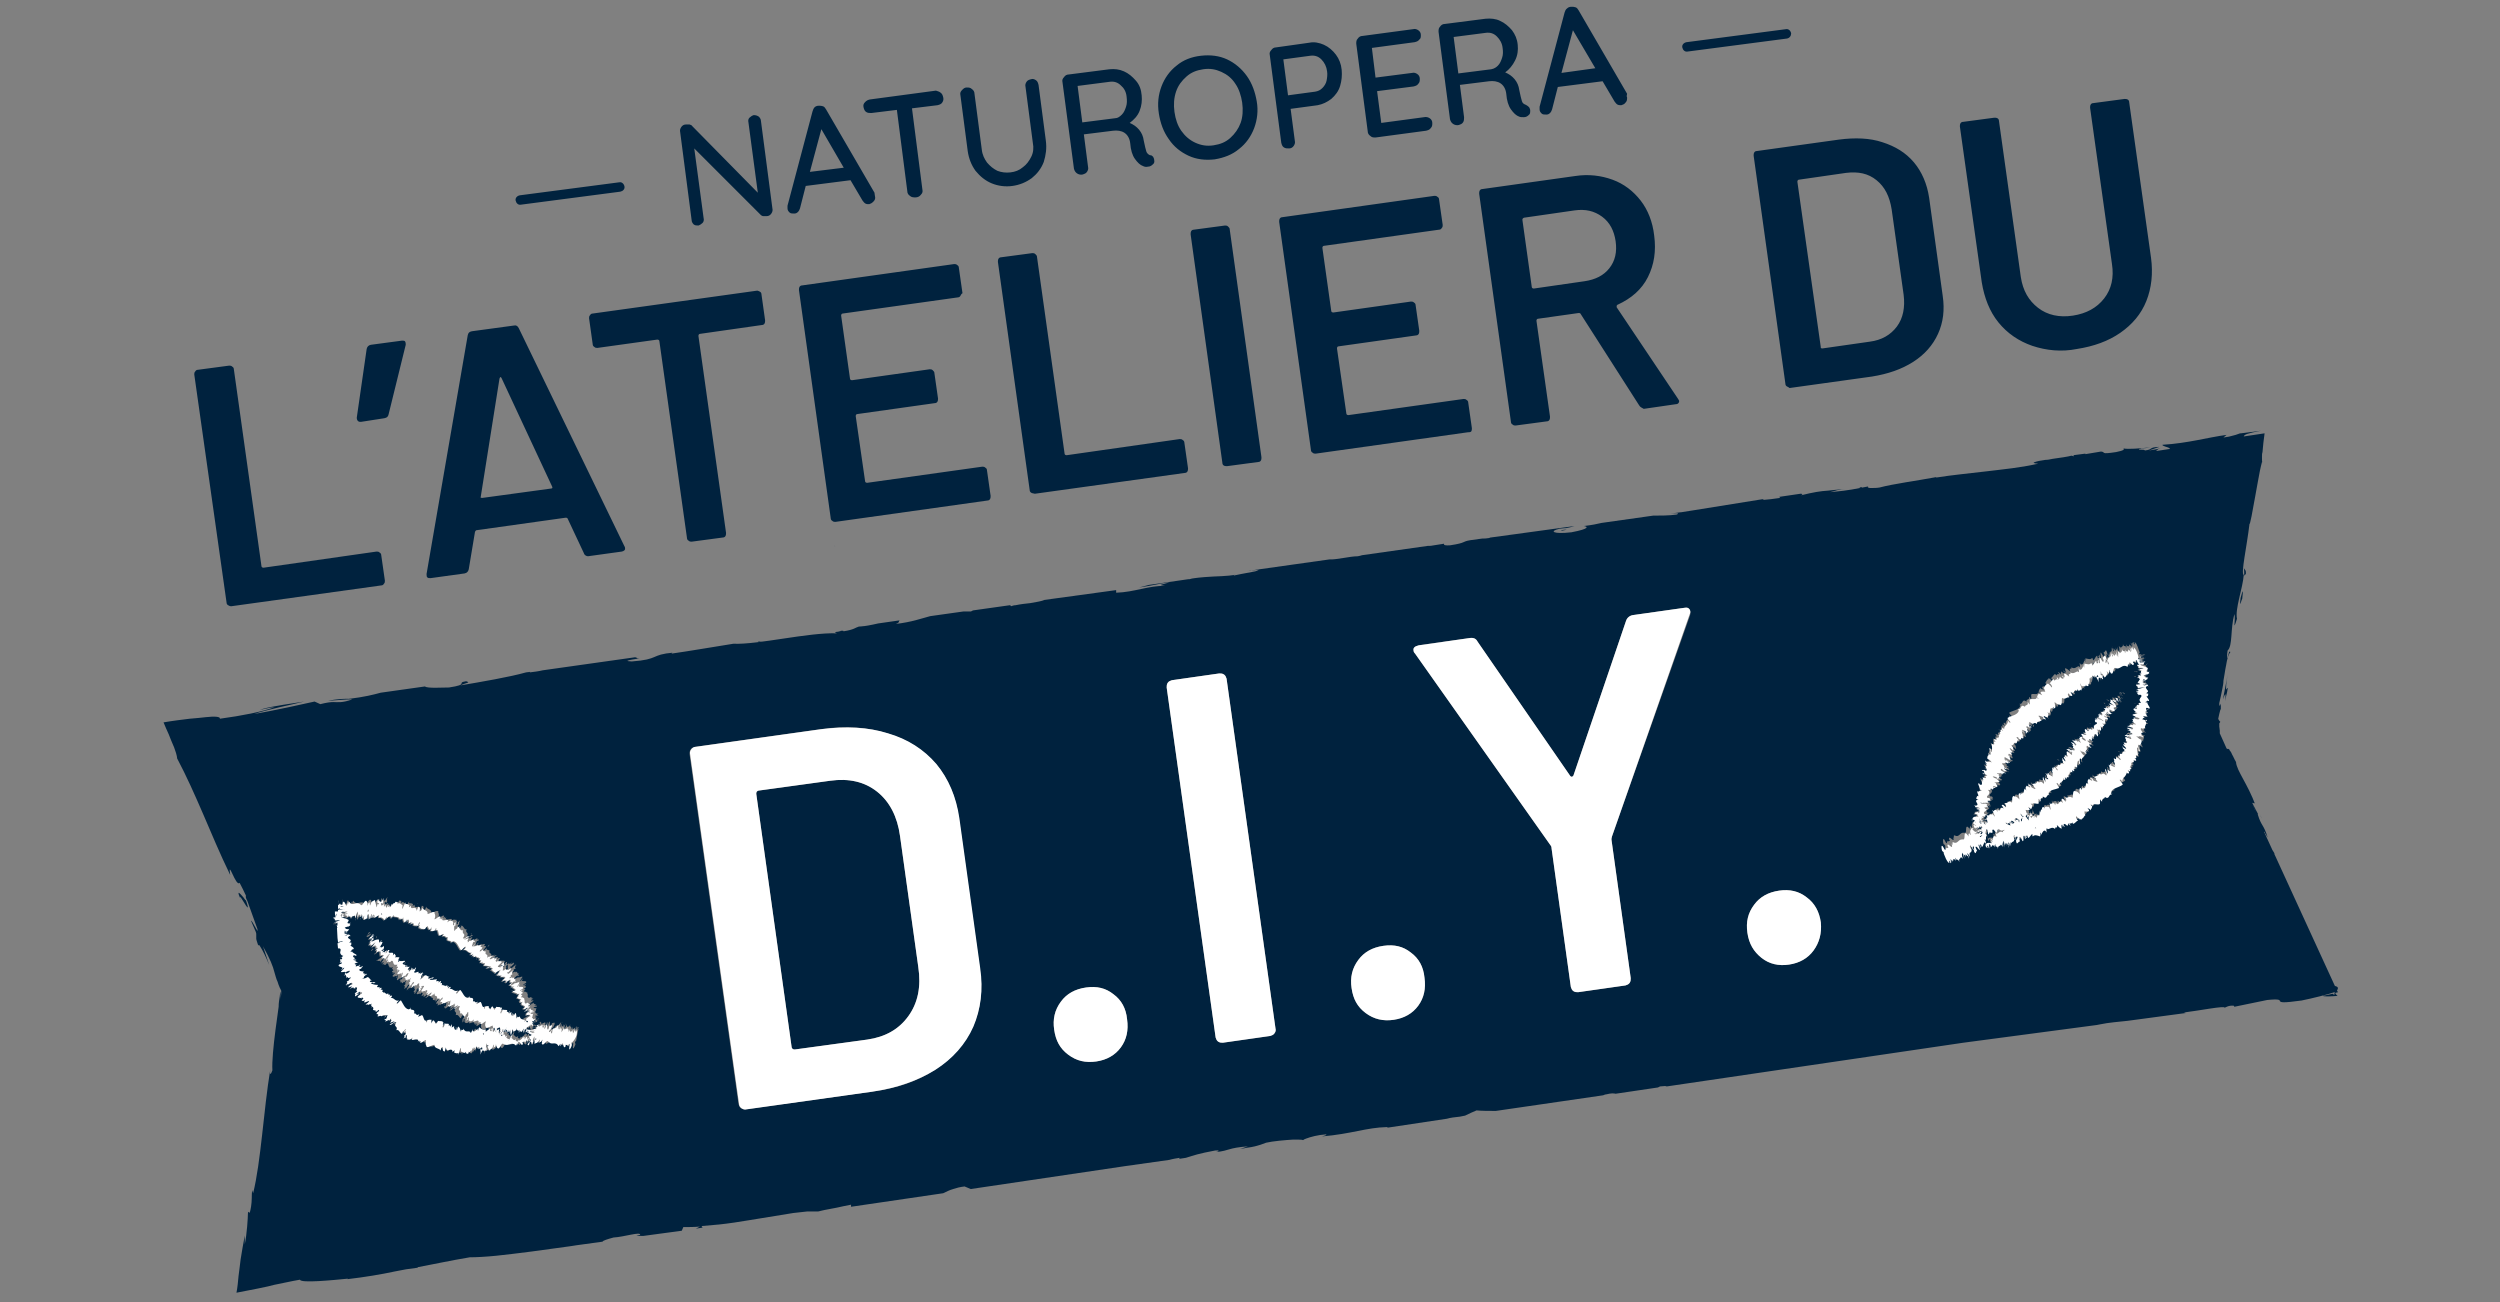
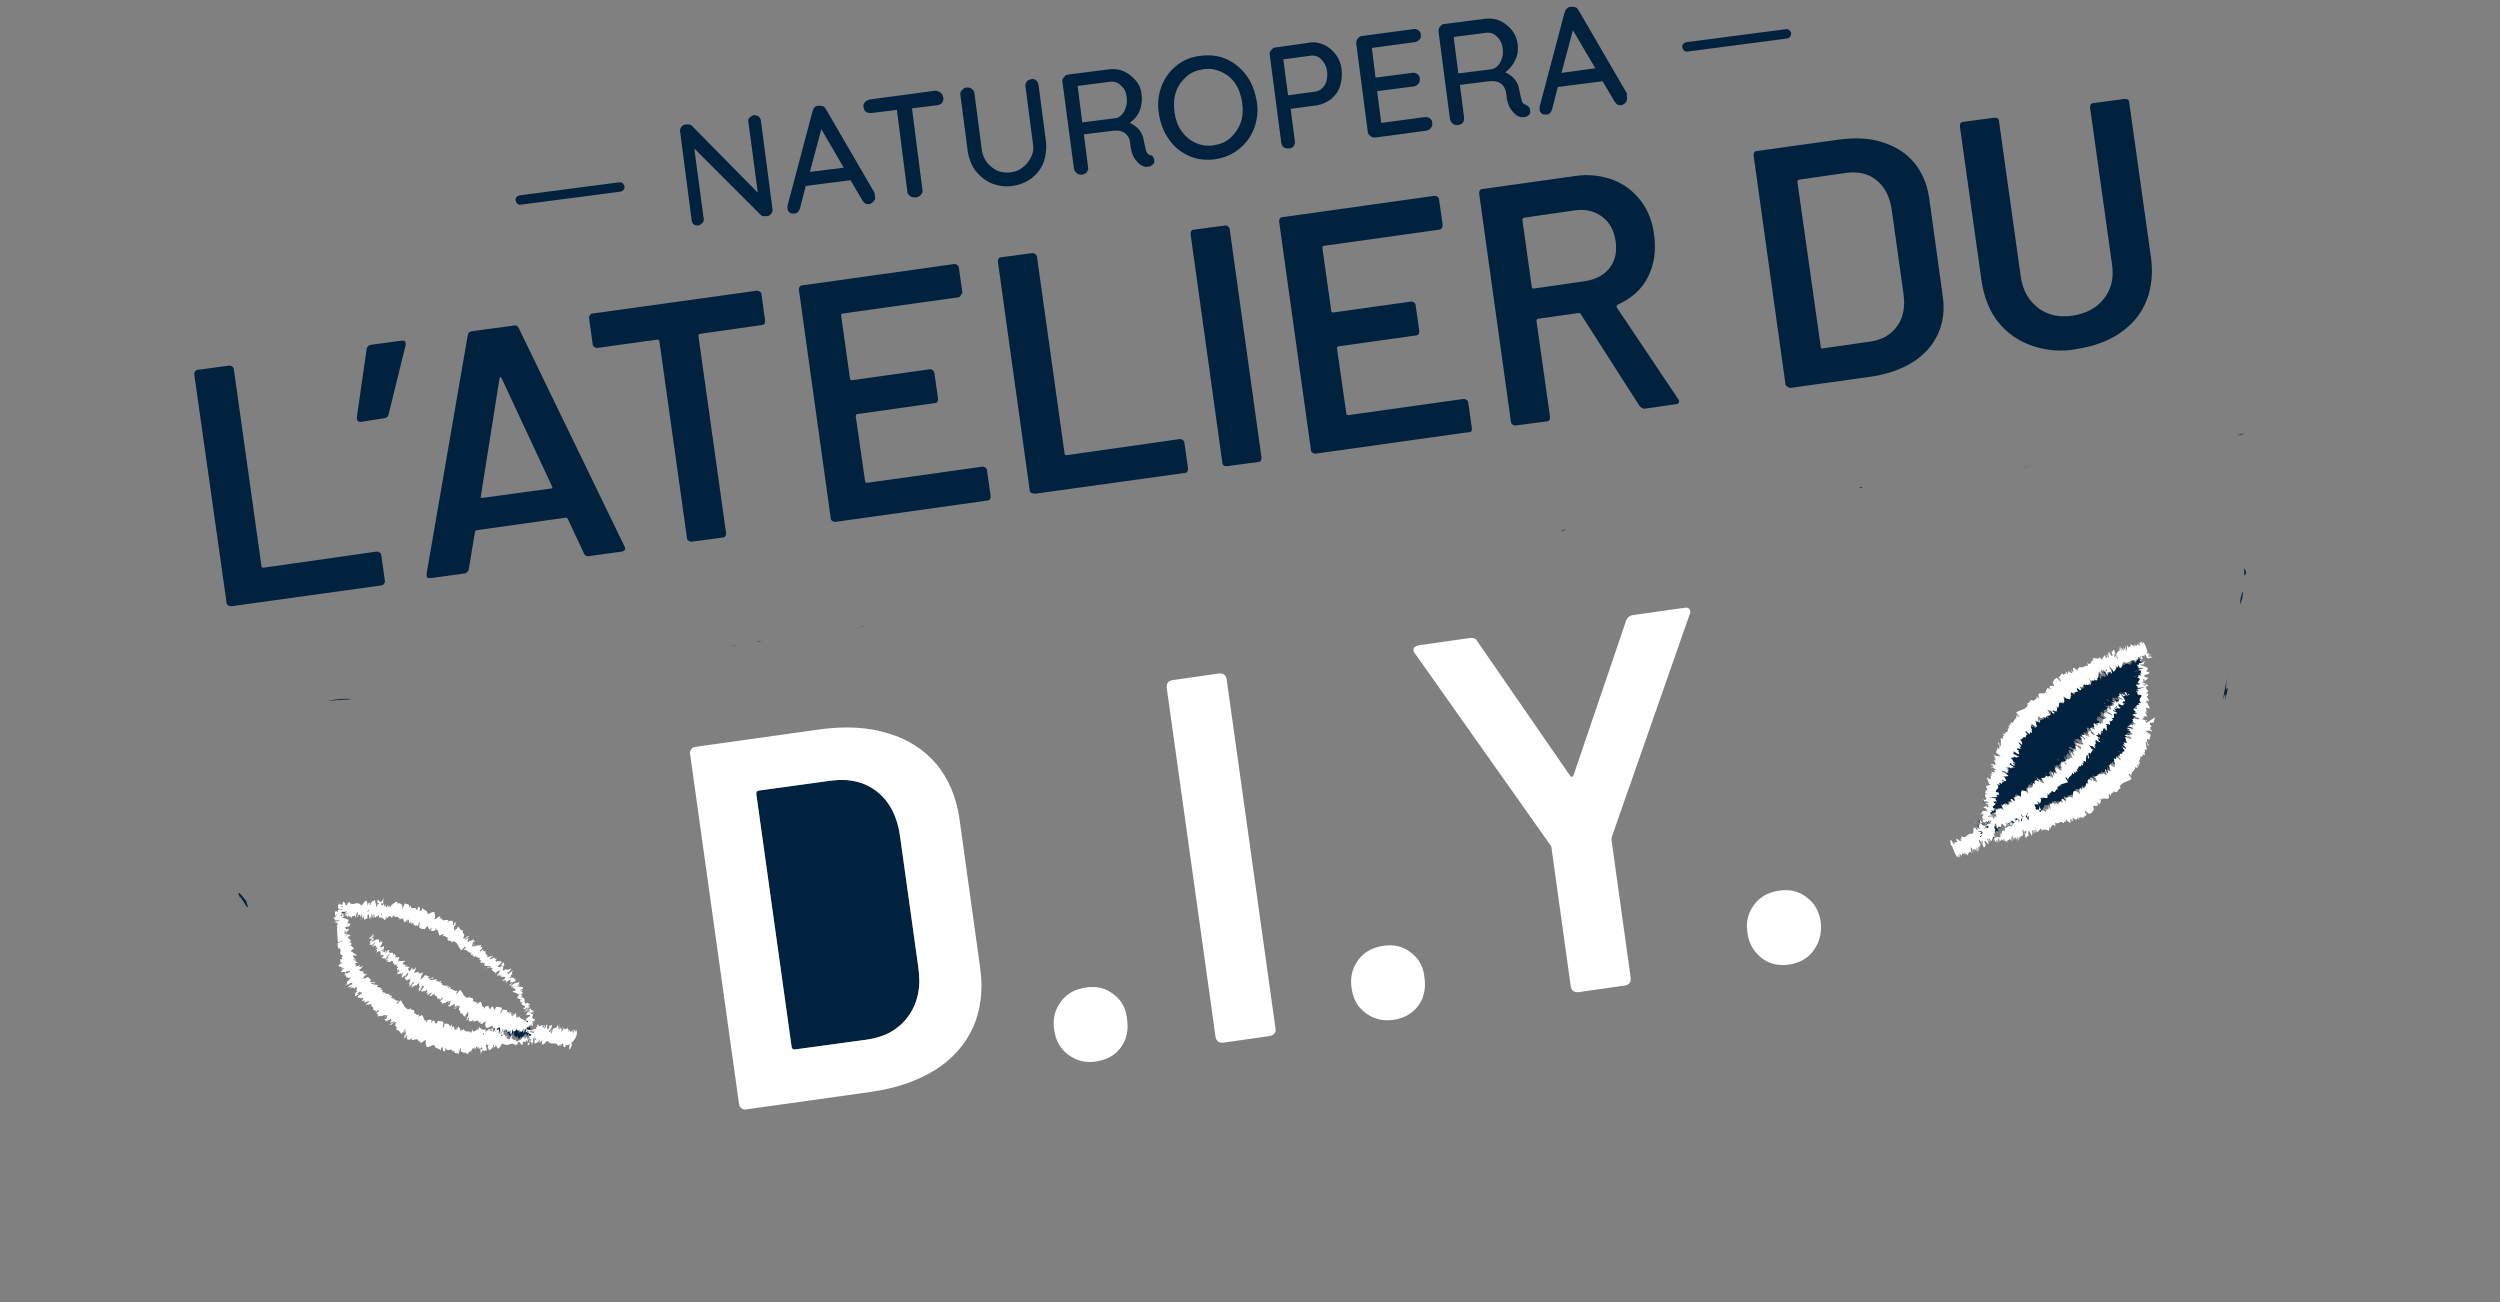
<svg xmlns="http://www.w3.org/2000/svg" version="1.1" id="Calque_1" x="0" y="0" viewBox="0 0 480 250" xml:space="preserve">
  <rect x="0" y="0" width="480" height="250" fill="#808080" stroke="none" />
  <style type="text/css">.st0{fill:#00223e}</style>
  <path class="st0" d="M174.4 195.1c-1.8 2.5-4.4 4-7.9 4.5l-13.9 1.9c-.3 0-.5-.1-.6-.4l-6.8-48.7c0-.3.1-.5.4-.6l13.8-1.9c3.6-.5 6.6.2 9 2.1 2.4 1.9 3.9 4.8 4.4 8.5l3.5 25.1c.6 3.9-.1 7-1.9 9.5zm207.1-42.4c.1 0 .1 0 0 0zm-1.6 5.2s0 .1 0 0h-.2c.1-.1.1 0 .2 0zm23.7-28.6c-.1.1-.1.1 0 0zm-14 27.4c0 .2 0 .5-.2.2v-.1c.1 0 .1-.1.2-.1z" />
  <path class="st0" d="M388.9 156.7v-.2.2l.3-.3c0 .2 0 .2.1.5l.1-.1s0 .1.1.1c0 .3 0 .6.1.7-.3-.3-.5-.6-.7-.9zM65.5 181.9zm35.8 14.4c-.1 0-.2 0-.3-.2.1 0 .1-.1.2-.1.2 0 .2.1.1.3zm1.6 3.2v.1h-.2c.1-.2.2-.4.2-.1zm-9.2 1.4zm-21-28c0 .1 0 .1 0 0zm.2.1c-.1.2-.2.4-.3.1v-.1h.3zm28.3 18.5zM73 175.6c-.1 0-.1 0 0 0-.1 0 0 0 0 0zm20.1 22.8c.1-.1.1-.1 0 0 .1-.1 0-.1 0 0zm-28-23.1v.2H65l.1-.2zm37.8 24.3s-.1 0 0 0zm-10.1-.9c0-.1-.1-.2-.1-.3h.2c0 .1 0 .3-.1.3zm-28-22.9c-.1-.1 0-.1 0-.1v.1zm28.9 25v.1h-.2c0-.2.1-.4.2-.1zm1.7-2.8zm-22-22.4h-.2c0-.2 0-.3.1-.3-.1.1 0 .2.1.3zm28.9 23.6v.3s-.1-.1-.2-.3l.1-.1.1.1zm-5.9-.4c-.1 0-.1.4-.2 0 .1 0 0-.2.1-.3l-.1.2v-.2l.2-.1-.1.1c0-.2.1-.1.1-.4-.1.1-.1.2-.2.3l.2-.6v.2c-.1.2 0 .5 0 .8zm-.1-.7v-.4.4zm-1 .1c-.1 0-.2-.1-.2-.3.1.1.2.2.2.3zm-30.2-22.6v.1H65l.1-.1z" />
-   <path class="st0" d="M100.9 195l-.1.1.1-.3c0-.1-.1-.1.3-.4.1 0 .2.1.3.1.4-.3-.4-.1-.5-.2.3-.1.2.1.6-.1 0-.1-.3-.1-.4-.1l.2-.1c.3-.4-.9.3-.4-.1-.1 0-.2.1-.3.1.2-.1.4-.4.7-.4 0-.1-.2-.1-.5 0-.2.2-.1.1-.4.3l-.3-.2s.2-.1.2 0c.8-.8-1.1-.3-.2-1.3-.3.2-.3.1-.5.2 0-.2-.2-.3 0-.5l.2-.1c-.4-.2-.8-.2-.8-.4.1 0 .3-.2.3-.2-.4.1.6-.8-.2-.4v.1c0-.4-.8-.3-1-.6.4-.3.2.1.6-.3 0-.3-.5-.3-.5-.6h.2c.1-.4-.4.3-.5.1.2-.1.3-.2.3-.3l-.4.2c0-.1.3-.2.4-.3-.5.2-.4-.2-.8 0 .1-.1.5-.3.6-.5 0-.2-.2-.1-.4-.1-.2.2-.2.1-.2.1.1 0 .2 0 .2-.1.1-.1.1-.2.1-.3v-.1c0-.3-.2.2-.6.2l-.1.3c-.1 0-.2-.1-.3-.2l.3-.1c.1-.2-.4-.1-.5-.2l-.2.2h-.2c.5-.4 0-.3.6-.6 0-.4-.7-.1-.9-.3 0 0 .1-.1.2-.1 0-.2-.3-.1-.6 0 .2-.1.2-.1.3-.2-.1-.2-.3.1-.6.1.2-.1.3-.2.3-.3-.2.2-.3.2-.4.2 1-.7.2-.5 1-1.1-.2.2-.8.3-1.1.7h.1c-.2.2-.2.1-.3 0 .1 0 .1 0 .2-.1-.5 0-.5-.4-1-.5.1-.1.4-.1.4-.2-.1-.4-.7-.1-1.2-.1.5-.6.3.2.9-.3-.4-.1-.8-.2-1.4-.2.6-.9-.6.1-.2-.8-.2.3-.4.3-.5.2.2-.2.1-.3.3-.5-.3.2-.7.1-.2-.5-.5.5-.2-.2-.6.1 0 .1 0 .2-.1.3v-.2s.1 0 .1-.1c0-.3-.3-.1-.4-.4-.2.4-.3.1-.4.2 0 0 .1 0 .1-.1.2-.3-.4.1-.3-.1.1-.2.3-.3.2-.4-.2.2-.7.4-.5 0l.2-.2c-.7.1-.8-.8-1.6-.5l.4-.4c.1-.8-.7.6-.9.4-.5-.6-.7-1.6-1.5-1.7-.1.1-.1.2-.2.4 0-.1.2-.5 0-.3l-.1.3c.1-.9-1.1 0-.7-1.2-.5.3-.3-.5-1-.1 0-.3.3-.4.2-.5l-.5.2c-.7.5-.3-1.3-1-.9.1-.2.1-.4 0-.4-.1.1-.1.2-.1.4-.5.2-.6.1-.9.1.2-.2 0-.3.2-.7-.2.2-.1.4-.4.5-.2-.1-.3-.5-.4-.7-.2.3-.3.2-.5.6-.3-.1-.5 0-.8-.1v-.2c-.3.5-.2-.4-.4-.1.1-.2.2-.2.2-.4l-.3.1c.1-.1.4-.6.3-.7-.1.1-.1.2-.1.2 0 .1 0 .1-.1.3l.1-.3.1-.2c-.1 0-.4.6-.3.8-.3-.1-.7 0-.9-.2l.1-.3c-.2.1-.4 0-.4-.3 0 .1-.1.3-.1.4-.3.3 0-.2-.1-.2 0 0 .1-.1.1-.2l-.5.3c.1-.2 0-.9-.2-.7v.4l-.1.1.1-.6-.3.5v.1-.1l.1-.5c-.1.1-.3.7-.4.6-.3-.4-.2-.5-.3-1-.2.9-.4-.1-.6.5-.2-.8-.8-.4-1.2-.7v-.1c-.1-.5-.3.7-.5.5l.1-.1c-.2-.5-.7-.1-1 .2.1-.1.1-.4 0-.4-.1.2 0 .7-.1.5v-.3l-.2.5c-.3-.4-.7-.7-1.1-.5-.1-.2 0-.3 0-.5-.3.1-.7.5-.9.5v-.5c-.1 0-.1.8-.3.3 0-.1.1 0 .2-.3-.2-.4-.2.5-.5.5l.1-.6c-.2-.4-.2.3-.3.7-.3.7-.1-1.2-.5-.7-.1.3 0 .5-.1.8-.3-.2-.3.3-.6.1-.1-.9.1 0 0-.9l.2.2c-.2-.5.2-.1.2-.7-.1-.2-.3.3-.5.5 0-.4.2 0 .2-.6l-.1.2c0-.1 0-.3.1-.3 0-.4-.1 0-.2 0v.6c-.2.6-.5.1-.6.6v-.3c-.1 0-.2.5-.4.7-.1-.3.1-.9-.2-.8 0 .3 0 .9-.2.9 0 0 .2-.3.1-.5-.2.2-.1-.1-.2-.5-.1.5-.2-.2-.2.6 0-.5 0-.3-.1-.7 0 .4-.2.4-.2.8 0-.5.2-.6.1-1.2-.1.4-.3.5-.4 1.2-.1-.1-.1-.4-.2-.4v-.1c-.2.4-.6 0-.7.7.1-.6-.2-.5-.3-.5 0 0-.1 0-.1.1-.1 0-.1-.1 0-.1v-.3c-.1 0-.3.4-.3.6 0-.7-.2-.3-.3-.5 0 0 0 .1-.1.1.1.1.1.2-.1.3 0 0-.2-.1-.3 0h-.2c.3.2.8.2 1.2.4.8.2-.3.7.2.8.2 0 .3-.2.5-.1-.4 0-.2.1-.4.2.6.1-.1.3.3.3-.1 0-.3.1-.4.2-.4 0-.3.1-.5.1h-.3c.5.1-.2.4.9.4l.1-.1-.2.3c-.1.1.1.1-.4.3-.1 0-.1-.1-.3-.2-.4.2.4.2.5.3-.3.1-.1-.1-.6 0 0 .1.2.1.3.2h-.2c-.4.3 1-.1.3.2.1 0 .2 0 .4-.1-.2.1-.5.3-.8.2 0 .1.2.1.4.1.3-.1.1-.1.5-.2l.3.3h-.2c-.9.6 1 .6-.1 1.3.3-.1.3 0 .5 0-.1.2.1.4-.1.5h-.2c.4.3.8.4.7.7 0 0-.3.1-.4.1.4 0-.7.6.1.4v-.1c0 .4.7.5.9.8-.4.3-.1-.2-.7.1-.1.3.4.4.3.7h-.2c-.2.4.5-.2.5 0-.2.1-.3.1-.4.2l.4-.1s-.3.1-.4.2c.4-.1.3.3.8.2-.1.1-.6.2-.7.3-.1.2.1.2.4.2.2-.1.2-.1.2 0h-.2c-.2.1-.2.3-.2.3-.1.3.3-.1.6-.1l.1-.2.2.2h-.3c-.1.2.3.1.4.3l.2-.2.2.1c-.5.3 0 .3-.7.5-.1.5.7.2.9.5 0 0-.1 0-.2.1 0 .2.3.2.6.1l-.4.2c.1.2.4-.1.6 0-.2.1-.3.2-.4.3.2-.1.3-.2.4-.2-1.1.5-.3.5-1.1.9.2-.1.8-.1 1.1-.4h-.1c.3-.2.2-.1.3 0 .1 0 .1 0 0 0s-.2 0-.2.1c.5 0 .4.5.9.6-.1 0-.4.1-.4.2.1.4.7.2 1.1.2-.6.5-.3-.2-.9.2.3.2.8.3 1.4.3-.7.9.6 0 .2.8.2-.3.4-.3.5-.2-.2.2-.1.3-.3.4.3-.1.6 0 .3.4.4-.3.1.3.5 0 0 .3.4.1.4.4.2-.4.3 0 .5-.1 0 0-.1 0-.1.1-.2.3.4-.1.3.1-.1.2-.3.3-.2.4.2-.2.7-.3.5 0l-.2.2c.8-.1.8.7 1.6.5l-.4.4c-.1.8.7-.6.8-.4.4.6.7 1.6 1.5 1.7.1-.1.1-.2.2-.4 0 .1-.2.5 0 .3l.1-.3c-.1.9 1.1 0 .7 1.2.5-.3.3.5 1 .1 0 .3-.3.4-.2.5l.5-.2c.6-.5.4 1.3 1.1.9-.1.2-.1.4 0 .4.1-.1.1-.2.1-.4.5-.2.6-.2.9-.1-.2.2 0 .3-.1.7.2-.2.1-.4.4-.6.2 0 .3.5.5.7.2-.3.3-.2.4-.6.3.1.5 0 .8.1v.2c.3-.5.2.3.3 0-.1.2-.1.3-.2.4l.2-.1c-.1.1-.3.6-.2.7 0-.1.1-.2.1-.2v.2c.1 0 .3-.6.2-.8.3.1.7-.1.9.1l-.1.3c.2-.1.4 0 .4.3 0-.1.1-.3.1-.4.2-.4 0 .4.2.2 0 .1-.1.1-.1.3l.5-.3c0 .2.1.9.3.7v-.4l.1-.1v.6l.2-.5-.1.5c.1-.1.3-.7.3-.7.3.4.2.5.5 1 .1-.9.4.1.5-.6.3.7.8.4 1.3.6v.1c.2.5.3-.7.5-.5l-.1.1c.3.5.8.1 1-.3-.1.1 0 .5.1.4.1-.2-.1-.7.1-.5v.3l.1-.5c.4.3.8.7 1.2.4.1.2 0 .3 0 .5.3-.1.6-.5.9-.6v.5c.1 0 .1-.8.3-.4 0 .1-.1 0-.2.3.3.4.1-.5.4-.5v.6c.2.3.2-.1.3-.5-.2-.1-.3-.2-.3-.6-.4.1-.9.7-1.3.4v-.1c-.1-.2-.3-.5 0-1.1-.3 0-.9.9-1.1.4l.2-.2c0-.2-.3.1-.4.2 0 0 0-.2.1-.2 0-.3-.2.1-.3.1l.1-.2c-.1-.6-.9.2-1.1-.1.1 0 .2-.3.2-.4-.5.7-.8.3-1 .4l.2-.2c-.5.3.1-.9-.4-.5v.5c-.1-.2-.2-.1-.3.2 0-.3.2-.6.1-.7.1-.2.2-.1.3-.4v-.7c0 .4-.2.4-.3.6.1-.2.3-.5.3-.6H89c-.4.9-.2 0-.5.9-.4-.1-.4-.8-1-.6.3-.9-.6-.4 0-1.4-.2-.1-.4 0-.8.4-.1.1-.3.1-.4.1.2-.2.5-.3.9-.7-.2 0-.7.3-.8.4l.2-.6c-.4.3.1-.5-.3 0l-.1.2c-.2-.2-.5.4-.8.3l.1-.2c0-.1-.4.3-.2-.2l.2.1c.2-.4.2-.6.2-.9-.2 0-.4.6-.5.6.2-.4.1-.2.3-.5-.2 0-.6.1-1 .5 0-.1.1-.1.1-.1-.1-.2-.7.4-.6 0h.1c.2-.6-.7.3-.2-.6 0-.2.1.1.3-.4 0-.4-.6.7-.6.3l.1-.1c-.2-.1-.4-.1-.6-.1v.1-.1c.2-.8-.7-.1-.4-1.1-.1.3-.2.3-.3.4v-.1c-.1-.1-.2.2-.3.3h.1c.1-.3-.4.1-.3 0-.1.2-.2.1-.2 0 .3-.1.3-.4.5-.6-.1-.2-.7.7-.9.4l.1-.4c-.4.5-.4.2-.5.4.1-.2.1-.3.3-.6-.2.1-.1-.3-.4 0v.2c-.1-.4-.8.3-.8-.2l.5-.8c.1-.4-.5.3-.3-.3-.1.3-.1.2-.3.4 0 .1.2-.1.3 0l-.5.4.4-.1c-.3.2-.3.2-.4.5-.3.2.1-.5-.3-.3 0-.2.3-.4.3-.6-.3.2 0-.6-.2-.5 0 0 .1 0 .1-.1-.1 0-.2-.1-.4.2v.1c0-.1-.3.2-.3 0-.2.1-.5.5-.4.6-.1 0 0-.2.2-.5-.2-.2-.7.8-.6.3 0 0 .1 0 .1-.1s0-.1-.1-.1c.2 0 .3-.6.4-.4.3-.4-.1-.2 0-.4-.3.2-.4.6-.6.8.1-.1.1-.2 0-.2l-.2.3s-.1-.1-.2 0l.2-.1c-.1-.1.2-.7-.2-.5.1-.1.4-.3.4-.5-.3.1 0-.2.1-.5-.2 0-.4.5-.5.2 0 0-.1.2-.2.3-.1-.2-.3-.1-.3-.4 0 .1 0 .2-.2.3.2-.2 0-.3.1-.5l-.2.1c.1-.2.2-.2.3-.3 0 .1-.1.1 0 .1.2-.1.6-.7.5-.8-.2 0-.5.5-.6.6-.1-.3-.7.6-.7.2 0 0 .3-.8.2-.9-.3.3 0 .4-.3.6.4-1-.8.2-.7-.5l.4-.4c0-.1-.1-.2-.2-.2l-.1.3c-.1 0-.2-.2.1-.4-.4.2-.3 0-.3-.2.1.1 0 .1.2-.1 0-.3-.1-.2-.3-.2.1-.1.3-.4.2-.4-.3.2-.4 0-.7 0l.1-.1c-.3 0-.1-.8-.6-.6-.2.5-.4.1-.6.2.1-.1.2-.2.2-.3-.3.4-.2.1-.4.3 0-.2.4-.4.2-.5-.1 0-.2.2-.4.3.1-.2.2-.4.1-.5.1-.1 0 .1.1.1.2-.2.1-.2.3-.4 0-.1-.3.3-.3.1l.3-.2c0-.1 0-.1-.1 0 .1-.1.3-.3.4-.5-.4.1-.7.8-1 1.1 0-.4-.4-.1-.6-.2l.3-.3c-.1 0-.2 0-.3.2l-.2.1.2-.2.6-.3c.2-.1.3-.2.5-.4-.2 0-.2-.2-.6.1 0-.3-.2-.6 0-.8-.2 0-.2-.2-.4-.1-.1.1-.4.4-.5.4l.2-.2c-.2 0 .3-.8-.3-.3.2-.4.1-.1.4-.4.2-.4-.6.3-.1-.4-.3.1-.1.2-.4.4.5-.6-.1-.3.1-.7-.3.2-.1.2-.4.4.1-.1.1-.2.1-.2l-.4.3.7-1c-.6.3-.5.7-.9.6.3-.4-.4.1-.3-.3 0 .1.2-.2.3-.2l-.2.1.1-.1c.2-.3-.2.1-.1-.2.1 0 .4-.3.5-.5l-.5.3.5-.4c-.1-.2-1 .4-.4-.3h.1c.1-.1.3-.4.2-.4.1 0 .3-.1.4-.1-.2.1-.3.1-.5.4.2 0 .5-.2.6-.2.1 0 .1-.1.1-.1l-.1.1s-.1 0-.2.1l.1-.1h-.1c-.2.1-.4.3-.5.4-.1.3.3-.1.4-.1-.1.2-.2.3-.3.3.2 0 .3 0 .2.2 0 0-.3.1-.4.4.3 0 .8-.4 1.1-.4.7-.3.1.7.6.5.1-.1.1-.4.3-.4-.3.3-.1.2-.2.4.5-.3.1.2.4 0-.1.1-.2.2-.2.4-.2.2-.2.2-.2.3 0 .1-.1.1-.3.3.5-.2.1.4.9-.3v-.1.3c0 .1.1 0-.1.5-.1 0-.2 0-.3.1-.2.4.4-.1.5 0-.2.3-.2 0-.4.4 0 .1.3 0 .4-.1l-.1.1c-.1.5.7-.7.4-.1.1-.1.2-.2.2-.3-.1.2-.2.6-.5.7.1 0 .2 0 .4-.2.1-.3 0-.2.3-.5h.4s-.1.1-.2.1c-.4 1 1.1-.2.7 1 .2-.3.2-.2.4-.4 0 .2.2.2.2.5l-.2.2c.4 0 .8-.1.9.1 0 .1-.2.2-.3.3.4-.2-.3.9.3.3v-.1c.1.3.8 0 1.1.1-.2.5-.2-.1-.5.5.1.3.5.1.6.4-.1 0-.1.1-.1.1 0 .4.3-.4.4-.2-.2.2-.2.2-.2.4l.3-.3s-.1.2-.2.3c.3-.2.3.1.7-.2-.1.1-.4.5-.5.6 0 .2.2.1.3 0 .2-.2.2-.2.2-.1-.1 0-.1.1-.2.1 0 .1-.1.2-.1.2 0 .1.1.2 0 .2.1.2.2-.2.5-.4v-.3l.3.1-.2.1c0 .2.3 0 .5.1l.1-.3h.2c-.3.5.1.2-.4.8.1.4.7-.1.9 0 0 0-.1.1-.1.2.1.2.3 0 .6-.2l-.3.3c.1.1.3-.2.6-.2-.2.2-.2.3-.2.4.1-.2.2-.3.3-.3-.8.9-.1.5-.7 1.3.1-.2.7-.4.9-.8v-.1H81c.2-.3.2-.1.2-.1h.1c-.1 0-.1.1-.2.1.5-.2.5.3 1 .2-.1.1-.3.2-.3.3.2.3.7-.1 1.1-.2-.4.7-.4-.1-.8.5.4 0 .8 0 1.4-.1-.5 1 .6-.2.3.7.2-.3.3-.4.5-.3-.2.2-.1.3-.2.5.3-.2.6-.2.2.4.4-.6.2.1.5-.2 0 .3.4 0 .4.3.2-.4.3-.1.4-.2l-.1.1c-.1.4.4-.2.3.1 0 .2-.2.3-.2.4.2-.3.6-.5.5-.1l-.2.2c.7-.2.8.6 1.6.3l-.3.4c0 .8.6-.7.8-.5.5.5.8 1.6 1.5 1.5.1-.1.1-.2.1-.4 0 .1-.2.5 0 .3l.1-.3c-.1.8 1-.1.7 1.1.5-.3.3.5.9 0 0 .3-.3.4-.2.5l.5-.3c.6-.6.4 1.2 1 .8-.1.2-.1.4 0 .4.1-.1.1-.2.1-.4.5-.2.5-.2.8-.1-.2.2 0 .3-.1.7.2-.2.1-.4.4-.6.2 0 .3.5.4.7.2-.3.3-.2.4-.6.2.1.5 0 .8.1v.2c.3-.5.2.2.3.1-.1.1-.1.2-.2.3l.5-.2c-.1.1-.3.6-.3.7.3-.3.1-.3.2-.5l-.1.5c.1 0 .3-.6.3-.8.3.1.7 0 .9.2l-.1.3c.2-.1.4 0 .4.3 0-.1.1-.2.1-.4.3-.3-.1.4.1.2l-.2.2.5-.3c-.1.2 0 .9.2.7 0-.1.1-.3 0-.4l.1-.1-.1.6.3-.5v-.1l-.1.1-.1.5c.1-.1.4-.6.4-.6.2.4.1.5.2 1.1.3-.9.4.2.6-.5.1.8.7.5 1 .8l-.1.1c0 .2.1.1.2-.1 0-.1.1-.2.1-.2 0-.1.2-.2-.1-.2.1 0 .3-.2.4-.2.2-.1.3-.1.3-.2.1 0 .2-.1.5-.1-.3.1.4-.3-.7-.1zM68 183.9l-.2-.1.4-.1-.2.2zm1.9-8.2v.4c-.2 0 0-.1 0-.4zm14.9 21.5c0-.1 0-.1.1-.3l-.1.3zm2.7 0v.1-.1zm-.7-3.9c.1 0 0 .2.1.2-.2.3-.2.1-.1-.2zm-3.1-1.7l-.2.5c-.2.1.1-.4.2-.5zm-3.5-2.3zm-3.7-1.7h.1-.1zm-.7-1.5c-.2.2-.2.3-.3.3l.3-.3zm-1-1.2c0 .1.1.1 0 .2v-.2zm-1 5.5v.2s-.1 0-.1.1c-.1-.1 0-.2.1-.3zm-1.7-7.4c0 .2-.1.2-.2.3 0-.1 0-.4.2-.3zm-.8-.6c.1 0 .2-.2.3-.3l.1.2c-.1-.2-.5.7-.4.1zm-.4-3.4h.2l-.4.4c-.1-.1.1-.4.2-.4zm.1.9v-.1c.1-.1.1-.1.2-.1-.1 0-.2.1-.2.2zm-.5.1l.2-.2c-.3.2-.4.1-.2-.3.3-.2.1 0 .2-.1-.1.1-.3.3-.2.3.5-.4.4-.2.8-.5-.2.4-.5.6-.8.8zm1.1-.7c0-.1.1-.1 0 0zm.7.8c-.2.2.1-.4-.1-.2l.1-.1c.2-.1 0 .2 0 .3zm5.5 4.9h-.2l.3-.3-.1.3zm7.4 3.9c0-.1 0-.2.1-.3l-.1.3c.1 0 0 0 0 0zm13.1 1.2h.2l-.3.2.1-.2zm-2.3 8.4c-.1.1-.1.1-.2.1v-.2s.1.1.2.1zm5.1-2.6c-.1 0-.1.1-.1.1l-.1-.1h.2zm-26.2-11.1s-.1 0 0 0c-.1 0-.1 0 0 0zm-9.6-9.3h-.1v-.2h.1v.2zm7.2 7.3zm17.3 11.7zm12.3 4.6v-.2z" />
  <path class="st0" d="M96.3 197.7s-.1-.1-.1-.2c.2 0 .1.1.1.2zm-.3.6zm-.6-.1c-.1 0-.1 0 0 0-.1 0 0 0 0 0zm6.8 1.5c-.1.1-.3.3-.4.5v-.2c.1-.3 0-.4.1-.7 0 0 .1.1.3.2v.2zm-.9-2.6c0 .1 0 .1 0 0s0-.3.1-.1l-.1.1zm.6 1h-.1c-.2-.1-.1-.1.1-.1v.1z" />
  <path class="st0" d="M102 198.6c-.1 0-.1-.1-.1-.1l.1.1c0-.1 0 0 0 0 0-.1 0-.1 0 0v-.1c-.1 0 0 0 0 0v-.1c-.2 0-.2-.1-.6-.1h.5v-.1c-.3-.1-.4-.2-.5-.3.1 0 .3 0 .5.1v-.1c-.2-.1-.3-.1-.5-.2h-.1.6v-.1h-.1.1l-.3-.6-.1.5-.1-.2c-.1.1-.2.1-.1.1h-.1c-.1 0 0-.1.1-.2 0-.2-.1-.3-.1-.3l-.1.7c-.1-.3 0-.6-.2-.7 0 .3.2.6.1.9-.2-.3-.2-.6-.2-.3v-.4c-.1.2-.2.1-.2.5-.2-.4-.3.2-.4-.5 0 .2-.1.6-.2.6.1-.9-.3 0-.4-.9 0 .8-.4.4-.6.8v-.2c-.1-.1-.2-.3-.3-.4.1.6-.1.8-.2 1.2-.2-.5 0-.7-.1-1.2 0 .4-.2.4-.1.8-.1-.4-.1-.2-.2-.7 0 .8-.1.1-.2.6-.2-.4-.1-.7-.3-.5-.1-.2 0-.5 0-.5-.2 0 0 .6 0 .9-.2.2-.1-.4-.2-.7-.1.2-.2.7-.3.7v-.3c-.1.5-.4.1-.6.6.2.6 1-.3.9.6.2-.2.3-.1.4-.3l-.2.4c.2.2.3.3.6.3l-.2.3c.2.1.6-1.2.8-1.2l-.2.7c.3.1.4.7.9.2 0 .1-.1.3-.1.3.1.1.4.5.6-.2 0 .4.3 0 .6-.2l-.2.4c.3-.5.3-.7.6-.8 0 .1 0 .2-.1.3.1.1.2-.4.3-.1l-.1.3c.1.1.2-.1.3-.4.1-.2.3.2.2.6.1-.2.2-.5.3-.4 0 .1-.1.2-.1.3.1.2.2.1.3 0v-.1l.1-.1c-.1 0-.2-.1-.2-.2zm-.8-.5zm.2 0l.1.1c-.2-.1-.1-.1-.1-.1zm-6.3-.2c-.1-.1-.2-.2-.3-.2v-.2c.2-.5.2.1.3.4zm.7 0c.2.4 0 .3-.1.5 0-.1 0-.2.1-.5.2-.6-.2 0-.2-.2-.1 0-.2.2-.2.3v-.6c.3.2.3-.3.6-.1.2.9-.1 0 .1.9l-.3-.3zm-17.6-.8zm23.9 1.5s-.1 0 0 0c-.1 0-.1 0 0 0-.1 0 0 0 0 0z" />
  <path class="st0" d="M102.1 198.5s-.1 0 0 0h-.1.3c-.1 0-.2-.1-.3-.1v-.1c.2 0 .5.1.6.2-.1 0-.2-.1-.4 0 .4 0 .3.2-.1 0zm-1.1-2.4c-.1.1-.1.1-.2 0h.2zm1.2 2l-.1.1h-.2c.1-.1.3-.1.3-.1zm-1.2-2.2l-.1.1c0-.2.1-.2.1-.1zM65.9 174h-.5c-.1-.1.2-.1.4-.1l.1.1zm.4 1.4h-.1.1zm-.1.1H66c.1-.1.2-.1.2 0 0-.1 0-.1 0 0zm-1.4.3s0 .1-.1.1c0 0 0-.1.1-.1-.1 0-.1 0 0 0zm.2 0l-.1.3v-.3h.1zm.1-.2h-.3zm.2.1s-.1.1-.2.1v-.1h.2zm0-.1h.1c0 .1-.1.1-.1.1v-.1z" />
  <path class="st0" d="M65.8 175.5h-.2v-.1.1c-.1 0-.1.1-.2.1.1 0 .1.1.1.1-.1.1-.2.1-.2.2.1-.1.1-.2.1-.4h.1c0-.1-.1-.1-.2-.2v-.2.1c-.2-.1-.5-.2.1-.4l.1.1c.1 0 .5-.1.4-.2.2.1.3.2.4.2-.2 0-.3-.1-.6 0 .2.1.5.2.6.3h-.6c-.4.3.1.2.1.3z" />
-   <path class="st0" d="M65.7 174.8h-.4l.1-.1c.1.1.2.1.3.1zm0 0zm-.5.8c-.1 0-.1 0 0 0zm0 .1v.2h-.1s0-.1.1-.2c-.1.1-.1.1 0 0zm1-1zm-.1 0l-.1-.1c.1 0 .1.1.1.1zm.2 1.3c0-.1 0-.1 0 0 0-.2.1-.2 0-.2h.1c.2 0 0 .1-.1.2zm36.3 18.6zM87.3 178c0-.1 0-.1 0 0 0-.1 0-.1 0 0zm14 19.2v-.1c.2 0 .1.1 0 .1zm-.1 0zm279.3-39.1s0 .1 0 0c-.1.1-.2.1-.2.1-.1-.1-.1-.2-.1-.2h.1s.1.1.2.1zm4.8.1c-.1 0-.1 0-.2.1 0-.1-.1-.1-.1-.3.1 0 .2.1.3.2zm.7-.2h-.1c0-.1-.1-.2 0-.2l.1.2zm17.5-28.6c-.1 0-.1.1-.2.1 0-.2 0-.5.2-.2v.1z" />
  <path class="st0" d="M386.7 157.9c-.1.3-.3.4-.6.1v.1h-.2l-.1-.4.4.4v-.2s-.2-.1-.3-.2c.2-.3.7 0 .8.2zm.2-.4c0 .1-.1.2-.1.3l.1-.4v.1zm-7 1.7l-.1-.1.1.1c0-.1 0-.1 0 0 0-.1 0-.1 0 0zm11.1-.2h-.2c0-.1-.1-.3 0-.3 0 .2.1.2.2.3zm-2.4-2.3c-.2.2-.4.3-.4 1-.1.1-.2-.2-.2-.3 0-.1.1-.1.1-.2l.3-.3c-.2-.1-.5-.6-.5-.7l.1.2.2.2c-.1-.2-.1-.2-.2-.2 0 0-.1-.1-.1-.2.1 0 .4.4.5.6v-.2c.1-.1.1 0 .2.1zm-7.1 3.4c0 .1 0 .1-.1.1-.1-.1-.2-.3-.1-.3 0 .1.1.2.2.2zm6.2-2.2c-.3-.2 0-.6-.3-.4v-.3l.2.3.1-.1c.1.1 0 .2 0 .5zm1.7-1.1zm13.3-18.7zm-23 20.4s-.1 0 0 0l-.1-.1s.1-.1.2-.1c0 .1 0 .3-.1.2zm31-25.1c0 .1 0 .1 0 0zm-7-3.5c-.1.1-.1.1 0 0h-.1l.1-.1c-.1 0 0 .1 0 .1zm-1.5-2.8zm-11.6 32c0 .1-.1.1 0 0-.1.1 0 0 0 0zm-9-2.1zm20.4-29.5c0-.1-.1-.2-.2-.3h.2c0 .2.1.3 0 .3zm-22.4 30.8c0 .1 0 0 0 0zm-.1-.4s-.1 0 0 0c-.1 0-.1 0-.1-.1l.1.1zm10-1.6c-.1 0-.1 0 0 0-.1 0-.1 0-.1-.1s0 0 .1.1z" />
  <path class="st0" d="M411.8 132.2c-.3-.2-1 0-1.4 0 .3-.2-.2-.4-.3-.6h.5c-.1-.1-.2-.1-.4-.1h-.2.2v-.1c.2.1.3.1.7.1-.1-.1 0-.3-.5-.3.2-.2.3-.6.5-.6-.1-.1 0-.3-.2-.4h-.6.3c-.1-.1.7-.4 0-.4.4-.2.2 0 .6 0 .4-.2-.6-.2.2-.4-.3-.1-.2.1-.5 0 .8-.1.1-.3.5-.6-.3 0-.2.1-.5 0 .2 0 .2-.1.2-.1h-.5l1.2-.3c-.6-.2-.8.2-1.1-.2.5-.1-.4-.2-.1-.5h.4l-.2-.1h.1c.3-.2-.2-.1.1-.2.1.1.5 0 .7-.1l-.6-.1h.7s0-.1-.1-.1c0 0-.1 0-.1-.1v.1c-.5.1-.5-.7-.8-.8l-.1.5-.1-.2c-.1-.1 0 .1 0 .1-.1-.3-.3 0-.4 0l.2.3c-.1.8-.8-.6-.9-.1v.6l-.2-.5c0 .3.1.7-.2.6-.9-.6-1.3.6-2.1.3 0 .1.1.1.1.1-.9-.9-.5 1.5-1.2.8v-.2c-.2.2 0-.2-.3-.4.1.6-.2.6-.2.8v-.2c-.1-.1-.2-.5-.2-.3.1.9-.3.9-.4 1.2-.2-.4-.5-.6-.8-1.2 0 .1.1.4.1.7l.1.1s.1 0 .1-.1c.2.3.1.3.2.7-.1 0-.2.2-.3 0 0 0-.1 0-.2-.1 0 .1 0 .1-.1.1 0-.1 0-.1-.1-.1-.2-.1-.2.6-.2.9-.1-.6-.3-.6-.4-1 0 0 .2 0 .4-.1 0 0-.1-.1-.1-.2-.3-.4-.2.5-.5.3 0 0 0-.1-.1-.3-.1-.1-.1.3 0 .5-.2-.4-.5-.6-.5-.4 0 .4.1.5-.1.5v-.3c-.2-.1-.1.3-.2.3l-.1-.2c-.1.2-.1.4 0 1l-.1-.4c0 .3-.1.9-.3.5.3.7-.2.5-.3.5 0 0 0-.2-.1-.3 0 .7-.5.3-.8.4l-.3-.6c-.1.1.4 1.3.3 1.4l-.1-.3c-.2.2-.3.2-.6.3l-.2-.4c0 .2-.1.3 0 .5-.7-.8-.4.9-1.3.1l.4.7c-.1.1-.2.3-.6-.2-.4-.5-.1.1-.3 0 0 .1.2.5.3.6-.5-.1-.7.5-1.4.1-.1.5.1 1.2-.3 1.4l-.1-.1c-.2 0-.5 0-1-.5-.1.3.4 1.2-.1 1.2l-.1-.3c-.2-.1-.1.3 0 .4l-.2-.2c-.2-.1 0 .2 0 .3l-.1-.2c-.6-.2-.2.8-.6 1 0-.1-.2-.3-.3-.3.4.7 0 .8 0 1.1l-.1-.3c.1.6-.8-.4-.6.2l.4.2c-.2 0-.1.2.1.4-.3-.1-.4-.4-.6-.3-.2-.1 0-.2-.2-.4l-.6-.2c.3.1.3.3.5.5-.2-.2-.4-.5-.5-.5 0 0-.1 0-.1.1.7.7-.1.2.6.8-.3.3-1 .1-.9.7-.8-.5-.5.5-1.4-.4-.2.2-.1.4.2.9h.1c0 .2 0 .3-.1.4-.1-.3-.1-.6-.4-1 0 .2.1.7.2.9l-.5-.4c.2.4-.5-.2-.1.3l.2.1c-.2.2.2.6.1.9l-.2-.2c-.1 0 .2.5-.3.2l.1-.2c-.4-.3-.6-.3-.8-.4 0 .2.5.5.5.6-.3-.2-.2-.1-.5-.4 0 .3 0 .6.3 1-.1 0-.1-.1-.1-.1-.2.1.3.7-.1.6v-.1c-.6-.2.2.7-.7.1-.2 0 .2-.1-.3-.3-.4 0 .6.7.2.7l-.1-.1c-.1.2-.1.4-.2.6h.1-.1c-.8-.3-.2.7-1.2.3.3.1.3.2.4.3 0 0-.1 0-.1-.1-.1.1.2.2.3.4-.3-.1.1.4-.1.3.2.1.1.1 0 .2-.1-.3-.4-.3-.6-.5-.2.2.7.8.4.9l-.4-.1c.5.4.2.4.4.5-.2-.1-.3-.1-.6-.2.1.2-.3.1 0 .4h.2c-.4.2.3.8-.1.8l-.8-.5c-.4 0 .3.5-.3.4.3.1.2.1.4.3.1 0-.1-.2 0-.3l.4.5-.1-.4c.3.3.2.3.5.4.2.3-.5 0-.3.3-.2 0-.4-.2-.6-.2.2.3-.5.1-.5.2 0 0-.1 0-.1-.1 0 .1 0 .2.2.4h.1c-.1.1.3.2 0 .3.2.2.5.4.6.4 0 .1-.2 0-.5-.1-.1.2.9.6.3.6l-.1-.1s-.1 0-.1.1c-.1-.2-.7-.2-.4-.4-.5-.2-.2.1-.4.1.3.3.6.3.8.5-.1-.1-.2 0-.2 0l.4.1v.2l-.1-.2c-.1.1-.7 0-.5.3-.1-.1-.4-.3-.6-.3.1.3-.2 0-.5 0 0 .2.6.3.3.5 0 0 .2.1.3.1-.3.1-.1.3-.4.4.1 0 .3-.1.4.1-.3-.2-.3 0-.5 0l.2.1c-.2 0-.3-.1-.3-.2h.1c-.1-.1-.8-.4-.9-.3.1.2.6.4.8.4-.3.2.8.5.4.6 0 .1-.8-.1-.9.1.4.2.4-.1.7.1-1.1-.1.5.7-.3.8l-.5-.2c-.1.1-.1.1-.1.2h.3c.1.1-.1.3-.4.1.4.3.1.3-.1.4.1-.2.1 0-.2-.2-.3.1-.1.2-.1.3-.2-.1-.5-.1-.5 0 .3.2.2.4.3.6h-.1c.1.3-.7.5-.3.9h.1c.5 0 .3.3.5.4h-.4c.5.1.2.2.4.2-.2.1-.6-.1-.6 0s.2.1.4.2c-.2 0-.4.1-.5.2-.1-.1 0-.1 0-.1-.2-.1-.2 0-.5 0 0 .1.4.1.2.2l-.4-.2c-.1 0 0 .1 0 .1-.1-.1-.4-.1-.6-.1.2.3 1 .2 1.4.3-.3.2.1.4.1.6l-.4-.1c.1.1.2.2.3.2l.2.1c-.1 0-.2 0-.2-.1v.1c-.1-.1-.3-.1-.6-.2.1.1 0 .3.5.4-.2.2-.4.5-.6.5.1.2 0 .3.1.4.2 0 .6.1.6.1h-.3c.1.1-.8.3 0 .4-.4.1-.2 0-.6-.1-.4.1.6.3-.3.3.2.2.2 0 .5 0-.8 0-.1.3-.6.5.3.1.2-.1.5 0-.2 0-.2.1-.2.1h.5l-1.2.2c.6.2.8-.1 1.1.2-.5.1.2.2.1.4.1 0 .1 0 .1-.1-.1-.3-.2-.5 0-.5l.1.3c.2.1 0-.3.1-.3 0 0 .1.2.2.2.1-.2 0-.3-.1-.6-.1-.1-.3 0-.4 0l.1-.2c0 .1.1.1.2.1 0-.1 0-.1-.1-.2l.1.2c0-.3 0-.6.2-.3-.1-.2-.1-.3-.1-.4h-.2.2c.1-.1.3 0 .3-.1 0 0 .1.2.1.3-.1-.7.5-.3.7-.5l.4.5c.1-.1-.6-1.3-.4-1.3l.1.3c.2-.3.3-.3.6-.3l.2.4v-.5c.8.8.3-.9 1.3-.1l-.5-.7c.1-.1.2-.3.6.2.4.5.1-.1.3 0 0-.1-.2-.5-.3-.6.5.1.7-.5 1.4-.1.1-.4-.1-1.1.3-1.3l.1.1c.2 0 .5 0 1 .6.1-.3-.3-1.2.1-1.2l.1.3c.2.1.1-.3 0-.4l.2.2c.2.1 0-.2 0-.3l.1.2c.5.2.2-.8.6-.9 0 .1.2.3.3.4-.4-.7 0-.8 0-1l.1.3c-.1-.6.7.5.6-.1l-.4-.2c.2 0 .2-.2-.1-.4.3.1.4.5.6.4.2.2 0 .2.2.4l.6.3c-.3-.2-.3-.4-.4-.6.1.2.3.4.4.5 0 0 .1 0 .1-.1-.7-.7.1-.2-.6-.8.2-.3.9 0 .9-.6.8.6.5-.4 1.3.5.2-.1.1-.4-.2-.9 0-.2 0-.3.1-.4.1.3.1.6.4 1 .1-.2-.1-.7-.1-.9l.5.4c-.2-.4.4.3.1-.3l-.2-.1c.2-.1-.2-.6-.1-.8l.2.2c.1 0-.2-.5.3-.2l-.1.1c.3.3.6.4.8.5.1-.2-.5-.6-.4-.7.3.3.2.1.4.5 0-.2.1-.5-.2-1l.1.1c.2-.1-.2-.8.1-.6v.1c.5.3-.1-.7.6 0 .2.1-.1.1.3.4.4.1-.5-.7-.2-.7l.1.1c.1-.1.2-.3.2-.5h-.1.1c.8.4.3-.6 1.2-.1-.3-.2-.3-.3-.3-.4 0 0 0 .1.1.1s-.2-.3-.2-.4h-.1v.1c.3.1-.1-.4.1-.3-.2-.2-.1-.2 0-.2.1.3.3.4.5.7.2-.1-.5-.9-.2-.9l.4.2c-.5-.4-.1-.4-.3-.6.2.1.3.1.5.4 0-.2.3-.1 0-.3h-.2c.4-.1-.2-.8.3-.7l.7.6c.4.1-.2-.6.3-.3-.3-.2-.2-.1-.4-.4-.1 0 0 .2 0 .3l-.3-.5v.4c-.2-.4-.1-.3-.5-.5-.1-.4.5.1.3-.2.1 0 .4.3.6.4-.1-.3.6.1.5-.1 0 0 0 .1.1.1 0-.1.1-.2-.1-.4h-.1c.1-.1-.2-.3 0-.3-.1-.2-.3-.4-.4-.5.1 0 .2.1.3.2.2-.2-.7-.7-.2-.6 0 0 0 .1.1.1s.1 0 .1-.1c0 .2.6.4.3.5.4.3.2-.1.4 0-.2-.3-.6-.5-.7-.7.1.1.2.1.2.1l-.3-.2s.1-.1 0-.2l.1.2c.1 0 .7.2.5-.2.1.1.3.4.5.4-.1-.3.2.1.5.2.1-.2-.5-.5-.1-.5 0 0-.2-.1-.3-.2.3 0 .1-.3.4-.3-.1 0-.2 0-.3-.2.2.2.3 0 .5.1l-.1-.1c.2.1.2.2.2.3 0 0-.1-.1-.1 0 .1.2.7.6.8.5 0-.2-.5-.5-.6-.6.3 0-.6-.7-.2-.7 0 0 .7.3.9.2-.3-.3-.4 0-.6-.4 1 .5-.2-.8.5-.7l.4.4c.1 0 .2-.1.2-.2l-.3-.1c-.1-.1.1-.2.4.1-.2-.4 0-.3.2-.3-.1.1-.1 0 .1.2.3 0 .2-.1.2-.3.1.1.4.2.4.2-.2-.3 0-.4-.1-.7l.1.1c0-.4.8-.2.5-.7h-.2c-.4-.2-.1-.3-.2-.5.1.1.3.2.3.1-.4-.3-.1-.2-.3-.4.2 0 .5.3.5.2 0-.1-.2-.2-.3-.3.2.1.4.1.5.1.1.1-.1 0-.1.1.2.2.2.1.4.2.1 0-.4-.3-.2-.3l.3.3c.1 0 0-.1 0-.1 0 .1.4.3.6.4-.1-.3-.8-.6-1.1-.8.4 0 0-.4.1-.6l.3.3c0-.1-.1-.2-.2-.3l-.2-.2c.1 0 .1.1.2.1l.1-.1c.1.2.2.2.5.4 0-.2.1-.3-.2-.6.3 0 .6-.3.7-.2 0-.2.1-.2.1-.4-.1-.1-.5-.3-.5-.4.1.1.2.1.3.2-.1-.2.8.2.2-.3.4.1.1.1.5.3.4.1-.4-.6.4-.1-.1-.3-.2-.1-.5-.3.7.4.3-.2.7-.1-.2-.2-.2 0-.4-.3.2.1.2.1.3.1l-.4-.3 1.1.5c-.4-.5-.8-.4-.8-.8.5.2-.2-.4.2-.4-.1 0 .2.1.3.2l-.1-.2.1.1c.4.1-.1-.2.2-.1 0 .1.4.3.5.3l-.4-.4.5.4c.1-.1-.7-.9.2-.5v.1c.1.1.4.2.4.1.1.1.1.2.1.3-.1-.1-.2-.3-.5-.4l.3.6c-.1-.1-.3-.3-.5-.4-.3 0 .2.2.2.3-.2-.1-.3-.1-.4-.2.1.2.1.3-.2.3 0 0-.2-.3-.5-.4.1.3.5.7.7 1 .5.6-.7.3-.3.7.2.1.4 0 .4.2-.3-.2-.3-.1-.4-.1.4.4-.2.1.1.4-.1-.1-.3-.1-.4-.1-.4-.2-.3 0-.6-.4.3.4-.4.2.4.9h.2l-.3.1c-.1 0 0 .1-.5-.1-.1-.1 0-.2-.1-.3-.4-.1.2.4.1.5-.3-.2 0-.2-.4-.4-.1 0 .1.2.1.4l-.2-.1c-.5-.1.8.6.1.4.1.1.2.1.3.2-.2-.1-.6-.1-.7-.4 0 .1.1.2.2.4.3.1.2 0 .5.2v.4s-.1-.1-.1-.2c-1.1-.3.3 1.1-1 .8.3.1.2.2.4.4-.2.1-.2.3-.5.3l-.2-.2c0 .4.2.8 0 .9-.1 0-.3-.2-.3-.3.2.4-.9-.2-.2.3h.1c-.3.2 0 .8-.1 1.1-.5-.2.1-.2-.5-.5-.3.1-.1.5-.4.6 0-.1-.1-.1-.1-.1-.4 0 .4.3.2.4-.2-.2-.2-.2-.4-.2l.3.3c-.1 0-.3-.2-.4-.3.4.4-.1.4.3.8-.1-.1-.5-.4-.6-.5-.2 0-.1.2 0 .4.2.2.2.2.1.2 0-.1-.1-.1-.1-.2-.1 0-.2-.1-.2-.1-.1 0-.2.1-.2 0-.2 0 .2.2.4.5h.3l-.1.3-.1-.2c-.2 0 0 .4-.1.5l.3.1v.2c-.5-.4-.2.1-.7-.4-.4 0 0 .7-.1.9 0 0-.1-.1-.1-.2-.2 0 0 .3.1.6-.1-.1-.1-.2-.3-.3-.1.2.2.3.2.6-.2-.2-.3-.3-.4-.3.2.1.3.3.3.3-.8-.9-.5-.1-1.2-.8.2.2.4.8.8 1v-.1c.3.2.1.2.1.2 0-.1-.1-.1-.1-.2.1.5-.4.5-.4 1-.1-.1-.1-.3-.3-.3-.4.1 0 .7 0 1.2-.6-.5.2-.4-.4-.8-.1.4-.2.8-.2 1.4-.9-.7.1.6-.8.2.3.2.3.4.2.5-.2-.2-.3-.1-.4-.3.2.3 0 .7-.5.2.5.5-.2.2.1.6.1 0 .2 0 .3.1h-.2s0-.1-.1-.1c-.3-.1-.1.3-.4.3.3.2.1.3.1.4 0 0 0-.1-.1-.1-.3-.2.1.4-.2.3-.2-.1-.3-.3-.4-.3.2.2.3.7-.1.5 0 0-.1-.2-.1-.3 0 .8-.8.7-.8 1.5l-.3-.5c-.7-.3.5.8.2.9-.7.3-1.8.3-2 1 .1.2.1.1.3.3-.1 0-.4-.3-.3-.1l.2.2c-.8-.4-.4 1-1.3.2.1.5-.6.1-.4.9-.2-.1-.2-.5-.4-.4v.6c.2.8-1.3-.2-1.2.5-.1-.2-.3-.3-.3-.2l.3.3c-.1.5-.1.6-.3.8-.1-.3-.2-.1-.5-.5.1.3.3.3.3.6-.2.2-.6 0-.8 0 .2.3 0 .3.3.7l-.1.1s.1.1.1.2c0 0 .1 0 .2.1 0-.1 0-.1.1-.1 0 .1 0 .1.1.1.2.1.3-.6.3-.9 0 .6.2.6.3 1h-.4s.1.1.1.2c.3.4.2-.5.6-.2v.3c.1.1.1-.3.1-.5.1.4.4.6.5.4 0-.3-.1-.5.1-.5v.3c.2.1.1-.3.2-.3 0 0 0 .2.1.2.2-.2.1-.4.1-1l.1.4c.1-.3.2-.8.4-.5-.2-.7.3-.5.4-.5v.3c.1-.7.6-.2.9-.4l.3.6c.2-.1-.3-1.4-.1-1.4l.1.3c.3-.2.4-.2.7-.2l.2.4c0-.2.1-.3.1-.5.7.9.5-.9 1.4.1l-.3-.8c.1-.1.2-.3.6.3.3.6.1-.1.3 0 0-.1-.1-.5-.2-.6.6.2.8-.5 1.4.1.2-.4 0-1.2.4-1.4v.1c.2 0 .6 0 1 .6.2-.3-.3-1.2.2-1.2l.1.3c.2 0 .1-.3.1-.4l.2.2c.2.1 0-.2 0-.3l.1.2c.5.2.3-.8.7-1 0 .1.2.3.3.3-.4-.7 0-.8 0-1.1l.1.3c-.1-.6.8.5.6-.1l-.4-.2c.2 0 .2-.2-.1-.4.3.1.4.4.6.4.2.2 0 .2.2.4l.6.2c-.4-.1-.3-.4-.5-.5.2.2.3.5.5.5.1 0 .1 0 .1-.1-.7-.7.2-.2-.6-.8.3-.3 1-.1.9-.7.8.6.5-.5 1.4.4.2-.2.1-.4-.2-.9 0-.2 0-.3.1-.4.1.3.1.6.4 1 0-.2-.1-.7-.1-.9l.5.4c-.2-.4.5.2.1-.3l-.2-.1c.2-.2-.3-.6-.1-.9l.2.2c.1 0-.2-.5.3-.2l-.1.1c.3.3.6.3.8.4 0-.2-.5-.5-.5-.6.4.2.2.1.5.4 0-.3.1-.6-.3-1 .1 0 .1.1.1.1.2-.1-.3-.7.1-.6v.1c.6.2-.2-.7.7-.1.2 0-.1.1.4.3.4 0-.6-.7-.3-.7l.1.1c.1-.1.1-.4.1-.6h-.1.1c.8.3.2-.7 1.2-.4-.3-.1-.3-.2-.4-.3h.1c.1-.1-.2-.2-.3-.3v.1c.3.1-.2-.4 0-.3-.2-.1-.1-.1-.1-.2.1.3.4.3.7.5.2-.2-.7-.7-.5-.9l.4.1c-.6-.3-.2-.4-.4-.5.2 0 .3 0 .6.2-.1-.2.3-.2 0-.4h-.2c.4-.2-.4-.7.1-.8l.9.4c.4 0-.4-.5.2-.4-.3-.1-.2 0-.5-.2-.1 0 .1.2.1.3l-.4-.4.1.4c-.3-.3-.2-.2-.6-.3-.2-.3.5 0 .2-.3.1 0 .4.2.7.2-.2-.3.6-.1.4-.3l-.1-.1c.1 0 0 0 .1.1l.1.1c0-.1 0-.2-.2-.3l-.1.1c.1-.1-.3-.2 0-.3-.2-.2-.6-.4-.7-.3 0-.1.2-.1.5 0 .1-.2-.9-.4-.4-.5l.1.1s.1 0 .1-.1c.1.2.7.1.5.3.5.1.1-.2.4-.2-.3-.2-.7-.2-.9-.3h.2-.4v-.2l.1.1c.1-.1.7-.1.4-.4.1.1.4.3.6.2-.2-.3.2 0 .5-.1 0-.2-.7-.2-.4-.5h-.3c.2-.2 0-.3.3-.5-.1.1-.3.1-.4 0 .3.1.3-.1.5-.2l-.2-.1c.2 0 .3.1.3.1h-.1c.1.1.9.2 1 .1-.1-.2-.7-.3-.8-.3.2-.2-.8-.4-.5-.5 0-.1.8-.1.9-.3-.4-.1-.4.2-.7 0 1.1-.1-.6-.6.1-.9l.5.1c0-.1.1-.2 0-.3l-.3.1c-.1-.1 0-.3.4-.2-.4-.2-.2-.2 0-.4 0 .2-.1 0 .2.1.3-.2.1-.2 0-.4.2 0 .5 0 .5-.1-.3-.2-.3-.4-.4-.6h.2c-.2-.3.6-.6.1-.9h-.1c-.5.1-.4-.2-.6-.3.1 0 .3 0 .3-.1-.5 0-.2-.1-.5-.2.2-.1.6 0 .5-.2 0-.1-.3-.1-.5-.1.2 0 .4-.2.5-.3.1 0 0 .1 0 .1.2 0 .2-.1.5-.1 0-.1-.5 0-.3-.1l.4.1c.1 0 0-.1-.1-.1-.2.6.1.5.3.5zm-27.3 13.9c0 .1 0 0 0 0zm-2.8 6.5c.1 0 0-.1.2-.1l-.2.1zm.6-1.4c.2.1.4 0 .4.1l-.4-.1zm1.3-1.1v-.1.1zm.9 4.3v-.2.2zm2.3-12l.4.3c.1.1-.3-.2-.4-.3zm2.3-2.9c0-.1.2 0 .3 0 .1.1-.1.1-.3 0zm3.6 9.1c-.1-.2 0-.2.3 0 0 0-.2-.1-.3 0zm2.3-2.8c0-.2.4.2.4.3l-.4-.3zm3.3-2.6zm-.5-1s-.1 0 0 0c-.1 0 0 0 0 0zm0-9.2v-.2h.1l-.1.2zm2.2 6.6v.2-.2zm1.2-.8l.3.2c-.2-.1-.3-.1-.3-.2zm1.4-.8c-.1 0-.1.1-.2 0h.2zm1.3-3.1c.1.1.3 0 .3.2-.2 0-.2 0-.3-.2zm.9-.2c.2-.2-.7-.4-.2-.4 0 .1.2.2.4.2l-.2.2zm-9 19.2l.1-.2-.1.2zm6.9-12.9v-.2l.3.3-.3-.1zm2 6.7c-.1-.2 0-.2.3-.1 0 .1-.2 0-.3.1zm2-3.4c-.1-.2.4.1.5.2l-.5-.2zm.3-9.5c-.2-.2.4 0 .2-.2l.1.1c.1.2-.2.1-.3.1zm.5-.4s-.1 0-.1-.1c0 .1 0 .1.1.1zm-.6-1h.1l.2.2s-.2-.1-.3-.2zm-.1-.4c.1 0 .2.1.3.2-.2-.3-.2-.3.2-.2.3.2 0 .1.1.2-.2-.1-.4-.2-.4-.1.5.4.3.3.7.6-.4-.2-.7-.5-.9-.7zm.9.8l-.1-.1.1.1zm.1.2c-.1-.1 0-.1 0 0zm-.3-1c0-.1.3 0 .4.1l.1.2-.5-.3zm1.7 3.5l.1.2-.1-.2zm1.4-3c0 .1 0 .1-.2.1l.2-.1zm-.7-4.6c.1.1.3 0 .5 0l-.1.2c-.1-.3-.9.1-.4-.2zm-.2 1c.1 0 .3-.2.4 0-.2.1-.3 0-.4 0zm.5 5.2c-.2 0-.4.1-.4 0h.4zm.9-8.9zm-30.2 31.9h-.1.1zM46.2 172.9zm0-1.2c-.2-.2-.4-.4-.4-.2 0 .1 0 .2.1.4s.2.5.3 1c-.1-.2-.1-.3-.1-.4v-.3c.3.1 2.3 4.1 1.1.6 0 .1 0 .1-.1 0-.1-.2-.6-.8-.9-1.1zm118.5-51.2h.2c.1 0 .3-.1.4-.1l-.6.1zm1.4-.2h-.2c.2 0 .3 0 .6-.1-.2.1-.3.1-.4.1zm261.5 9.3zm-.1 2.7c0 .1-.1.1-.1 0v-.1c0-.3 0-1 .3-2.6l-.9 4.7c.3-.8.7-1.9.4.3.8-3.3.5-2.5.3-2.3zm.1-2.7zm-70.2-35.9s0 .1 0 0l.1-.2-.6.1h.1c.2.1.3.1.4.1zm47 41.9zm-13.5 15.2zm-9.4 8.7l-.1.1.1-.3z" />
  <path class="st0" d="M385 158.8c-.7-.4-.8.2-1.3.3v-.1c-.4-.3.2.7-.1.7v-.1c-.5-.3-.6.3-.6.8 0-.1-.2-.4-.3-.3 0 .2.4.5.2.5 0-.1-.1-.2-.2-.2l.1.5c-.5-.1-1-.2-1.2.3v-.1c0-.2 0-.4-.1-.6h.1l-.1-.1v-.6l.1-.1c0-.2-.1-.4-.2-.4 0-.2.1-.8.2-.9.3 0 .2.9.4 1l.3-.5v.2c.1.2.1-.1.1-.2 0 .4.3.1.4.1l-.1-.3c.2-.8.7.7.9.3l.1-.6.1.5c.1-.3 0-.7.2-.5.4.4.7.3 1 .1.3.1-.3-.2 0 .3zm4.4-2.7c-.1.1-.1.2-.2.3v-.2s.1-.1.2-.1zm-.5.6c-.1 0-.3-.1-.3 0l.2-.2c0 .1 0 .1.1.2zm-2.8 1.5l-.1-.2h.1v.2zm1.4-.9c-.1.2-.2.2-.5.1 0 .1.1.3.2.3.1.5-.3-.5-.2.1 0-.1 0-.2-.1-.3.1-.3.3-.5.6-.2zm-1.5 1.2c-.3-.1-.5-.2-.7-.3.2-.1.4-.2.5-.2.1.2.3.5.2.5zm.8-.7zm-.6.5h-.1v-.1zm24.3-28.2zm-7.8 20.1c.1 0 .1 0 0 0 .1 0 0 0 0 0zm-22.4 10.5c-.1 0-.2 0-.2-.1.2-.1.3-.2.5-.3 0 .1-.2.3-.3.4zm0-1c.4 0 .4.1.2.5-.3.2-.2-.1-.3-.1.2-.1.3-.3.1-.4-.5.2-.3.1-.8.2.4-.2.9-.3 1.2-.3-.1 0-.2 0-.4.1zm-1-.9h-.1.1zm.1-.1h-.2c.1 0 .1.1.2 0zm1.7-.6c.1-.1-.1 0-.2 0 0-.1-.1-.3-.1-.4.1.2.3.3.3.4.1-.1 0 0 0 0zm-.7-.2s-.1 0-.3.1c-.1 0-.2-.1-.2-.1.1-.2 0-.6-.1-.9.1.2.1.3.2.5.2.1.3.2.4.4zm-.6 1.2c-.2-.1-.3-.1-.5-.2h.3c.1 0 .1.1.2.2zm.1.3c.1 0 .3 0 .3-.1l-.1.1c-.1.1-.1 0-.2 0zm0 0s-.1 0 0 0c-.1 0-.1 0 0 0-.1 0 0 0 0 0z" />
  <path class="st0" d="M380.8 158.4c-.1-.1-.5 0-.7.1l.6.1h-.7c0 .2 1.1.2.2.6l-.1-.1c-.1 0-.4.2-.3.2-.2-.1-.3-.2-.4-.2.2 0 .3.1.5 0 0-.1 0-.1-.1-.2h.2c.1-.1-.1-.1-.2-.1v-.1c.1-.1.2-.1.3-.1-.2-.1-.3-.2-.1-.4 0 0 .1 0 .2.1.2.1.2.1.2 0s0-.3.2-.2c0 0 0 .1.1.2v.1h.1c-.3 0 .3-.1 0 0zm30.3-32.2h-.4.4zm0 0c-.2-.1-.3-.1-.2-.2.1 0 .1.1.2.2-.1-.1-.1-.1 0 0-.1-.1-.1-.1 0 0 0-.1 0-.1 0 0zm.1.4c0 .2 0 .3-.1.4-.2-.1-.5-.3.1-.4zm-30.1 29.3zm10.1-19c-.1 0-.1 0 0 0zm-11.8 22.7c-.1 0-.1 0 0 0zm.2.1c-.1 0-.1 0-.1-.1l.1.1zm-.5-1.3h-.1v-.1s.1 0 .1.1zm2.5-1.5c0 .1 0 .1 0 0 0 .1 0 .1 0 0zm-.1.1c0-.1 0-.1 0 0zm.3-.8h-.2c.1-.1.1-.1.2 0 0-.1 0 0 0 0zm-82-54.3c.7-.1 1-.2 1-.2-.7 0-1.2.1-1 .2zm87.7-12.1c.4 0 1.4-.2 2.3-.2l-2.4.2h.1zm42.9-6.5l-.3.1-.6.2.7-.1c.2-.1.5-.2.8-.3l-.6.1zm.8 26.9v-.4c0-.3-.2-.4-.3-.6-.1-.1-.1-.2-.1-.2.1.4.1.9.1 1.6 0-.1.1-.2.3-.4zm2.7 46.2l.4.8c-.1-.2-.3-.5-.4-.8zm-293.5-32.5h.5c.3 0 .6-.1.8-.1l-1.3.1z" />
-   <path class="st0" d="M65.1 174.5s0 .1 0 0zm.1-.2c-.1 0-.2.1-.2.2 0 0 0 .1.1.1 0 0 .2-.1.3-.1-.1-.1.1-.3-.2-.2zm.2 7.7zm172.9-71.6c-.2.1-.5.1-.7.2.6-.1 1.2-.2.7-.2zM65.4 182zm-.2-7.7c-.1 0-.2.1-.2.2 0 0 0 .1.1.1 0 0 .2-.1.3-.1-.1-.1.1-.3-.2-.2zm-.1.2s0 .1 0 0zm0 0s0 .1 0 0zm.1-.2c-.1 0-.2.1-.2.2 0 0 0 .1.1.1 0 0 .2-.1.3-.1-.1-.1.1-.3-.2-.2zm.2 7.7zm0 0zm-.2-7.7c-.1 0-.2.1-.2.2 0 0 0 .1.1.1 0 0 .2-.1.3-.1-.1-.1.1-.3-.2-.2zm-.1.2s0 .1 0 0zm0 0s0 .1 0 0zm.1-.2c-.1 0-.2.1-.2.2 0 0 0 .1.1.1 0 0 .2-.1.3-.1-.1-.1.1-.3-.2-.2zm.2 7.7zm0 0zm-.2-7.7c-.1 0-.2.1-.2.2 0 0 0 .1.1.1 0 0 .2-.1.3-.1-.1-.1.1-.3-.2-.2zm-.1.2s0 .1 0 0zm0 0s0 .1 0 0zm.1-.2c-.1 0-.2.1-.2.2 0 0 0 .1.1.1 0 0 .2-.1.3-.1-.1-.1.1-.3-.2-.2zm.2 7.7zm0 0zm0-7.6c-.1 0 .1-.1-.2-.1-.1 0-.2.1-.2.2 0 0 0 .1.1.1 0-.1.2-.2.3-.2zm-.3.2h.1c0-.1-.1-.1-.1 0 0-.1 0 0 0 0zm383.8 16.6c-1.1.1-2.8.2-2.9 0l1.9-.4.1.1c.1.1.2.2.2.1v-.3h.2s0-.1.1-.1l.4-.1-.2-.3c.2-.4.4-.7-.4-.9l-11.7-25.5.2.2-.5-.8-1.6-3.5c.1 0 .2.1.2.3 0 0 0 .1.1.1.1.2.2.4.4.7-.8-2.6-1.2-2.1-1.9-4.4 0-.2 0-.2.1 0l-1.2-2.3c.1.1.2.1.2.1h.2c.1 0 .2.2.3.5-1.6-4.3-3.6-6.6-3.8-8.4l.2.4c-.2-.5-.5-.9-.6-1.2-.1-.1-.1-.2-.1-.2-.2-.3-.3-.6-.4-.8-.1-.2-.2-.3-.3-.4v-.1l-.2-.2h-.2s-.1 0-.2-.1l-1.3-2.9v-.5l-.1-.8v-.6l.2-.3c-.1-.1-.3-.3-.4-.6.1-.5.3-1.4.4-1.7 0-.1.1-.1.1-.1v-1.1s0-.1 0 0c-.1.1-.1.4-.2.4l-.1-.1v-.4c.2-.8.4-1.8.6-2.8.1-.5.2-1 .2-1.5.2-1 .3-2 .5-2.9.2-1.3.5-2.3.8-2.5 0-.2 0-.2-.1-.2-.2 0-.4 1.5-.5 1.2v-.4c0-.2 0-.5.1-1 1-.9.5-4.1 1.3-7 .3 1-.4 3.8.5.9-.4-1.9 1.1-5.8 1.3-8.4-.6-.2.6-5.5 1.1-9.8.1.2.6-2.4 1.1-5.3.3-1.6.6-3.4.9-4.9.1-.3.1-.6.2-.9.1-.3.1-.5.2-.8l.1.1c-.1-.1-.1-.4-.1-.7v-.5c0-.2 0-.5.1-.8.1-1.1.2-2.3.4-3.6-1.3.2-2.7.4-4 .6.1-.4.8-.6 3.3-1.1l-3.8.5h-.2c-.5.2-1.1.4-2 .6-.3.1-.7.1-1.2.2l.6-.5c-3.7.5-7.4 1.6-12.3 1.9v.1s.1 0 .1.1h.1s.1 0 .2.1c.4.1.9.3 1 .4v.1l-2.6.4c0-.1.1-.1.2-.2l.1-.1c.1-.1.3-.1.5-.2-.5.1-1.4.3-2.2.4l2-.7c-2.2.1-1.1.5-2.8.7 0-.3-1.3 0-1.1-.3.1 0 .3 0 .4-.1.5 0 1.3-.1 1.8-.2-2 .2-4.4.4-5.2.2.2.2.1.4-1.4.7-3.2.5-1.9 0-2.9-.1l-1.2.2c-.5.1-1.2.2-1.8.3v-.1l-2.3.3c0 .1.1.1.1.2-.2 0-.3-.1-.5-.1-.7.2-2.2.4-3.6.6-.5.1-.9.2-1.4.2-.2 0-.4.1-.6.1-.8.1-1.4.3-1.6.4-.1.1 0 .1.4.2h.5c-.1 0-.2 0-.3.1h-.1c-3.1.7-6.3 1-9.6 1.4-3.3.4-6.6.7-9.7 1.2l.1-.1c-3.7.7-8.3 1.3-10.9 2-.5.1-1.2.1-1.7.1-.2 0-.4 0-.5-.1-.1 0-.1-.1 0-.2-2.8.5-3.1.7-7.3 1.1.7-.2 1-.3 1.1-.3h-.1s.1 0 .4-.1c.3 0 .8-.1 1.5-.2-.5.1-.9.1-1.3.1-.8.1-1.4.1-2 .2-1.5.1-2.8.3-5.2.9.4-.2.3-.3-.1-.3l-4.1.6.2.2c-1.2.2-2.3.3-3.4.4l.3-.2L325 98c-.7.1-1.3.2-1.9.3l-2.4.3c1-.1 2-.1 1.2.2-1.5.2-3.1.2-4.5.2l-9.9 1.4c-.8.2-1.8.4-3.4.6.7.1 1.3.5-2.4 1.2-3.5.4-4.4-.2-2.2-.7.8-.1 1.2-.1 1.2-.1.6-.1 1.3-.3 1.6-.4l-16.1 2.2s-.1 0-.3.1c-.5.1-.9.1-1.3.1l-2.2.3c-1.9.3-.7.5-4 1-1.6.1-1-.3-1.2-.3l-1.9.3c-.2 0-.4.1-.7.1h-.4l-12.7 1.8c-.2.1-.4.1-.8.2-1.5 0-4.2.7-5.4.6l-14.9 2.1c-.2.1-.5.1-.8.1l2.1-.2c-.2.1-.4.2-.7.3-.9.2-2.3.4-4.1.8-.1-.1.1-.1.5-.2-1.8.4-3.8.3-6.1.5l-1.1.1c-.6.1-1.2.1-1.8.3h-.2l-7.6 1.1-1.9.5c2.2-.3 4.6-.9 5.9-1-2.2.6-2 .5-.9.7-3.1-.1-5.9 1.2-9.4 1.3v-.5l-13.9 1.9h.1c-.4.2-1.5.4-2.7.6-.9.1-1.9.2-2.8.4-.3 0-.6.1-.9.2 0-.1 0-.1-.2-.2l-7.1 1c-.2.1-.3.2-.4.2H185l-6.4.9c-1.9.5-3.4 1.1-6.6 1.5 1-.4.3-.5.8-.7l-4.2.6c-1.3.3-2.8.6-3.7.6-.7.2-.9.6-2.9.9-.1 0-.1-.1-.1-.1h-.3c-.1 0-.2 0-.3.1-.2 0-.3.1-.5.1h-.1c-.1 0-.1 0-.2.1h-.1s-.1 0-.1.1h-.1.1c.1 0 .2 0 .4.1-5.5-.2-15.1 2.2-19.9 2-3.8.6-8.4 1.4-11.9 1.9.2-.1.1-.2.4-.2-4.5.4-2.6 1.3-8 1.7-2.9-.1 2.9-.7 1.1-.6-.1-.1-.3-.2-.5-.2l-17.7 2.5c-.8.2-1.7.3-2.5.4l.1-.1-.8.1c-3.2.9-8.5 1.8-12.6 2.5 1.3-.6 2-.5 1.1-.8-2 .3.7.6-3.3 1.2-1.3 0-4.2.2-4.6-.2l-8.5 1.2c-1.5.4-3 .8-6.2 1.2l.7.1c-2 .7-2.7.5-3.6.5-.6 0-1.3.1-2.5.4l-1.1-.5c-2.2.5-7.7 1.7-11.6 2.4 2.2-.8 6.8-1.7 9.6-2.4-1.9.3-6.2.9-7.9 1.4-.2.1-.4.1-.6.2.4-.1.9-.2 1.4-.3.5-.1 1-.2 1.4-.2-2.6.9-6.1 1.6-10.5 2.2.2-.4-1-.5-2.7-.3-.9.1-1.8.2-3.1.3-1.6.2-3.3.4-5 .7.3.8.7 1.6 1 2.3.3.8.6 1.5.9 2.2.2.4.2.6.3.8.1.2.1.4.2.6.1.4.2.7.2 1 1.8 3.4 3.4 7 5 10.7s3.2 7.6 5.2 11.7c-.5-3.3 1.1 2.4 1.8 1.5.5.9.8 1.6 1 2 0 .1.1.2.1.2 0 .1.1.1.1.2v.4l.1.3.1.2.1.2 1.9 5.3c.4 1.5-1-1.7-1.2-1.5.5 1.1.7 1.7.9 2.1.1.2.1.4.1.5v.8c0 .3.2.7.4 1.4 0-.3.2-.2.4.2.4.6 1.1 2 1.7 3.5l-1.2-3.6c1.4 2.5 1.9 3.8 2.2 5 .2.6.3 1.2.6 1.8.1.3.2.7.4 1.1l.3.6v.5c0 .4-.1.7-.1 1.2 0-.6 0-1.7-.1-1.4v.1c0 .2-.1.5-.1.8-.1.6-.2 1.2-.2 1.9-.2 1.4-.4 2.9-.6 4.4-.4 3.1-.7 6.1-.6 7.8-.2.6-.6 1.3-.4-.2-1.3 7.9-1.8 17.8-3.3 23.8l-.2-.6c-.1 1.1 0 2-.2 3.2-.1.4-.1.8-.3 1.2 0 0 0-.1-.1-.1 0 0 0-.1-.1-.1 0-.1-.1 0-.1.3 0 .8-.2 4-.6 5.9v-1.7c-.3 1.7-.6 3.2-.8 4.6-.1 1.1-.3 2.2-.4 3.2-.1 1.1-.2 2.2-.4 3.2 1.4-.3 2.7-.5 4.1-.8l1.9-.4 1.2-.3c1.6-.3 3.2-.7 5-1 .1.7 6.2.1 9.2-.2l-.1.1c3.4-.4 6.4-.9 9.2-1.5.7-.1 1.4-.3 2.1-.4l2.2-.3v-.1c3.2-.6 6.4-1.3 10-1.9 1.3 0 3.1-.1 5.1-.3 2-.2 4.3-.5 6.7-.8s4.9-.7 7.3-1c.5-.1.9-.1 1.3-.2l5.1-.7c0-.2 1-.5 2.1-.8 2-.1 5.3-1.2 5.1-.5l-.7.1c.3.1.8.1 1.3.1l7.4-1 .3-.7c1 0 2.1 0 3.2-.1l-.8.4 1.3-.2-.2-.3c1.1-.1 2.2-.2 3.4-.3 1.9-.2 3.8-.5 5.6-.8 3.1-.5 6.1-1 8.6-1.4 1-.1 1.9-.2 2.7-.3h2.1c1.5-.4 3.2-.6 4.8-1l1.5-.3v.4l17.7-2.6c.6-.3 1.2-.6 1.9-.8.6-.2 1.3-.4 2.2-.5l1.2.5c.4-.1.9-.1 1.3-.2l28.3-4.2 8.5-1.2c.7-.2 1.4-.3 2-.4l-.1.2 1.3-.2c1.6-.5 2.4-.8 5.6-1.4.8-.1.9.1.2.3 2.7-.3 2.2-.8 6.1-1.1l-1.5.5c.4-.1.8-.1 1.1-.2 1.6-.2 2.1-.4 2.8-.6.3-.1.6-.2 1.1-.4 1.3-.3 3.6-.5 5.2-.6 1 0 1.7 0 1.9.1.1-.1.3-.2.6-.3.8-.3 2.2-.7 3.8-.8.3.1-.4.3-.8.4 5.8-.5 8.5-1.7 12.5-1.8 0 0 .1.1.2.1l11.3-1.7c.7-.2 1.5-.3 2.5-.4l1-.2c.8-.4 1.7-.8 2.2-1 1 .1 2.3.1 3.7.1l20.6-3c.2-.1.5-.2.7-.2.8-.2 1.3-.2 1.7-.1l8.1-1.2c.2-.1.3-.1.4-.2.8-.1 1.2-.1 1.3 0l57-8.4 25.6-3.4.5-.1c1.9-.4 3.7-.5 5.4-.7l11.2-1.5-.4-.1c2.6-.3 8.2-1.4 7.8-.9.3-.1.8-.5 1.8-.4l.1.2 6.3-1.3c5-.5-.6 1.1 6.6.1 2-.4 5.2-1.2 6.3-1.6.6.8.7.8.7.7.2 0 .1 0 0 0zm-343 5.8c.2 0 0 .1 0 .4v-.4zm-2.5-1.3c-.1-.1-.3 0-.4.1l.1-.3c-.1.4.7-.2.3.2zm-.4-1c.1-.1.2-.1.3-.1 0 .1-.1.2-.3.1zm-1.7-3.5l-.1.2c0-.1 0-.1.1-.2zm-.3-1.6l-.4.2c.3-.1.3-.2.4-.2zm-.5-1.6l-.2-.1.2.1zm-6.6-6.6c.2 0-.2.4-.3.4l.3-.4zm-.4.1c0 .1 0 .1 0 0zm-3-2c-.1 0 0-.2-.1-.3.1-.2.1 0 .1.3zm-10.2-6.1l-.1.1h-.1l.2-.1zm-15.8 4.1c0-.3-.8.2-.4-.2.1.1.3 0 .5-.1l-.1.3zm.9 8.1l.2.1-.2-.1zm5.9 7.9c-.2 0 .2-.4.3-.4l-.3.4zm3.6 2.1c.1 0 0 .2.1.3-.2.2-.2 0-.1-.3zm11 5.7l.1-.2h.1l-.2.2zm24.7-1.4l-.1.2.1-.2-.2.1c0 .2 0 .4.1.4 0 .2-.3.8-.4.9-.3-.1.1-.9-.1-1.1l-.3.4v-.2c0-.2-.1.1-.1.2.1-.4-.2-.2-.3-.2v.3c-.5.7-.4-.9-.7-.5l-.3.5v-.5c-.1.3-.2.6-.4.4-.5-.9-1.3-.1-1.8-.7v.2c-.3-1.3-1.1 1.1-1.4 0l.1-.2c-.3 0 .1-.2 0-.5-.2.6-.4.4-.6.6 0-.1.1-.1.1-.2s.1-.5 0-.4c-.4.8-.7.6-1 .8.1-.4-.1-.8 0-1.4-.1.1-.2.4-.3.7v.1h.1c0 .4-.1.3-.2.7-.1 0-.2 0-.2-.1h.1s0-.1.1-.2h-.1l-.1-.1c0 .1-.1.1-.1 0v-.1c0-.1-.1 0-.2 0 0 .3-.1.6-.2.7-.1 0-.2-.1-.2-.2 0 .1-.1.1-.1.2 0-.1.1-.1.1-.2v-.1c-.1-.2-.1-.5-.2-.6l-.3.5v-.2c-.1-.2-.1.1-.1.2 0-.4-.3-.1-.4-.1l.1.3c-.3.8-.7-.8-.9-.3l-.1.6-.1-.5c-.1.3-.1.7-.3.5-.8-.8-1.4.3-2.2-.2v.1c-.6-.9-.8 1.4-1.4.5v-.2c-.3.1 0-.2-.2-.4 0 .6-.3.5-.5.7 0-.1.1-.1.1-.2s-.1-.5-.1-.4c-.1.9-.5.8-.8 1.1-.1-.4-.3-.7-.5-1.4 0 .1-.1.4-.1.7v.1h.1c.1.4 0 .3 0 .7-.1 0-.2 0-.2-.1v-.2.1l-.1.1v.1c-.1 0-.1-.1-.2-.1 0 .1-.1.1-.1.1v-.1c-.2-.2-.5.5-.6.8.2-.6 0-.7 0-1.1 0 0 .2.1.4.1v-.3c-.2-.4-.3.4-.6.1 0 0 .1-.1 0-.3-.1-.1-.2.2-.2.5 0-.4-.2-.7-.4-.5-.1.3-.1.5-.3.5l.1-.3c-.2-.2-.2.3-.3.2v-.3c-.2.2-.2.3-.4.9v-.4c-.2.2-.5.8-.5.2 0 .9-.4.4-.6.4.1 0 .1-.2.1-.3-.4.6-.7 0-1 0v-.7c-.2 0-.3 1.4-.6 1.3l.1-.3c-.4.1-.5 0-.8-.1l.1-.5c-.1.2-.3.2-.4.4-.1-1.1-1.1.4-1.3-.9l-.2.8c-.2 0-.4.1-.4-.6.1-.6-.2 0-.2-.2-.1 0-.3.5-.2.6-.3-.5-1.2-.3-1.2-1.1-.5.1-1 .6-1.5.4v-.1c-.1-.2-.3-.5-.1-1.2-.4 0-.9.9-1.2.4l.2-.2c0-.2-.3.1-.4.2 0 0 0-.2.1-.2 0-.3-.2.1-.3.1l.1-.2c-.1-.5-1 .1-1.3-.2.1 0 .2-.3.2-.4-.5.6-.8.3-1.1.4l.2-.2c-.5.3.1-.9-.4-.6v.5c-.1-.2-.2-.1-.4.2 0-.3.2-.5.1-.7.1-.2.2-.1.3-.3v-.7c0 .5-.4.4-.5.8-.1-.3.4-.7.5-.9 0 0 0-.1-.1-.1-.4.9-.3-.1-.6.9-.5-.1-.5-.9-1.1-.7.3-.9-.7-.4 0-1.5-.2-.1-.5 0-.9.4-.2.1-.3.1-.4 0 .3-.2.6-.2 1-.6-.2 0-.7.2-.9.3l.3-.6c-.4.3.2-.5-.3-.1l-.1.2c-.2-.2-.6.3-.9.2l.2-.2c0-.1-.5.3-.2-.3l.2.1c.2-.4.2-.6.3-.8-.2 0-.5.5-.6.5.2-.4.1-.2.4-.5-.3 0-.6 0-1.1.3 0-.1.1-.1.1-.1-.2-.2-.8.3-.7-.1h.1c.2-.6-.8.1-.1-.7 0-.2.1.2.3-.3 0-.4-.7.6-.7.2l.1-.1c-.2-.1-.4-.2-.6-.2v.1-.1h.1c.4-.8-.7-.3-.2-1.3-.2.3-.3.2-.4.3l.1-.1c0-.1-.3.1-.4.2h.1c.2-.3-.4 0-.3-.2-.2.2-.2.1-.2 0 .3 0 .4-.3.7-.5-.1-.3-.9.4-1 .1l.2-.4c-.5.4-.5 0-.7.2.1-.2.2-.3.4-.5-.2 0-.1-.3-.4-.1v.2c-.1-.4-.9 0-.7-.5l.8-.6c.2-.4-.6.1-.3-.4-.2.2-.1.2-.5.3 0 .1.3 0 .3.1l-.6.1.5.2c-.4.1-.3 0-.6.3-.4 0 .2-.5-.2-.5.1-.1.4-.3.5-.5-.4 0 .2-.6-.1-.6 0 0 .1 0 .1-.1-.1 0-.2-.1-.4 0v.2c0-.1-.4.1-.3-.2-.2 0-.7.2-.6.3-.1 0 .1-.2.3-.4-.1-.3-.9.4-.7-.1h.1v-.1c.2 0 .5-.5.5-.2.4-.3 0-.2.1-.4-.4.1-.6.4-.9.4.1-.1.1-.1.1-.2l-.3.3c0-.1-.1-.1-.2-.1h.2c0-.2.4-.6 0-.7.2 0 .5-.1.6-.3-.3-.1.1-.1.3-.4-.2-.2-.6.3-.6-.1 0 0-.2.1-.3.2 0-.3-.2-.3-.1-.7 0 .1-.1.3-.4.2.3-.1.2-.3.3-.5l-.2.1c.2-.2.3-.1.4-.1-.1 0-.1.1-.1.1.2 0 .8-.3.8-.5-.2-.1-.7.2-.9.3.1-.3-.9.1-.8-.2 0-.1.6-.5.6-.7-.4.1-.2.3-.6.4.9-.7-.9-.3-.4-1l.5-.2c0-.1 0-.2-.1-.3l-.2.2c-.2-.1-.1-.3.3-.4-.5 0-.3-.2-.2-.4 0 .2-.1 0 .2.1.2-.3 0-.2-.1-.4.2 0 .4-.2.4-.3-.4 0-.4-.3-.6-.4h.1c-.3-.3.3-.8-.2-1H66c0 .1 0 .1-.1.1l.1-.1h-.2l-.1-1c.1 0 .1-.1.4-.1 0-.1-.4.1-.3-.1h.4c.1-.1-.1-.1-.1-.1.1.1.5 0 .7-.1-.2-.1-.7 0-1 .2l-.1-.8-.1-1.9c.1-.1.1-.1 0-.2v-.2c.1 0 .1 0 .2-.1-.3-.1-.2.1-.5.1.8-.2.1-.4.5-.6-.3 0-.2.1-.5 0 .2 0 .2-.1.2-.1H65l1.2-.4c-.6-.2-.8.2-1.1-.1.5-.2-.4-.2-.1-.5-.1.1.2 0 .4 0l-.2-.1h.1c.2-.1.1-.1.1-.1 0 .1-.1.1-.1-.1h.1v-.3l-.2.5c-.1-.3-.2-.6-.1-.9h.6v-.3c.3 0 .7 0 1.1-.1-.5 0-.3-.1-.9 0h-.2v-.2.1-1.9c.1.2 0 .8.1 1l.3-.4v.3c0 .2.1-.1.1-.2 0 .4.2.1.4.2v-.4c.4-.8.5.9.8.5l.2-.6v.5c.1-.3.2-.7.3-.5.6.9 1.4-.1 2 .4v-.1c.5 1 1-1.3 1.4-.3v.2c.3-.1 0 .2.1.5.1-.6.4-.4.5-.7 0 .1-.1.1-.1.2s0 .5.1.4c.2-.8.6-.7.9-1 0 .4.2.8.3 1.4 0-.1.1-.4.2-.7v-.1h-.1c-.1-.3 0-.3 0-.7.1 0 .1 0 .2.1v.2h.1v-.1.1l.1.1c0-.1.1-.1.1-.1v.1c.2.2.5-.4.7-.7-.2.6 0 .7-.1 1.1 0 0-.2-.1-.4-.1v.3c.2.5.4-.4.6 0 0 0-.1.1-.1.3.1.1.2-.2.3-.4 0 .4.2.7.3.6.1-.3.1-.5.3-.4l-.1.3c.2.2.2-.2.3-.2 0 0-.1.2 0 .3.2-.1.2-.3.5-.8l-.1.4c.2-.2.6-.6.6-.3.1-.7.5-.3.6-.2-.1 0-.1.2-.1.3.4-.5.7.1 1 .2l-.1.7c.2 0 .5-1.3.7-1.2l-.1.3c.4 0 .5 0 .8.2l-.1.4c.2-.2.3-.2.4-.3-.1 1.1 1.1-.3 1.1 1l.3-.8c.2.1.4 0 .3.6-.2.6.2.1.2.2.1 0 .3-.4.3-.6.3.6 1.1.4 1 1.2.5-.1 1-.6 1.4-.3l-.1.1c.1.2.3.5 0 1.2.4 0 1-.8 1.2-.4l-.2.2c0 .2.3-.1.4-.1 0 0-.1.1-.1.2 0 .3.2-.1.3-.1l-.1.2c.1.6.9-.1 1.2.2-.1 0-.2.3-.2.4.5-.6.8-.2 1.1-.3l-.2.2c.5-.3-.1.9.4.6v-.5c.1.2.2.1.4-.2 0 .3-.3.5-.1.7-.1.2-.2.1-.3.3v.7c0-.5.4-.4.5-.8 0 .3-.4.7-.5.8 0 0 0 .1.1.1.5-.9.3.1.6-.8.5.1.5.9 1 .7-.4.9.6.4 0 1.5.2.1.5 0 .8-.3.2-.1.3-.1.4 0-.3.2-.6.2-1 .6.2 0 .7-.2.9-.3l-.3.6c.4-.3-.2.5.3.1l.1-.2c.2.2.6-.3.9-.2l-.1.2c0 .1.5-.3.2.3l-.2-.1c-.2.4-.2.6-.3.9.2 0 .5-.6.6-.5-.2.4-.1.2-.4.5.3 0 .6 0 1-.3 0 .1-.1.1-.1.1.1.2.8-.3.7.1H93c-.2.6.7-.2.1.7 0 .2-.1-.2-.3.3 0 .4.7-.6.7-.2l-.1.1c.2.1.4.1.6.2-.3.8.7.3.2 1.2.1-.3.3-.3.4-.3l-.1.1c.1.1.3-.2.4-.2.1 0 0 0 0 .1h-.1c-.1.3.4-.1.3.1.2-.2.2-.1.2 0-.3.1-.4.3-.7.5.1.2.9-.5 1-.2l-.2.4c.5-.5.5-.1.6-.3-.1.2-.1.3-.3.5.2 0 .1.3.4.1v-.2c.1.4.9-.1.8.4l-.7.7c-.2.4.6-.1.3.4.2-.3.1-.2.4-.3 0-.1-.3 0-.3-.1l.6-.2-.5-.1c.4-.1.3-.1.5-.4.4 0-.2.5.3.4 0 .1-.3.3-.4.5.3-.1-.1.6.1.5 0 0-.1 0-.1.1.2 0 .2.1.4-.1V185c.1.1.3-.2.3.1.2-.1.6-.3.5-.4.1 0 0 .2-.3.4.2.2.8-.6.7-.1 0 0-.1 0-.1.1v.1c-.2 0-.5.6-.5.3-.4.4.1.2 0 .4.4-.1.6-.5.8-.6-.1.1-.1.1-.1.2l.2-.3s.1.1.2.1H99c0 .1-.3.7.1.6-.2.1-.5.2-.5.4.3 0-.1.1-.2.4.2.1.6-.4.6 0 0 0 .2-.1.2-.2 0 .3.3.2.2.6 0-.1.1-.3.3-.3-.3.1-.1.3-.2.5l.2-.1c-.1.2-.2.2-.3.2 0 0 .1-.1 0-.1-.2 0-.7.5-.7.7.2 0 .6-.3.8-.4 0 .3.8-.3.8 0 0 0-.5.7-.4.8.4-.2.1-.4.5-.5-.7.9.9.1.6.8l-.5.3c0 .1 0 .2.1.2l.2-.3c.2 0 .2.2-.2.4.5-.1.3.1.3.4-.1-.2.1 0-.2 0-.1.3 0 .2.2.3-.2.1-.4.3-.3.4.4-.1.4.2.7.2l-.1.1c.3.2-.1.8.4.9.4-.3.4 0 .6 0-.1.1-.3.2-.3.2.4-.2.3 0 .5-.1-.1.2-.5.2-.4.4.1.1.3-.1.5-.1-.2.1-.3.3-.3.4-.1 0 0-.1 0-.1-.2.1-.1.1-.4.3 0 .1.4-.2.3 0l-.4.1c-.1.1.1.1.1.1-.1 0-.4.2-.6.3.4.1.9-.4 1.3-.6-.2.3.4.3.5.5l-.4.1c.1.1.2.1.4 0h.2c-.1 0-.2 0-.2.1l.1.1c-.2 0-.3 0-.7.1.2.1.2.3.7.1h-.1c-.1.3-.1.7-.3.8.2.1.1.3.3.3.2 0 .6-.2.6-.2-.1.1-.2.1-.3.1.2.1-.6.6.1.4-.3.3-.2 0-.6.1-.3.3.7.1-.1.4.3.1.2-.1.5-.1-.7.3 0 .4-.4.6.3 0 .2-.1.5-.1-.2 0-.2.1-.2.2l.5-.1-.6.2c.1.1.2.1.2.1-.2 0-.4.1-.8.1l.5-.2-.2-.2c-.1-.1-.1-.2-.2-.3l-.2.4s0-.2.1-.3c-.1-.2-.1.3-.2.4-.1 0 0-.3.1-.4-.2.2-.4.3-.6.4-.1.2-.3.4.2.5.4.2.9.1 1.2.3-.2.1-.6 0-.6 0-.2.2-.2.2 0 .3-.1 0-.2 0-.4.1.2 0 .5 0 .3.1h-.2c0 .1 0 .1.1.2.1 0 .1 0 .2.1h-.1.2l.1.1c.9-.1-.2-.3-.1-.5h.7l-.6-.1c.2-.1.5-.1.7-.1.3-.2-.2-.1.1-.3h.1l-.2-.1c.1 0 .4-.1.4 0 0 0 .1-.1 0-.1s-.2.1-.2.1c0-.1.1-.1.1-.2-.1-.1-.3-.1 0-.2h.1c-.1 0-.1 0-.1-.1h.2v.3c.1 0 .1.1.1.1.2-.1.5-.3.7-.3l-.1.5c.1 0 .3-.8.3-.3 0 .1-.1 0-.2.2.2.5.3-.5.5-.4l-.2.6c.1.4.3-.3.4-.6.4-.7-.1 1.2.4.8.1-.3.1-.5.2-.7.2.2.3-.2.5 0-.1.9-.1 0-.2.8l-.1-.2c.1.5-.2.1-.3.6.1.2.4-.2.6-.4-.1.4-.2 0-.2.6l.1-.2c0 .1-.1.3-.1.2 0 .4.1 0 .2 0 0-.2.1-.5.1-.8v.2c.3-.5.5-.1.7-.5-.1.1 0 .2-.1.2.1 0 .3-.5.5-.6 0 .3-.2.9 0 .8.1-.3.1-.9.3-.9 0 0-.2.2-.2.5.2-.2 0 .1.1.5.2-.5.1.2.3-.6v.7c0-.4.3-.4.4-.9-.1.6-.3.7-.3 1.3.2-.4.4-.5.5-1.1 0 .1 0 .4.1.5 0 0 0 .1-.1.2.3-.4.5.1.7-.7-.2.9.4.2.1 1 .1 0 .3-.4.3-.5-.1.7.2.2.2.6.1-.4.2-.2.4-.5 0 .1-.1.2-.1.4.2-.3.1 0 .1.3.2-.2 0-.5.2-.9.1.2 0 .5-.1.8l.3-.7v.4c.1-.2.2-.5.2-.1h-.2v.4l.2-.4c-.2 1-.4 1.8-.5 2.5zm-42.2-10.5zm-3.2-5.6l.3-.1c-.1.1-.2.2-.3.1zM97 185c0 .1 0 .1 0 0 0 .1 0 .1 0 0zm5.7 11.9h.1c0 .2-.1.3-.1.3.1 0 0-.1 0-.3zm84.1.2c-1.5 3.4-4 6.1-7.3 8.3-3.3 2.2-7.4 3.6-12.1 4.2l-24.2 3.4c-.3 0-.6 0-.9-.2-.3-.2-.4-.5-.5-.8l-9.4-67.2c0-.3 0-.6.2-.9.2-.3.5-.4.8-.5l24.2-3.4c4.7-.7 9-.4 12.8.8 3.8 1.2 6.9 3.1 9.3 5.9 2.4 2.8 3.9 6.3 4.4 10.4l4 28.8c.7 4.1.2 7.9-1.3 11.2zm28.4 4c-1.1 1.5-2.7 2.4-4.7 2.7-2.1.3-3.8-.1-5.4-1.3s-2.4-2.7-2.7-4.8c-.3-2 .1-3.8 1.3-5.4 1.1-1.5 2.7-2.4 4.8-2.7 2.1-.3 3.8.1 5.3 1.3 1.5 1.1 2.4 2.7 2.6 4.8.3 2.1-.1 3.9-1.2 5.4zm29.5-2.7c-.2.3-.5.4-.8.5l-9.1 1.3c-.3 0-.6 0-.9-.2-.3-.2-.4-.5-.5-.8L224 132c0-.3 0-.6.2-.9.2-.3.5-.4.8-.5l9.1-1.3c.3 0 .6 0 .9.2s.4.5.5.8l9.4 67.2c.1.4 0 .7-.2.9zm27.6-5.3c-1.1 1.5-2.7 2.4-4.7 2.7-2 .3-3.8-.1-5.4-1.3s-2.4-2.7-2.7-4.8c-.3-2 .1-3.8 1.3-5.4 1.1-1.5 2.7-2.4 4.8-2.7 2.1-.3 3.8.1 5.3 1.3 1.5 1.1 2.4 2.7 2.6 4.8.3 2.1-.1 3.9-1.2 5.4zm52.2-75l-15 42.5c-.1.3-.1.5-.1.6l3.7 26.6c0 .3 0 .6-.2.9-.2.3-.5.4-.8.5l-9.1 1.3c-.3 0-.6 0-.9-.2-.3-.2-.4-.5-.5-.8l-3.7-26.6c0-.3-.1-.5-.2-.6l-26-36.8c-.2-.2-.3-.4-.3-.6-.1-.5.2-.8 1-1l9.8-1.4c.7-.1 1.2.1 1.5.7l17.8 25.8c.2.2.4.2.6-.1l10.1-29.7c.2-.6.7-1 1.3-1.1l9.9-1.4c.5-.1.8 0 1 .3.2.4.2.7.1 1.1zm23.7 64.4c-1.1 1.5-2.7 2.4-4.7 2.7-2 .3-3.8-.1-5.3-1.3s-2.4-2.7-2.7-4.8c-.3-2.1.1-3.8 1.3-5.4 1.1-1.5 2.7-2.4 4.8-2.7 2-.3 3.8.1 5.3 1.3 1.5 1.1 2.4 2.7 2.7 4.8.2 2.1-.3 3.9-1.4 5.4zm63.9-54.8c-.3 0 .3-.3.1-.3h.1c.1 0-.2.2-.2.3zm0-1.3zm.1.6c-.1 0-.1 0 0 0h-.2.2-.1.1zm-.5-1.4l.2.1h-.5c-.2-.1.1-.1.3-.1zm-6.6.2c-.1-.1-.1-.3-.2-.4.3-.1.1.1.2.4zm-24.5 23.9l.1.2-.4-.2h.3zm-1.8 12.3c.1.1.2.2.2.3-.1.2 0 0-.2-.3zm8.6-1.8c0 .1.1.3.2.4-.3.1-.1-.1-.2-.4zm9.1-2.2zm15.5-22.1c-.2.2.2.5 0 .8-.1 0-.1 0-.1-.1-.4.2.5 0 .4.3h-.5l.4.1h-.4c.3.2 0 .4.5.6-.1 0-.6-.1-.8-.1-.2.1 0 .2.2.3.3 0 .2.1.2.2l-.2-.2c-.3 0-.4.2-.4.2-.2.2.3.1.5.3l.3-.1v.3l-.2-.2c-.2.1.2.3.1.5h.3l.1.2c-.6-.1-.2.2-.8 0-.3.3.3.7.3 1 0 0-.1-.1-.2-.1-.2.2.1.4.3.5l-.4-.2c-.1.2.3.2.4.5-.2-.1-.3-.2-.4-.1.2.1.3.2.4.2-1.1-.5-.5.1-1.4-.3.2.1.6.6 1 .7h.1l-.1-.1c.3.1.2.2.2.2 0 .1.1.1 0 0 0 0-.1-.1-.2-.1.2.5-.2.7-.1 1.2-.1-.1-.2-.3-.4-.2-.3.3.2.8.3 1.3-.7-.3.1-.5-.6-.8 0 .5 0 1 .2 1.6-1.1-.3.2.7-.7.5.3.1.4.4.3.5-.2-.2-.3 0-.5-.2.2.3.1.7-.5.3.6.4-.2.2.2.6.1 0 .2 0 .3.1h-.2l-.1-.1c-.3 0-.1.4-.4.5.4.2.1.3.2.5 0 0 0-.1-.1-.1-.4-.2.1.4-.1.4s-.3-.2-.4-.2c.3.2.4.7 0 .6 0-.1-.1-.1-.2-.2.1.8-.9.9-.8 1.8l-.3-.4c-.8-.1.5.8.3 1-.7.5-1.9.6-2.2 1.4.1.2.2.1.3.3-.1 0-.4-.3-.3 0l.2.2c-.8-.3-.4 1.2-1.4.4 0 .6-.7.1-.5.9-.3-.1-.2-.5-.4-.4v.6c.2.8-1.4-.1-1.4.6-.1-.2-.3-.3-.4-.2.1.1.2.1.3.3-.1.5-.2.6-.4.8-.1-.3-.3-.1-.5-.5.1.3.3.3.3.6-.2.2-.6.1-.9.1.1.3 0 .3.2.7-.2.2-.3.5-.6.7l-.1-.1c.2.5-.5 0-.4.3-.1-.2-.1-.3-.2-.4l-.1.3c0-.2-.3-.7-.4-.6 0 .1 0 .2.1.2l-.1-.1c-.1.1.2.6.4.7-.4.2-.6.6-1 .7l-.1-.3c-.1.2-.4.3-.6.1 0 .1.1.3.2.4 0 .5-.2-.3-.3-.1v-.3l-.3.6c-.1-.2-.6-.6-.7-.3.1.1.2.3.2.3l-.1.2-.3-.5v.5l-.2-.5c-.1.1.1.8 0 .8-.5-.1-.5-.3-.9-.7.3.9-.4.1-.3.8-.6-.5-1 .1-1.5 0v-.1c-.3-.3 0 .8-.3.7v-.2c-.4-.4-.8.2-.9.7 0-.1-.1-.4-.2-.4 0 .2.3.6.1.5 0-.1-.1-.3-.1-.3v.5c-.5-.2-1-.4-1.4 0-.1-.1-.1-.3-.1-.5-.3.2-.5.7-.8.8l-.2-.5c-.1 0 .1.8-.2.4-.1-.1.1-.1.1-.3-.4-.3 0 .6-.3.6l-.1-.6c-.3-.3-.2.4-.2.8-.1.8-.5-1.1-.8-.5 0 .3.1.4.1.8-.3-.1-.3.3-.6.3-.4-.9.1 0-.2-.8l.3.2c-.3-.4.1-.2 0-.7-.2-.1-.3.4-.4.6-.1-.4.2-.1 0-.6l-.1.2v-.3c-.1-.4-.1 0-.2 0 0 .2.1.5.2.8 0 0 0-.1-.1-.1-.1.6-.5.2-.5.7 0-.1 0-.2-.1-.2s-.1.6-.2.8c-.1-.3-.1-.9-.3-.7 0 .3.2.9 0 .9 0 0 .1-.3 0-.5-.1.3-.1-.1-.3-.4 0 .5-.2-.1-.1.6-.2-.5-.1-.3-.3-.7.1.4-.2.5-.1 1-.2-.6.1-.8-.2-1.3 0 .4-.2.6-.1 1.2-.1-.1-.2-.3-.3-.4v-.1c-.2.5-.6.1-.6.9-.1-.9-.5 0-.5-.9-.1 0-.2.5-.2.6-.1-.7-.3-.1-.4-.5 0 .4-.2.3-.3.5v-.4c-.1.3-.1 0-.2-.3-.1.2.1.5 0 .9-.2-.1-.1-.5-.1-.7l-.1.7c-.1-.1-.1-.2-.1-.4-.1.2-.1.5-.2.2h.2l-.2-.9-.2.5c-.1-.2-.2-.4-.2-.6v-.1c-.1-.1-.1-.2-.2-.3-.2.2-.3.7-.5.9l-.3-.5c-.1.1.3.8 0 .4-.1 0 .1-.1 0-.3-.4-.2.1.5-.1.6l-.2-.6c-.3-.2 0 .4.1.8.1.8-.7-1-.8-.3.1.3.2.4.3.7-.3 0-.1.4-.4.4-.6-.8.1-.1-.4-.8l.3.1c-.4-.3.1-.2-.2-.6-.2-.1-.1.4-.2.6-.2-.4.2-.1-.2-.6v.2c0-.1-.1-.3-.1-.3-.2-.3-.1 0-.2.1.1.2.2.5.4.7 0 0 0-.1-.1-.1.1.6-.3.3-.2.8 0-.1-.1-.1-.1-.2-.1 0 .1.6 0 .8-.2-.2-.4-.8-.5-.6.1.3.5.8.3.9 0 0 0-.3-.2-.5 0 .3-.1-.1-.4-.3.1.5-.2-.1.1.6-.3-.4-.2-.3-.5-.6.2.4 0 .5.2.9-.3-.5-.1-.7-.5-1.2.1.4 0 .6.2 1.2-.1-.1-.3-.3-.4-.3v-.1c0 .5-.5.2-.3 1-.3-.8-.5.1-.7-.8-.1.1 0 .5 0 .6-.3-.7-.3-.1-.5-.4.1.4-.1.3-.1.6 0-.1 0-.2-.1-.4 0 .3-.1.1-.3-.2 0 .3.2.5.3.8-.2-.1-.2-.4-.3-.7l.1.7c-.1-.1-.2-.2-.2-.3 0 .2.1.5-.1.2l.1-.1-.2-.3v.5c-.5-.4-.7-1.1-1-1.8l-.1-.3.1.2v-.2c-.1-.2-.2-.3-.3-.3-.1-.1-.2-.8-.1-1 .3-.1.4.8.7.8l.1-.5.1.2c.1.1 0-.1 0-.2.1.3.3 0 .4 0l-.2-.3c0-.8.8.5.9.1l-.1-.6.2.4c0-.3-.2-.7.1-.6.9.5 1-.7 1.8-.5 0 0 0-.1-.1-.1.9.6.1-1.5.9-1l.1.2c.2-.2.1.2.3.3-.2-.5 0-.6.1-.8v.2c.1.1.3.4.3.3-.3-.8.1-.9.1-1.3l.1.1c.1-.1.2-.1.2-.2.2 0-.1.2-.1.3.1.2.3.3.5.5h.2v-.2h-.1.1v-.2.1c-.2-.2-.1-.3-.4-.6.1 0 .1-.2.3 0h.2v-.1c-.1 0-.2-.1-.3-.1-.8-.3.4-.7-.1-.9-.2 0-.4.2-.5 0 .4 0 .3-.1.4-.1-.6-.2.1-.2-.2-.4.1 0 .3-.1.4-.1h.1c.3 0 .1-.2.8.1-.7-.3.2-.4-.9-.7l-.1.1.2-.2c.1-.1 0-.1.5-.2.1.1.1.2.2.2.4-.1-.3-.3-.3-.4.4 0 .1.2.5.2.1-.1-.2-.2-.3-.3h.2c.5-.2-1-.2-.3-.3h-.3c.2 0 .6-.2.8 0 0-.1-.2-.2-.4-.3-.3 0-.2.1-.5 0l-.2-.4.2.1c1.1-.2-.7-1 .6-1.2-.3 0-.3-.1-.5-.2.1-.1.1-.4.3-.5l.2.1c-.2-.4-.4-.8-.2-1 0 0 .2.1.3.1-.2-.2 1-.1.2-.4h-.1c.2-.3-.3-.9-.3-1.2.5.1 0 .2.6.3.3-.2 0-.5.2-.8 0 .1.1.1.1.1.4-.2-.5-.1-.3-.3.2.1.3.1.4.1l-.3-.2c.1 0 .2.1.4.1-.3-.2 0-.4-.4-.6.1 0 .5.2.7.3.2-.1 0-.2-.1-.4-.2-.1-.2-.1-.2-.2 0 .1.1.1.2.2h.1c.3 0 .3-.2.3-.1.2-.1-.2-.1-.5-.4l-.3.1v-.3l.2.2c.2-.1-.1-.4 0-.5h-.3l-.1-.2c.6.2.2-.2.8.2.4-.2-.2-.7-.1-1 0 .1.1.1.2.1.2-.1 0-.3-.3-.6.2.1.2.2.3.2.1-.2-.3-.3-.3-.6.2.2.3.2.4.2-.2-.1-.3-.2-.4-.3 1 .7.6 0 1.3.4-.2-.2-.5-.6-.8-.7h-.1v.1c-.3-.1-.1-.2-.1-.2v-.1c0 .1.1.1.1.2-.2-.5.3-.7.2-1.1.1.1.2.3.3.3.3-.3-.1-.8-.2-1.3.7.4-.1.4.5.8v-1.6c1 .5-.1-.6.8-.4-.3-.2-.4-.4-.3-.5.2.2.3.1.5.2-.2-.3-.1-.7.5-.3-.6-.4.2-.2-.2-.6-.1 0-.2 0-.3-.1h.2l.1.1c.3 0 .1-.4.4-.4-.4-.2-.1-.3-.1-.4 0 0 0 .1.1.1.3.2-.1-.4.1-.4s.3.3.4.2c-.2-.2-.3-.7 0-.5l.2.2c-.1-.8.8-.9.7-1.7l.3.4c.8.2-.5-.7-.3-.9.7-.4 1.9-.5 2.1-1.3-.1-.1-.2-.1-.3-.2.1 0 .4.3.3 0l-.2-.2c.8.3.4-1.1 1.4-.4-.1-.6.6-.2.5-.9.3.1.2.5.4.4v-.6c-.2-.8 1.3.1 1.3-.7.1.2.4.3.4.2-.1-.1-.2-.2-.3-.2.1-.5.2-.6.4-.8.1.3.3.1.6.4-.1-.3-.3-.3-.3-.6.2-.2.6-.1.9-.1-.2-.3 0-.3-.3-.7.2-.2.2-.5.5-.7l.1.1c-.3-.5.4 0 .3-.3.1.2.1.3.2.4v-.2c0 .2.3.6.5.6 0-.1-.1-.2-.1-.2l.1.1c0-.1-.3-.6-.5-.7.3-.2.5-.7.8-.8l.2.3c.1-.2.3-.4.6-.2-.1-.1-.1-.3-.2-.3 0-.5.3.3.3 0 0 .1 0 .2.1.3l.2-.6c.1.2.7.6.7.3-.1-.1-.2-.3-.3-.3v-.2l.4.5-.1-.5-.1-.1v.1l.2.4c.1-.1-.2-.7-.1-.8.5.1.5.3 1 .6-.4-.9.4-.2.2-.8.7.5 1-.2 1.5-.2v.1c.4.3-.1-.8.2-.7v.2c.5.3.7-.3.8-.8 0 .2.2.4.2.4 0-.2-.3-.6-.1-.5 0 .1.1.3.1.3v-.5c.5.1 1 .3 1.3-.1.1.1.1.3.2.5.3-.2.4-.7.7-.9l.2.5c.1 0-.2-.8.1-.4.1.1-.1.1-.1.3.4.3 0-.6.3-.6l.1.6c.3.3.1-.4.1-.8 0-.8.6 1.1.8.4 0-.3-.2-.4-.2-.7.3.1.2-.4.5-.3.4.8-.1 0 .3.8l-.3-.1c.3.4-.1.2.1.7.2.1.2-.4.3-.6.1.4-.2.1.1.6v-.2c0 .1.1.3 0 .3.2.4.1 0 .2 0-.1-.2-.2-.5-.3-.8 0 0 0 .1.1.1 0-.6.4-.3.4-.8 0 .1 0 .2.1.2s0-.6.1-.8c.2.3.2.9.4.7-.1-.3-.3-.9-.2-.9 0 0-.1.3.1.5.1-.3.1.1.4.4-.1-.5.2.1 0-.7.2.5.1.3.4.6-.2-.4.1-.5-.1-1 .2.5 0 .8.4 1.3 0-.4.1-.6-.1-1.2.1.1.2.3.4.3v.2c.1-.5.5-.2.4-.9.2.9.5 0 .6.8.1-.1.1-.5.1-.7.2.7.3.1.5.5-.1-.4.1-.3.1-.6 0 .1 0 .2.1.4 0-.3.1 0 .3.2.1-.3-.2-.5-.2-.8.2.1.2.4.3.7v-.8c.1.1.1.2.2.3 0-.2 0-.5.2-.2l-.1.1.2.3v-.5c.5.4.6 1.2.9 1.9l.1.3-.1-.2-.1.2c0 .1.1.1.1.2 0 0 .1-.1.2-.1.3 0 .1.1.2.1-.2 0-.3.1-.3.1.5 0 .4.1.9.1-.3.1-.6.1-.8 0v.2l.1-.1c.1 0 .2 0 .3.1h-.4v.1l.1.1c.1 0 .5-.1.4-.2.1.1.2.2.3.2-.2 0-.3-.1-.6-.1.2.1.5.2.6.3h-.6v.1c.1 0 .3 0 .4.1-.2.1-.3.1-.4.1.2.1.2.2 0 .4 0 0-.3-.1-.6 0 .3.2.8.2 1.2.5.8.2-.4.7.2.9.2 0 .3-.2.5-.1-.4 0-.2.1-.4.1.6.1-.1.2.3.3-.1 0-.3.1-.4.2-.3 0-.3.1-.5.1h-.3c.5.2-.2.4.9.5l.1-.1-.2.3c-.1.1.1.1-.4.3-.1 0-.1-.1-.3-.2-.4.2.4.2.4.4-.4 0-.1-.1-.6-.1 0 .1.2.2.3.3h-.2c-.4.3 1 0 .3.3h.4c-.2.1-.5.3-.8.1 0 .1.2.2.4.2.3-.1.1-.1.5-.2l.2.4s-.2 0-.2-.1c-1 .5.9.8-.3 1.4.3-.1.3 0 .5.1-.1.2 0 .4-.2.5h-.2c.3.4.6.7.5.9-.1 0-.3 0-.4-.1.4.2-.9.4 0 .4l.1-.1c-.1.3.4.8.5 1.2-.4.5.1.2-.5.3zm.6.3l-.3.1-.1-.2.4.1zm-13.2 20.1l-.2-.2c.1 0 .1.1.2.2zm-5.4-25.7l.2.2s-.1 0-.2-.2zm18-4.2l-.1-.1c.1 0 .1 0 .1.1zm20.5 28.1c.2.3.3.7.5 1 0 .2.1.2.1.3l-.6-1.3zM65.4 182zm-.3-7.5s.2-.1.3-.1c-.1 0 .1-.1-.2-.1-.1 0-.2.1-.2.2h.1zm0 0s0 .1 0 0zm0 0s0 .1 0 0zm.1-.2c-.1 0-.2.1-.2.2 0 0 0 .1.1.1 0 0 .2-.1.3-.1-.1-.1.1-.3-.2-.2zm.2 7.7zm0 0zm-.2-7.7c-.1 0-.2.1-.2.2 0 0 0 .1.1.1 0 0 .2-.1.3-.1-.1-.1.1-.3-.2-.2zm-.1.2s0 .1 0 0zm0 0s0 .1 0 0zm.1-.2c-.1 0-.2.1-.2.2 0 0 0 .1.1.1 0 0 .2-.1.3-.1-.1-.1.1-.3-.2-.2zm.2 7.7zm0 0zm-.2-7.7c-.1 0-.2.1-.2.2 0 0 0 .1.1.1 0 0 .2-.1.3-.1-.1-.1.1-.3-.2-.2zm-.1.2s0 .1 0 0zm0 0s0 .1 0 0zm.1-.2c-.1 0-.2.1-.2.2 0 0 0 .1.1.1 0 0 .2-.1.3-.1-.1-.1.1-.3-.2-.2zm.2 7.7zm0 0zm-.2-7.7c-.1 0-.2.1-.2.2 0 0 0 .1.1.1 0 0 .2-.1.3-.1-.1-.1.1-.3-.2-.2zm-.1.2s0 .1 0 0zm.3 7.5zm-.3-7.5s0 .1 0 0zm.1-.2c-.1 0-.2.1-.2.2 0 0 0 .1.1.1 0 0 .2-.1.3-.1-.1-.1.1-.3-.2-.2zm.2 7.7zm-.3-7.5s0 .1 0 0z" />
-   <path d="M110.7 197.8l-.2.4v-.4h.2c-.1-.3-.2 0-.3.2v-.4l-.3.7c0-.3.2-.6.1-.8-.1.3 0 .7-.2.9 0-.3 0-.6-.1-.3 0-.2.1-.3.1-.4-.1.2-.2.1-.4.5 0-.4-.3.1-.2-.6-.1.2-.2.5-.3.5.3-.8-.3-.1-.1-1-.2.7-.5.3-.7.7l.1-.2c-.1-.1-.1-.3-.1-.5-.1.6-.3.7-.5 1.1 0-.6.2-.7.3-1.3-.1.5-.3.5-.4.9v-.7c-.2.8-.1.1-.3.6-.1-.4.1-.7-.1-.5 0-.2.2-.5.2-.5-.2 0-.2.6-.3.9-.2.1 0-.4 0-.8-.2.1-.4.6-.5.6 0-.1 0-.1.1-.2-.2.4-.4 0-.7.5v-.2c0 .3-.1.6-.1.8-.1 0-.2.3-.2 0 0 0 .1-.1.1-.2l-.1.2c0-.6.2-.2.2-.6-.2.2-.5.6-.6.4.1-.5.3-.1.3-.6l.1.2c0-.9.1.1.2-.8-.2-.2-.3.2-.5 0-.1.3-.1.5-.2.7-.5.4 0-1.4-.4-.8-.1.3-.3 1-.4.6l.2-.6c-.2-.1-.3.8-.5.4.1-.2.2-.2.2-.2 0-.5-.2.3-.3.3l.1-.5c-.2 0-.5.2-.7.3 0-.1-.1-.1-.1-.1v-.3h-.2s.1 0 .1.1h-.1c-.3.1-.1.1 0 .2 0 .1-.1.1-.1.2.1 0 .1 0 .2-.1v.1c0-.1-.3 0-.4 0l.2.1h-.1c-.3.2.2.1-.1.3-.1-.1-.5 0-.7.1l.6.1h-.7c0 .2 1.1.4.1.5l-.1-.1h-.2.1s-.1 0-.2-.1c0-.1 0-.1-.1-.2h.2c.2-.1-.1-.1-.3-.1v.1h-.6.1c.1.1.3.1.5.2v.1c-.2 0-.3 0-.5-.1.1.1.2.2.5.3v.1c.2 0 .5.1.6.2-.1 0-.2-.1-.4 0 .3.1.3.3-.1.2h-.1v.1c0 .1 0 .2.1.3v.2c.1 0 .1 0 .2.1v.3s-.1-.1-.2-.3c-.1.1-.2.2-.3 0 0 0 .1-.1.1-.3-.1-.1-.2.2-.3.4.1-.4 0-.7-.2-.6-.2.3-.2.5-.3.4l.1-.3c-.1-.2-.2.2-.3.1 0 0 .1-.2.1-.3-.2.1-.3.2-.6.8l.2-.4c-.2.2-.6.6-.6.2-.2.7-.5.2-.6.2 0 0 .1-.2.1-.3-.5.5-.6-.1-.9-.2l.2-.7c-.2 0-.6 1.2-.8 1.2l.2-.3c-.3 0-.4-.1-.6-.3l.2-.4c-.2.2-.3.1-.4.3.1-1-.7 0-.9-.6.1-.6.5-.2.6-.6v.3c.1 0 .2-.5.3-.7.1.3 0 .9.2.7 0-.4-.1-.9 0-.9 0 0-.1.3 0 .5.2-.3.1.1.3.5.1-.5.2.1.2-.6.1.5.1.3.2.7-.1-.4.1-.4.1-.8 0 .5-.1.7.1 1.2.1-.4.3-.6.2-1.2.1.1.2.3.3.4v.2c.2-.5.6-.1.6-.8.1.9.5 0 .4.9.1 0 .2-.5.2-.6.1.7.2.1.4.5 0-.4.2-.3.2-.5v.4c.1-.3.1 0 .2.3.1-.2-.1-.5-.1-.9.2.1.1.4.2.7l.1-.7c0 .1.1.2.1.3 0-.2 0-.4.2-.1l-.1.1v.1c.1 0 .1.1 0 .1v-.1.1c-.1.1-.2.1-.1.2h.1c-.1 0 0-.1.1-.1l.1.2.1-.5c.1.2.2.3.3.6h-.1.1c.1 0 .2-.1.4-.1-.2-.1-.2-.2 0-.3 0 0 .3.1.6 0-.3-.2-.8-.2-1.2-.3-.5-.1-.3-.3-.2-.5.2 0 .4-.2.6-.4-.1.1-.1.4-.1.4.1-.2.1-.7.2-.4-.1.1-.1.3-.1.3l.2-.4c.1.1.1.2.2.3.4-.3-.3-.4.4-.6-.4 0-.2.2-.5.1.8-.3-.2-.1.1-.4.4-.1.3.1.6-.1-.7.1.1-.3-.1-.4.1 0 .2-.1.3-.1 0 0-.4.1-.6.2-.1-.1-.1-.3-.3-.3.2-.1.1-.5.3-.8h.1c-.6.2-.5 0-.7-.1.3-.1.5-.2.7-.1l-.1-.1c.1 0 .1 0 .2-.1h-.6l.4-.1c-.1-.2-.6-.1-.5-.5-.4.2-1 .7-1.3.6.2-.1.5-.3.6-.3-.1 0-.2 0-.1-.1l.4-.1c.1-.2-.3.1-.3 0 .3-.1.2-.2.4-.3 0 0-.1.1 0 .1 0-.1.1-.3.3-.4-.2.1-.4.2-.5.1-.1-.1.3-.2.4-.4-.2.1-.1-.2-.5.1 0 0 .2-.2.3-.2-.2 0-.3-.4-.6 0-.5-.1-.1-.7-.4-.9l.1-.1c-.3-.1-.3-.3-.7-.2 0 0 .2-.3.3-.4-.2-.1-.3 0-.2-.3.3 0 .2-.2.2 0 0-.2.2-.4-.3-.4.4-.2.4-.4.2-.4l-.2.3c-.1-.1-.1-.2-.1-.2l.5-.3c.3-.7-1.3.1-.6-.8-.4.1-.1.3-.5.5 0-.2.5-.8.4-.8.1-.4-.8.3-.8 0-.1.1-.5.5-.8.4 0-.2.5-.7.7-.7v.1c.1 0 .2 0 .3-.2l-.2.1c.1-.2-.1-.4.2-.5-.2 0-.3.1-.3.3.1-.3-.2-.3-.2-.6 0 .1-.2.3-.2.2 0-.4-.4.1-.6 0 .1-.3.6-.4.2-.4.1-.2.4-.4.5-.4-.4.1-.1-.5-.1-.6h.2c-.1 0-.1 0-.2-.1l-.2.3c0-.1 0-.2.1-.2-.2.1-.4.5-.8.6.1-.2-.3-.1 0-.4 0 .3.3-.2.5-.3v-.1l.1-.1c.2-.5-.5.3-.7.1.2-.2.4-.4.3-.4.1.1-.3.4-.5.4 0-.3-.2 0-.3-.1v.1c-.2.2-.3.1-.4.1 0-.1.1-.1.1-.1-.2 0 .2-.6-.1-.5.1-.2.4-.4.4-.5-.4.1.1-.4-.3-.4-.2.3-.2.3-.5.4l.5.1-.6.2c.1.1.3 0 .3.1-.3.1-.2.1-.4.3.3-.5-.4 0-.3-.4l.7-.7c.1-.5-.7 0-.8-.4v.2c-.3.2-.2-.1-.4-.1.2-.2.2-.4.3-.5-.2.2-.2-.2-.6.3l.2-.4c-.1-.3-.8.5-1 .2.3-.2.3-.5.7-.5-.1-.1-.1-.2-.2 0 .1-.2-.5.2-.3-.1-.1.1-.3.3-.4.2 0 0 0-.1.1-.1-.1.1-.2.1-.4.3.4-.9-.6-.4-.2-1.2-.2 0-.5-.1-.6-.2l.1-.1c0-.4-.7.6-.7.2.2-.5.3-.1.3-.3.6-.9-.3-.1-.1-.7h.1c.1-.4-.5.1-.7-.1l.1-.1c-.4.3-.8.3-1 .3.3-.3.2-.1.4-.5-.1 0-.4.6-.6.5.1-.2.1-.5.3-.9l.2.1c.2-.5-.2-.1-.2-.3l.1-.2c-.3-.1-.6.4-.9.2l-.1.2c-.5.4.1-.4-.3-.1l.3-.6c-.2.1-.7.3-.9.3.4-.3.7-.4 1-.6-.1 0-.2-.1-.4 0-.4.4-.7.5-.8.3.7-1-.3-.6 0-1.5-.6.2-.6-.6-1-.7-.3.9-.1 0-.6.8-.1 0-.1 0-.1-.1v-.7c.1-.3.2-.1.3-.3-.2-.2.1-.4.1-.7-.1.3-.3.4-.4.2v.5c-.5.3.1-.9-.4-.6l.2-.2c-.2.1-.6-.3-1.1.3 0-.1.1-.4.2-.4-.3-.3-1.2.3-1.2-.2l.1-.2c-.1 0-.3.4-.3.1 0-.1.1-.2.1-.2-.1.1-.4.3-.4.1l.2-.2c-.2-.5-.8.4-1.2.4.3-.7.1-1 0-1.2l.1-.1c-.4-.3-.9.2-1.4.3.1-.8-.7-.6-1-1.2 0 .1-.2.5-.3.6 0-.2-.4.4-.2-.2.1-.6-.1-.5-.3-.6l-.3.8c-.1-1.3-1.2.1-1.1-1-.2.2-.3.2-.4.3l.1-.4c-.3-.2-.4-.3-.8-.2l.1-.3c-.2-.1-.5 1.2-.7 1.2l.1-.7c-.3-.1-.6-.7-1-.2 0-.1.1-.3.1-.3-.2 0-.5-.5-.6.2 0-.4-.4.1-.6.3l.1-.4c-.2.5-.2.7-.5.8v-.3c-.1-.1-.2.4-.3.2l.1-.3c-.2-.1-.2.1-.3.4-.1.2-.3-.2-.3-.6-.1.2-.2.6-.3.4 0-.1 0-.2.1-.3-.3-.3-.5.5-.6 0v-.3c.2 0 .4.1.4.1 0-.4-.1-.5.1-1.1-.2.3-.5 1-.7.7v-.1s-.1 0-.1.1c0-.1-.1-.1-.1-.1v-.1.1h-.1v-.2c-.1-.1-.1-.1-.2-.1 0 .5-.1.4 0 .7h.1v.1-.1h.2c-.1.2-.2.4-.3.1-.1.3-.1.6-.2.7-.1-.6-.3-1-.3-1.4-.3.2-.7.1-.9 1-.1.1-.1-.2-.1-.4 0-.1.1-.1.1-.2-.2.2-.5.1-.5.7-.2-.3.1-.5-.1-.5v-.2c-.5-1-.9 1.4-1.4.3v.1c-.7-.6-1.4.5-2-.4-.2-.2-.2.2-.3.5v-.5l-.2.6c-.3.4-.4-1.2-.8-.5v.4c-.1-.1-.4.2-.4-.2 0 0-.1.3-.1.2v-.3l-.3.4c-.2-.2 0-.7-.1-1v1.8c0-.1.1-.1.2-.2.3 0 .1.1.2.1-.2 0-.3.1-.3.1h1c-.4.1-.8.1-1.1.1v.3h-.6c0 .3 0 .6.1.9l.2-.5v.3s0 .1-.1.1h-.1c0 .2.1.2.1.1.1 0 .1 0-.1.1h-.1l.2.1c-.1 0-.5.1-.4 0-.4.3.6.3.1.5.3.3.5 0 1.1.1l-1.2.4h.5s0 .1-.2.1c.4.1.2-.1.5 0-.4.2.3.4-.5.6.4 0 .3-.2.5-.1-.1 0-.2 0-.2.1v.2c.1 0 .1.1 0 .2l.1 1.9.1.8c.4-.1.8-.3 1-.2-.2.1-.6.2-.7.1 0 0 .2 0 .1.1h-.4c-.1.2.3 0 .3.1-.3.1-.2.1-.4.1l.1 1h.3c.5.2-.1.7.2 1h-.1c.2.1.2.4.6.4 0 .1-.2.2-.4.3.2.1.3.1.1.4-.3-.1-.2.1-.2-.1-.1.2-.3.4.2.4-.4.1-.4.3-.3.4l.2-.2c.1.1.1.2.1.3l-.5.2c-.5.6 1.3.3.4 1 .4 0 .2-.3.6-.4 0 .2-.6.7-.6.7-.2.4.8-.1.8.2.2-.1.6-.4.9-.3 0 .2-.6.6-.8.5 0 0 0-.1.1-.1-.1 0-.2-.1-.4.1l.2-.1c-.1.2 0 .4-.3.5.2 0 .3-.1.4-.2-.1.3.2.3.1.7.1-.1.2-.2.3-.2 0 .4.4 0 .6.1-.2.3-.6.3-.3.4-.1.2-.4.3-.6.3.4 0 0 .5 0 .7h-.2c.1 0 .2.1.2.1l.3-.3c0 .1 0 .1-.1.2.3-.1.5-.4.9-.4-.1.2.3.1-.1.4 0-.3-.3.2-.5.2v.1h-.1c-.2.5.6-.2.7.1-.3.1-.4.4-.3.4-.1-.1.4-.3.6-.3-.1.3.2.1.3.2v-.2c.2-.1.3 0 .4 0-.1 0-.1.1-.1.1.2 0-.3.6.1.6-.1.2-.4.3-.5.5.4 0-.2.4.2.5.3-.3.2-.2.6-.3l-.5-.2.6-.1c-.1-.1-.3 0-.3-.1.3-.1.2 0 .5-.3-.4.5.5 0 .3.4l-.8.6c-.2.5.7.1.7.5v-.2c.3-.2.2.1.4.1-.2.2-.3.3-.4.5.2-.2.2.2.7-.2l-.2.4c.1.3.9-.4 1-.1-.3.2-.4.4-.7.5.1.1.1.2.2 0-.1.2.5-.1.3.2.1-.1.4-.3.4-.2l-.1.1c.1-.1.2 0 .4-.3-.5.9.6.5.2 1.3.2.1.5.1.6.2l-.1.1c0 .4.7-.6.7-.2-.2.5-.3.1-.3.3-.6.8.3.1.1.7h-.1c-.1.4.5-.1.7.1l-.1.1c.4-.3.8-.3 1.1-.3-.3.3-.2.1-.4.5.1 0 .4-.6.6-.5-.1.2-.1.5-.3.8l-.2-.1c-.2.5.2.1.2.3l-.2.2c.3.1.7-.4.9-.2l.1-.2c.5-.4-.1.4.3.1l-.3.6c.2-.1.7-.3.9-.3-.3.3-.7.4-1 .6.1.1.2.1.4 0 .4-.4.7-.5.9-.4-.7 1 .4.6 0 1.5.6-.2.6.6 1.1.7.3-.9.1 0 .6-.9.1 0 .1 0 .1.1-.1.2-.5.5-.5.9 0-.4.5-.4.5-.8v.7c-.1.3-.2.2-.3.3.2.2-.1.4-.1.7.1-.3.3-.4.4-.2v-.5c.5-.3-.1.9.4.6l-.2.2c.2-.1.6.3 1.1-.4 0 .1-.1.4-.2.4.3.3 1.2-.4 1.3.2l-.1.2c.1 0 .3-.4.3-.1 0 .1-.1.2-.1.2.1-.1.4-.3.4-.2l-.2.2c.3.4.8-.4 1.2-.4-.2.7 0 1 .1 1.2v.1c.4.2.9-.3 1.5-.4 0 .8.9.6 1.2 1.1 0-.1.1-.5.2-.6.1.2.4-.4.2.2 0 .6.2.5.4.6l.2-.8c.2 1.3 1.2-.3 1.3.9.1-.2.3-.2.4-.4l-.1.5c.3.1.4.2.8.1l-.1.3c.2 0 .4-1.3.6-1.3v.7c.3 0 .7.6 1 0 0 .1 0 .3-.1.3.2 0 .6.5.6-.4 0 .5.4 0 .5-.2v.4c.2-.6.2-.7.4-.9v.3c.1.1.1-.4.3-.2l-.1.3c.2 0 .2-.1.3-.5.1-.2.3.1.4.5 0-.2.1-.6.2-.5v.3c.3.3.4-.5.6-.1v.3c-.2 0-.4 0-.4-.1 0 .4.2.5 0 1.1.2-.3.4-1 .6-.8v.1s.1 0 .1-.1c.1.1.1.1.2.1v-.1s.1 0 .1-.1v-.1.2c.1.1.2.1.2.1 0-.4.1-.4 0-.7h-.1v-.1c0-.3.1-.6.1-.7.1.6.4 1 .5 1.4.3-.3.7-.2.8-1.1.1-.1.1.2.1.4 0 .1-.1.1-.1.2.2-.2.5-.1.5-.7.2.3-.1.5.2.4v.2c.6.9.8-1.4 1.4-.5v-.1c.8.5 1.4-.6 2.2.2.2.1.2-.2.3-.5l.1.5.1-.6c.2-.5.7 1.1.9.3l-.1-.3c.1 0 .4-.3.4.1 0-.1 0-.3.1-.2v.2l.3-.5c.2.1.2.3.2.6.1-.3 0-.4.1-.7 0 0 .1.1.3.2v.2c-.1.1-.3.3-.4.5 0 .1-.1.1-.1.2 0-.1.1-.1.1-.2 0 .1.1.2.2.2.1-.1.2-.4.2-.7h.2v.1h.1c0 .1.1.1.1.1v.1-.1h.1c0 .1 0 .1-.1.2h-.1c0 .1.1.1.2.1.1-.5.2-.3.2-.7h-.1v-.1c.1-.3.2-.5.3-.7 0 .7.1 1 0 1.4.3-.2.6 0 1-.8.1-.1 0 .3 0 .4 0 .1-.1 0-.1.2.2-.2.4 0 .6-.6.1.3-.2.5 0 .5l-.1.2c.3 1 1.1-1.3 1.4 0v-.2c.5.6 1.3-.2 1.8.7.1.2.2-.2.4-.4v.5l.3-.5c.3-.4.2 1.2.7.5v-.3c.1.1.4-.1.3.2 0-.1.1-.3.1-.2v.2l.3-.4c.2.2-.2 1 .1 1.1.1-.1.4-.7.4-.9 0 0-.1-.2-.1-.4l.1-.1v.2l.1-.3v.1c.8-.9 1-1.7.8-2.3zm-8.8.1v.2h-.1c-.2-.1-.1-.1.1-.2zm.2.3h-.2.3-.1zm-36.7-24.1c-.1-.1.2-.1.4-.1l.2.1h-.6zm.1 7.8zm35.8 14.4c-.1 0-.2 0-.3-.2.1 0 .1-.1.2-.1.2 0 .2.1.1.3zm-28-21c0 .1 0 .2.1.3h-.2c0-.2 0-.3.1-.3zm-6.8.4c.1.1-.1.2-.1.2v-.1c.1-.1.2-.2.1-.2v.1zm-.3-1zm.1.7c-.1 0-.1 0 0 0h-.2.2-.1.1zm-.2-.7l-.1-.1c.1 0 .1.1.1.1zm-.7.1c.1 0 .2 0 .3.1-.1-.1-.3-.1-.3-.1zm27.4 23.9c0-.1-.1-.2-.1-.3h.2c0 .1 0 .3-.1.3zm.9 2.2h-.2c.1-.2.1-.4.3-.2l-.1.2zm.2-7.7c-.3 0-.3-.1-.8.1 0 .2 0 .3-.1.4-.1 0-.1-.2 0-.4-.6.4-.4-1.4-1-.8l-.5.3c-.1-.1.2-.2.2-.5-.6.5-.4-.3-.9 0 .3-1.2-.8-.3-.7-1.1l-.1.3c-.2.2 0-.2 0-.3-.1.2 0 .3-.1.4-.8 0-1-1-1.5-1.5-.2-.2-.8 1.2-.8.5l.3-.4c-.8.3-.9-.5-1.6-.3l.2-.2c.1-.4-.3-.2-.5.1-.1-.1.1-.3.2-.4 0-.2-.5.3-.3-.1 0-.1.1-.1.1-.1-.2.1-.2-.2-.4.2 0-.3-.4 0-.4-.3-.3.4-.1-.4-.5.2.4-.6 0-.7-.2-.4.2-.2 0-.2.2-.5-.1-.1-.3 0-.5.3.2-.9-.8.3-.3-.7-.5.1-1 .2-1.4.1.4-.6.4.2.8-.5-.5.1-1 .5-1.1.2 0-.1.2-.2.3-.3-.5.1-.5-.4-1-.2-.2.4-.7.7-.9.8.6-.7-.1-.4.7-1.3-.1 0-.2.1-.3.3 0-.1.1-.2.2-.4-.3 0-.4.4-.6.2l.3-.3c-.2.2-.5.4-.6.2.1-.1.1-.1.1-.2-.3-.1-.8.4-.9 0 .5-.5 0-.2.4-.8h-.2l-.1.3c-.1-.1-.5.2-.5-.1l.2-.1-.3-.1v.3c-.3.2-.4.6-.5.4v-.2c0-.1 0-.1.1-.2-.2.1-.3.2-.3 0 .1-.2.4-.5.5-.6-.3.3-.4 0-.7.2.1-.1.2-.3.2-.3l-.3.3c0-.2.1-.2.2-.4-.1-.2-.4.7-.4.2l.1-.1c-.1-.3-.5-.1-.6-.4.3-.5.2 0 .5-.5-.3-.1-1 .2-1.1-.1v.1c-.6.7.1-.5-.3-.3.1 0 .2-.2.3-.3-.1-.2-.5-.1-.9-.1l.2-.2c0-.2-.2-.3-.2-.5-.2.2-.2.1-.4.4.5-1.2-1.1 0-.7-1l.2-.1h-.4c-.2.3-.1.2-.3.5-.2.1-.3.2-.4.2.3-.1.4-.5.5-.7-.1.1-.2.2-.2.3.3-.6-.5.5-.4.1l.1-.1c-.1 0-.4.2-.4.1.3-.3.2-.1.4-.4-.1-.1-.7.5-.5 0 .1-.1.2 0 .3-.1.2-.5.1-.4.1-.5v-.3.1c-.8.7-.4 0-.9.3.2-.1.3-.2.3-.3 0-.1 0-.1.2-.3 0-.1.1-.3.2-.4-.3.2.1-.3-.4 0 .1-.1-.1-.1.2-.4-.2 0-.2.2-.3.4-.5.3.1-.8-.6-.5-.4 0-.8.4-1.1.4.1-.2.4-.4.4-.4.1-.3 0-.3-.2-.2l.3-.3c-.1 0-.4.4-.4.1.1-.1.4-.3.5-.4-.2 0-.5.2-.6.2.2-.2.3-.2.5-.4-.1 0-.2 0-.4.1.1 0-.1.3-.2.4h-.1c-.6.7.3.1.4.3l-.5.4.5-.3c-.1.2-.3.4-.5.5-.1.3.2-.1.1.2 0 .1 0 .1-.1.1l.2-.1c-.1.1-.3.4-.3.2-.1.4.6-.1.3.3.4 0 .4-.3.9-.6l-.7 1 .4-.3s0 .1-.1.2c.3-.2.1-.2.4-.4-.2.4.4.1-.1.7.3-.2.1-.3.4-.4-.5.7.2 0 .1.4-.3.3-.3 0-.4.4.5-.5.1.3.3.3 0 .1-.1.2-.2.2 0 0 .3-.3.5-.4.1 0 .2.2.4.1-.1.1 0 .5 0 .8.3-.3.4-.1.6-.1-.2.3-.4.4-.5.4l.1.1c.2-.1.2-.2.3-.2l-.3.3c.2.1.6-.2.6.2.3-.3.6-1 1-1.1-.1.1-.3.4-.4.5h.1l-.3.2c0 .2.2-.2.3-.1-.2.2-.1.2-.3.4 0 0 0-.2-.1-.1 0 .1 0 .3-.1.5.1-.1.3-.3.4-.3.1.1-.2.3-.2.5.2-.1.1.1.4-.3 0 .1-.1.2-.2.3.2-.1.4.2.6-.2.5-.2.3.6.6.6l-.1.1c.2 0 .4.1.7 0 0 0-.1.3-.2.4.2 0 .3-.1.3.2-.3.1-.1.2-.2.1 0 .2-.1.4.3.2-.3.3-.2.5-.1.4l.1-.3c.1 0 .2.1.2.2l-.4.4c-.1.7 1.2-.5.7.5.3-.2 0-.3.3-.6.1.2-.2.9-.2.9 0 .4.6-.5.7-.2.1-.2.4-.6.6-.6.1.1-.3.8-.5.8v-.1c-.1 0-.2.1-.3.3l.2-.1c0 .2.1.3-.1.5.2-.1.2-.2.2-.3 0 .3.2.2.3.4 0-.1.1-.3.2-.3.1.4.3-.2.5-.2-.1.3-.4.5-.1.5 0 .2-.3.4-.4.5.4-.2.2.4.2.5l-.2.1h.2l.2-.3v.2c.2-.2.3-.6.6-.8-.1.2.3 0 0 .4-.1-.3-.2.3-.4.4 0 0 .1 0 .1.1l-.1.1c-.1.5.4-.4.6-.3-.2.2-.3.5-.2.5-.1-.1.2-.4.4-.6 0 .3.2 0 .3 0v-.1c.2-.2.2-.2.4-.2 0 .1-.1.1-.1.1.2-.2-.1.6.2.5 0 .2-.3.5-.3.6.4-.2 0 .4.3.3.2-.3.1-.3.4-.5l-.4.1.5-.4c-.1-.1-.3.1-.3 0 .3-.2.2-.1.3-.4-.2.6.4-.1.3.3l-.5.8c0 .5.6-.2.8.2v-.2c.2-.3.2.1.4 0-.2.3-.2.4-.3.6.1-.2.2.1.5-.4l-.3.6c.1.3.7-.6.9-.4-.2.3-.3.5-.5.6.1 0 .1.1.2 0-.1.2.4-.2.3 0 .1-.1.3-.4.3-.3v.1c.1-.1.2-.1.3-.4-.3 1 .6.3.4 1.1.2 0 .4 0 .6.1l-.1.1c0 .4.6-.7.6-.3-.1.5-.2.2-.3.4-.5.9.3 0 .2.6h-.1c-.1.4.5-.2.6 0l-.1.1c.4-.4.7-.4 1-.5-.2.3-.2.1-.3.5.1 0 .3-.6.5-.6-.1.2 0 .5-.2.9l-.2-.1c-.2.5.2.1.2.2l-.1.2c.3 0 .6-.5.8-.3l.1-.2c.4-.5-.1.4.3 0l-.2.6c.2-.1.6-.4.8-.4-.3.4-.6.5-.9.7.1 0 .2 0 .4-.1.3-.4.6-.5.8-.4-.6 1.1.3.5 0 1.4.5-.3.5.5 1 .6.3-.9.1 0 .5-.9h.1v.7c-.1.3-.2.2-.3.4.2.2-.1.4-.1.7.1-.3.3-.4.3-.2v-.5c.5-.3-.1.9.4.5l-.2.2c.2-.1.5.2 1-.4 0 .1-.1.4-.2.4.3.2 1.1-.5 1.1.1l-.1.2c.1 0 .3-.4.3-.1 0 .1-.1.2-.1.2.1-.1.3-.3.4-.2l-.2.2c.2.4.8-.4 1.1-.4-.3.7-.1 1 0 1.1v.1c.4.2.9-.3 1.3-.4 0 .4.1.5.3.6 0 .4-.1.8-.3.5v-.6c-.3 0-.1.9-.4.5 0-.2.2-.2.2-.3-.2-.5-.1.4-.3.4v-.5c-.3.1-.6.5-.9.6 0-.2.1-.3 0-.5-.4.3-.9-.1-1.2-.4l-.1.5s-.1-.2 0-.3c-.2-.2 0 .3-.1.5-.1 0-.1-.3-.1-.4-.3.4-.8.8-1 .3l.1-.1c-.2-.2-.3 1-.5.5v-.1c-.5-.2-1 .2-1.3-.6-.1.7-.4-.3-.5.6-.2-.5-.1-.7-.5-1-.1-.1-.2.6-.3.7l.1-.5-.2.5v-.6l-.1.1s.1.2 0 .4c-.2.2-.4-.4-.3-.7l-.5.3c0-.1.1-.2.1-.3-.2.2.1-.6-.2-.2 0 .1-.1.3-.1.4 0-.3-.2-.4-.4-.3l.1-.3c-.3-.1-.6 0-.9-.1.1.2-.1.8-.2.8v-.2s-.1.1-.1.2c-.1-.1.1-.6.2-.7l-.2.1c0-.1.1-.2.2-.4-.2.3-.1-.6-.3 0v-.2c-.3-.1-.5 0-.8-.1-.2.4-.2.3-.4.6-.2-.2-.2-.6-.5-.7-.2.1-.2.3-.4.6.1-.4-.1-.5.1-.7-.3 0-.4-.1-.9.1 0 .2 0 .3-.1.4-.1 0-.1-.2 0-.4-.7.4-.5-1.4-1.1-.9l-.5.2c-.1-.1.2-.2.2-.5-.7.5-.5-.3-1-.1.3-1.2-.8-.3-.7-1.2l-.1.3c-.2.2 0-.2 0-.3-.1.2 0 .3-.2.4-.8-.1-1.1-1.1-1.5-1.7-.2-.2-1 1.2-.8.4l.4-.4c-.8.2-.9-.6-1.6-.5l.2-.2c.2-.4-.3-.3-.5 0 0-.1.2-.2.2-.4.1-.2-.5.2-.3-.1 0-.1.1-.1.1-.1-.2.1-.2-.2-.5.1 0-.3-.4-.1-.4-.4-.4.3-.1-.3-.5 0 .4-.5 0-.6-.3-.4.2-.1.1-.2.3-.4-.1-.1-.3-.1-.5.2.5-.8-.9.1-.2-.8-.6 0-1-.1-1.4-.3.6-.4.3.3.9-.2-.4-.1-1 .1-1.1-.2 0-.1.3-.2.4-.2-.5-.1-.4-.6-.9-.6-.3.3-.9.3-1.1.4.9-.4 0-.4 1.1-.9-.1 0-.2 0-.4.2 0-.1.1-.2.4-.3-.3-.1-.5.2-.6 0 .1-.1.2-.1.4-.2-.3.1-.6.2-.6-.1.1 0 .2-.1.2-.1-.2-.2-1 0-.9-.5.7-.2.1-.2.7-.5l-.2-.1-.2.2c-.1-.1-.5-.1-.4-.3h.3l-.2-.2-.1.2c-.3 0-.7.3-.6.1 0-.1 0-.2.2-.3-.2 0-.4 0-.4-.2.2-.1.6-.2.7-.3-.5.1-.3-.2-.8-.2.1 0 .4-.1.4-.2l-.4.1c.1-.1.2-.1.4-.2 0-.2-.7.4-.5 0h.2c.1-.3-.4-.4-.3-.7.5-.3.2.2.7-.1-.2-.3-.9-.4-.9-.8v.1c-.8.2.3-.4-.1-.4.1 0 .3 0 .4-.1.1-.3-.3-.4-.7-.7h.2c.1-.2 0-.4.1-.5-.2 0-.2-.1-.5 0 1.1-.8-.9-.7.1-1.3 0 0 .2.1.2 0l-.3-.3c-.4.1-.2.1-.5.2-.2 0-.4-.1-.4-.1.3.1.6-.1.8-.2-.1 0-.2 0-.4.1.6-.3-.7.1-.3-.2h.2c-.1-.1-.4-.1-.3-.2.4-.1.2.1.6 0 0-.1-.9-.1-.5-.3.1 0 .1.1.3.2.5-.2.3-.2.4-.3l.2-.3-.1.1c-1.1 0-.4-.3-.9-.4h.3c.2 0 .1-.1.5-.1.1-.1.3-.2.4-.2-.4 0 .3-.2-.3-.3.2 0 0-.1.4-.2-.1-.1-.3.1-.5.1-.6-.1.5-.6-.2-.8-.3-.2-.9-.2-1.2-.4v-.3h-.1v-.1.1h.1l-.1.3h.5c.1-.1.2-.2.1-.3-.1.1-.2.1-.2.2.1-.1.1-.2.1-.4 0 .1-.1.1-.1.1s-.1.1-.2.1v.2h-.1v-.2h-.1l.1-.2h-.2.2l.1-.2v.2h.1v.1h.2v-.1h.2c0-.1-.1-.1-.2-.2v.2h-.1v-.2c-.2-.1-.5-.2.1-.4l.1.1c.1 0 .5-.1.4-.2.2.1.3.2.4.2-.2 0-.3-.1-.6 0 .2.1.5.2.6.3h-.6c-.2.2.3.1.4.2h-.2v-.1.1c-.1 0-.1.1-.2.1.1 0 .1.1.1.1s0-.1.1-.1c.1.3.3-.1.3.5.1-.2.2-.5.3-.6-.1.2-.1.3 0 .3-.1.1-.1.1 0 .1l.1-.1c.1.1.3 0 .3.5.2-.8.5-.3.7-.7v.1c.1.1.1.3.2.4 0-.6.2-.8.4-1.2.1.6-.1.7-.1 1.2.1-.3.3-.4.2-.8.1.4.1.2.1.7 0-.8.1-.1.2-.6.2.4 0 .7.2.5.1.2-.1.5-.1.5.2 0 .1-.6.2-.9.2-.2.1.4.2.8.1-.1.3-.7.4-.7v.3c.2-.5.5 0 .6-.6v-.6c.1 0 .2-.4.2 0 0 0-.1.1-.1.3l-.7-.1c.1.6-.1.2-.2.6.2-.2.4-.6.5-.5 0 .5-.3.2-.2.7l-.2-.2c.1.9-.1-.1 0 .9.3.2.3-.3.6-.1.1-.3 0-.4.1-.8.4-.5.2 1.4.5.7.1-.4.2-1.1.3-.7l-.1.6c.3.1.2-.9.5-.5-.1.2-.2.2-.2.3.1.5.1-.3.3-.3v.5c.3-.1.6-.4.9-.5 0 .2-.1.3 0 .5.4-.2.8.1 1.1.5l.2-.5v.3c.1.2 0-.3.1-.5.1 0 .1.3 0 .4.3-.4.8-.8 1-.2l-.1.1c.2.2.4-.9.5-.5v.1c.4.3 1-.1 1.2.7.2-.7.4.4.6-.5.1.5 0 .7.3 1 .1.1.3-.5.4-.6l-.1.5v.1-.1l.3-.5-.1.6.1-.1v-.4c.2-.2.3.4.2.7l.5-.3c0 .1-.1.2-.1.2.1 0-.2.5.1.2 0-.1.1-.3.1-.4 0 .3.2.4.4.3l-.1.3c.2.2.6 0 .9.2-.1-.2.2-.7.3-.8l-.1.2s0-.1.1-.2c.1.1-.1.6-.3.7l.3-.1c0 .2-.1.2-.2.4.2-.3.1.6.4.1v.2c.3.1.5 0 .8.1.2-.4.2-.3.5-.6.1.2.2.6.4.7.2-.1.2-.3.4-.5-.2.4.1.4-.2.7.3.1.4.1.9-.1 0-.2 0-.2.1-.4.1 0 .1.2 0 .4.7-.4.3 1.5 1 .9l.5-.2c.1.1-.2.2-.2.5.6-.4.5.4 1 .1-.4 1.2.8.3.7 1.2l.1-.3c.2-.2 0 .2 0 .3.1-.2.1-.3.2-.4.8.1 1 1.1 1.5 1.7.2.2 1-1.2.9-.4l-.4.4c.8-.2.8.7 1.6.5l-.2.2c-.1.4.3.2.5 0 0 .1-.2.2-.2.4-.1.2.5-.2.3.1l-.1.1c.1 0 .2.2.4-.2 0 .3.4.1.4.4.4-.3.1.4.6-.1-.5.6-.1.7.2.5-.2.1-.1.2-.3.5.1.1.3.1.5-.2-.4.8.9-.2.2.8.6 0 1 .1 1.4.2-.5.5-.3-.2-.9.3.5 0 1-.3 1.2.1 0 .1-.3.2-.4.2.5 0 .4.5 1 .5 0 0-.1.1-.2.1.1 0 0 .2.3 0h-.1c.3-.4.9-.5 1.1-.7-.8.6 0 .4-1 1.1.1 0 .2-.1.4-.2 0 .1-.1.2-.3.3.3.1.5-.2.6-.1-.1.1-.2.1-.3.2.3-.1.6-.2.6 0-.1 0-.1.1-.2.1.2.2 1-.2.9.3-.6.4-.1.2-.6.6h.2l.2-.2c.1.1.5 0 .5.2l-.3.1c.1 0 .2.1.3.2l.1-.3c.3-.1.6-.5.6-.2v.1c0 .1 0 .2-.1.3.2 0 .4-.1.4.1-.1.1-.5.4-.6.5.5-.2.3.2.8 0-.1 0-.4.2-.4.3l.4-.2c-.1.1-.1.2-.3.3.1.2.6-.5.5-.1h-.2c0 .3.5.3.5.6-.5.4-.2-.1-.6.3.3.2 1 .2 1 .6v-.1c.8-.4-.2.4.2.4-.1 0-.3.1-.3.2 0 .2.4.3.8.4l-.2.1c-.1.2.1.4 0 .5.2-.1.2 0 .5-.2-.9 1 1 .5.2 1.3h-.2l.3.2c.3-.2.2-.1.4-.3h.5c-.3 0-.5.2-.7.4.1 0 .2-.1.3-.1-.5.4.7-.3.4.1l-.2.1c.1 0 .4 0 .4.1-.4.2-.2 0-.6.1.1.1.9 0 .5.2-.1 0-.2-.1-.3-.1-.4.3-.3.3-.3.4l-.1.3.1-.1c1.1-.2.3.2 1 .2-.3 0-.5 0-.5.1-.1 0-.1.1-.3.2-.1.1-.2.2-.4.2.3 0 0 .1.1.2l.1-.1-.1.1h.2c-.1 0-.1.1-.1.1-.1.1-.1.1-.2 0-.1.2-.2.4-.2.1l.1-.1c-.3-.3-.9 0-1-.8-.3.6-.3-.4-.6.5-.1-.5 0-.7-.2-1.1-.1-.1-.3.5-.4.6l.1-.5-.3.5.1-.6-.1.1v.4c-.2.2-.3-.5-.2-.7l-.5.3c0-.1.1-.2.2-.2-.2.1.2-.6-.1-.2 0 .1-.1.3-.1.4 0-.3-.2-.4-.4-.3l.1-.3c-.2-.2-.6 0-.9-.2 0 .2-.2.7-.3.8l.1-.5c-.2.3 0 .2-.2.5-.1-.1.1-.6.3-.7l-.2.1c0-.1.1-.2.2-.3-.1.1 0-.6-.3-.1v-.2c-.3-.1-.5 0-.8-.1-.2.4-.2.3-.4.6-.1-.2-.2-.6-.4-.7-.2.2-.2.3-.4.6-.2-.3-.4-.4-.2-.6zm.9 4.5v-.2c.2-.5.2.1.3.5l-.3-.3zm.3.2c.1.1.2.2.2.3-.1 0-.1-.1-.2-.3zm.3.3c-.1 0-.1 0 0 0-.1 0 0 0 0 0zm0-.1c0 .1 0 .1 0 0v-.1.1zm.4.5v-.2c0-.1-.1-.2 0-.5.2-.6-.1-.1-.2-.2-.1 0-.2.2-.2.3v-.6c.3.2.3-.3.6-.1.2.9-.1 0 .1.9l-.2-.2c.2.4 0 .3-.1.5 0 .1.1.1.2.1h-.2zm.4.2c.1 0 0-.2.1-.3l-.1.3v-.3l.2-.1-.1.1c0-.2.1-.1.1-.4-.1.1-.1.2-.2.3v.1l.1-.1.2-.6v-.2c.2 0 .1 0 .1.2v.1c.1.3.1.6.1.8-.4.1-.5.4-.5.1zm6.7.8s-.1 0 0 0h-.2c.1-.2.2-.4.3-.1l-.1.1zm309.2-60.8c0-.2-.4-.4-.1-.5l.2.2v-.3l-.3.1c-.3-.2-.8-.1-.5-.3 0 0 .1-.2.4-.2-.2-.1-.4-.2-.2-.3.2 0 .7.1.8.1-.4-.2-.1-.4-.5-.6h.4l-.4-.1c.1-.1.2-.1.5 0 .1-.2-.8 0-.4-.3 0 0 .1 0 .1.1.2-.3-.2-.6 0-.8.6 0 .1.2.7.1-.1-.4-.6-.8-.5-1.2l-.1.1c-.9-.1.4-.2 0-.4 0 0 .3.1.4.1.1-.2-.2-.5-.5-.9h.2c.2-.1.1-.4.2-.5-.2 0-.2-.1-.5-.1 1.2-.5-.7-.9.3-1.4l.2.1-.2-.4c-.4.1-.2.1-.5.2-.2 0-.4-.1-.4-.2.3.1.6 0 .8-.1h-.4c.6-.2-.8 0-.3-.3h.2c-.1-.1-.4-.1-.3-.3.4-.1.2.1.6.1 0-.2-.8-.2-.4-.4.1 0 .1.1.3.2.5-.2.4-.2.4-.3l.2-.3-.1.1c-1.1-.1-.3-.3-.9-.5h.3c.2 0 .1-.1.5-.1.1-.1.3-.2.4-.2-.4-.1.3-.2-.3-.3.2 0 0-.1.4-.1-.1-.1-.3.1-.5.1-.6-.2.6-.6-.2-.9-.3-.2-.9-.2-1.2-.5.2-.1.6 0 .6 0 .2-.2.2-.3 0-.4.1 0 .2 0 .4-.1 0-.1-.3-.1-.4-.1l.1.1h-.7l.6.1c-.2.1-.5.1-.7.1-.3.2.2.1-.1.2h-.1l.2.1c-.1 0-.4.1-.4 0-.3.3.6.3.1.5.3.3.5 0 1.1.2l-1.2.3h.5s0 .1-.2.1c.3.1.2-.1.5 0-.4.2.3.4-.5.6.4 0 .3-.2.5 0-.8.1.2.2-.2.4-.4 0-.2-.2-.6 0 .7 0-.1.3 0 .4h-.3.6c.1.1 0 .3.2.4-.2 0-.3.4-.5.6.5 0 .4.2.5.3-.4 0-.5 0-.7-.1v.1c.2 0 .3 0 .4.1h-.5c0 .2.6.3.3.6.4 0 1.2-.2 1.4 0h-.7c.1 0 .1.1.1.1l-.4-.1c-.2.1.3 0 .3.1-.3 0-.2.1-.5.1 0 0 .1-.1 0-.1 0 .1-.2.2-.5.3.2 0 .4 0 .5.1 0 .2-.4.1-.5.2.2 0 0 .2.5.2 0 0-.2.1-.3.1.2.1.1.4.6.3h.1c.5.3-.3.6-.1.9h-.2c.2.2.1.4.4.6 0 0-.3.1-.5.1.1.2.3.2 0 .4-.3-.1-.2 0-.2-.1-.1.2-.4.2 0 .4-.4-.1-.5.1-.4.2l.3-.1v.3l-.5-.1c-.7.3 1 .8-.1.9.4.1.3-.2.7 0-.1.2-.9.2-.9.3-.3.2.7.3.5.5.2 0 .7.1.8.3-.1.2-.8.1-1-.1h.1c0-.1-.1-.2-.3-.1l.2.1c-.2 0-.2.3-.5.2.1.2.3.1.4 0-.3.2-.1.3-.3.5h.3c-.3.3.3.2.4.5-.3 0-.7-.2-.5.1-.2.1-.5-.1-.6-.2.3.3-.3.3-.4.4l-.1-.1c.1.1 0 .1 0 .2h.4c-.1 0-.1.1-.2 0 .2.1.6.1.9.3-.2 0 .1.3-.4.2.2-.2-.4-.1-.5-.3l-.1.1s-.1 0-.1-.1c-.5.1.5.3.4.5-.3-.1-.5-.1-.5 0 0-.1.5.1.7.3-.3.1.1.2 0 .3l.1-.1c.3.1.2.2.2.3-.1 0-.1-.1-.1-.1.2.2-.7 0-.4.3-.2 0-.5-.2-.7-.2.3.3-.4 0-.2.3.4.1.3 0 .6.3l-.1-.4.4.4c0-.1-.1-.3-.1-.3.3.2.2.2.5.2-.6-.1.2.4-.2.4l-.9-.4c-.5.1.3.6-.1.8h.2c.3.2 0 .2 0 .4-.3-.1-.4-.1-.6-.2.2.1-.1.2.4.5l-.4-.1c-.3.1.7.7.5.9-.3-.2-.5-.2-.7-.5 0 .1-.1.1.1.2-.2-.1.3.4 0 .3v-.1s-.1 0 0 0c.1.1.4.3.3.3h-.1c.1.1.1.2.4.3-1-.3-.3.7-1.2.4 0 .2 0 .5-.1.6l-.1-.1c-.4 0 .7.6.3.7-.5-.2-.1-.3-.4-.3-.9-.6 0 .4-.7.1v-.1c-.4-.1.1.5-.1.6l-.1-.1c.3.4.3.8.3 1-.3-.3-.1-.2-.5-.4 0 .1.5.4.5.6-.2-.1-.5-.1-.8-.4l.1-.1c-.5-.3-.1.2-.3.2l-.2-.2c-.1.3.4.7.1.9l.2.1c.4.5-.3-.1-.1.3l-.5-.4c0 .2.2.7.1.9-.3-.4-.3-.7-.4-1-.1.1-.1.2-.1.4.3.4.3.7.2.9-.9-.9-.6.2-1.4-.4 0 .6-.6.4-.9.7.8.6-.1.1.6.8 0 .1-.1.1-.1.1l-.6-.2c-.2-.2-.1-.2-.2-.4-.2.1-.3-.2-.6-.4.3.2.3.4.1.4l.4.2c.1.6-.8-.5-.6.1l-.1-.3c0 .2-.4.4 0 1.1-.1-.1-.3-.2-.3-.3-.4.2-.1 1.2-.7 1l-.1-.2c0 .1.2.4 0 .3-.1-.1-.1-.2-.2-.2 0 .1.1.4-.1.4l-.1-.3c-.5 0-.1.9-.2 1.2-.4-.6-.8-.6-1-.6v-.1c-.4.2-.2.9-.4 1.4-.6-.5-.8.1-1.4-.1.1.1.3.5.2.6-.2-.1 0 .6-.3 0-.4-.5-.4-.3-.6-.3l.3.8c-.9-1-.7.9-1.4-.1 0 .2-.1.3-.1.5l-.2-.4c-.3 0-.4 0-.7.2l-.1-.3c-.2 0 .2 1.3.1 1.4l-.3-.6c-.3.1-.8-.3-.9.4 0-.1-.1-.3 0-.3-.1 0-.6-.2-.4.5-.2-.3-.3.2-.4.5l-.1-.4c0 .6.1.8-.1 1l-.1-.2c-.1 0 0 .4-.2.3v-.3c-.2 0-.1.2-.1.5 0 .2-.3 0-.5-.4 0 .2 0 .6-.1.5v-.3c-.4-.2-.3.6-.6.2 0-.1-.1-.2-.1-.2.2 0 .4-.1.4 0-.1-.4-.3-.4-.3-1 0 .3-.1 1.1-.3.9 0 0 0-.1-.1-.1 0 0-.1 0-.1.1-.1 0-.1-.1-.2-.1 0-.1-.1-.1-.1-.2l.1-.1c-.3-.4-.1-.3-.3-.7.2 0 .6.1.8 0 0-.3-.2-.3-.3-.6.3.3.4.1.5.5.2-.2.2-.3.3-.8-.1-.1-.2-.1-.3-.3 0-.1.2 0 .3.2-.1-.7 1.5.3 1.2-.5v-.6c.2-.1.1.3.4.4-.2-.8.5-.3.4-.9 1 .8.6-.6 1.3-.2l-.2-.2c-.1-.3.2.1.3.1-.2-.2-.2-.1-.3-.3.3-.7 1.3-.7 2-1 .2-.1-.9-1.2-.2-.9l.3.5c-.1-.8.8-.7.8-1.5.1.1.2.2.1.3.3.2.3-.3.1-.5.1 0 .2.2.4.3.2.1-.2-.5.2-.3l.1.1c0-.1.2-.2-.1-.4.3 0 .1-.4.4-.3-.3-.4.4-.1-.1-.6.5.5.7.2.5-.2.1.2.2.1.4.3.1-.1.1-.3-.2-.5.8.4-.2-.9.8-.2 0-.6 0-1 .2-1.4.5.5-.2.3.4.8 0-.5-.3-1 0-1.2.1 0 .2.2.3.3 0-.5.5-.5.4-1 .1 0 .1.1.1.2 0-.1.2 0-.1-.2v.1c-.4-.2-.6-.8-.8-1 .7.7.4-.1 1.2.8 0-.1-.1-.2-.3-.3.1 0 .2.1.4.3 0-.3-.3-.5-.2-.6.1.1.1.2.3.3-.2-.3-.3-.6-.1-.6 0 0 .1.1.1.2.1-.3-.3-.9.1-.9.5.5.2.1.7.4v-.2l-.3-.1c.1-.1-.2-.5.1-.5l.1.2.1-.3h-.3c-.2-.3-.6-.5-.4-.5h.2c.1 0 .1 0 .2.1-.1-.2-.2-.4 0-.4.2.1.5.4.6.5-.4-.4.1-.4-.3-.8.1.1.3.3.4.3l-.3-.3c.2 0 .2.1.4.2.2-.1-.7-.4-.2-.4l.1.1c.3-.1.1-.5.4-.6.5.3 0 .2.5.5.1-.3-.2-1 .1-1.1h-.1c-.7-.5.5.1.2-.3l.3.3c.2-.1.1-.5 0-.9l.2.2c.2 0 .3-.2.5-.3-.1-.2-.1-.2-.4-.4 1.3.4-.1-1 1-.8l.1.2v-.4c-.3-.2-.2-.1-.5-.2-.2-.1-.2-.3-.2-.4.1.3.5.3.7.4-.1 0-.2-.1-.3-.2.6.2-.6-.4-.1-.4l.2.1c0-.1-.2-.3-.1-.4.4.2.1.2.4.4.1-.1-.5-.7-.1-.5.1.1 0 .2.1.3.5.2.4.1.5.1l.3-.1h-.2c-.8-.7-.1-.4-.4-.9.4.4.3.2.6.4.1 0 .3 0 .4.1-.3-.3.4 0-.1-.4.1.1.1-.1.4.1 0-.2-.2-.1-.4-.2-.4-.5.8-.1.3-.7-.1-.4-.6-.7-.7-1 .3.1.5.4.5.4.3 0 .3-.1.2-.3.1.1.2.1.4.2 0-.1-.5-.3-.2-.3.1.1.4.3.5.4-.1-.2-.3-.4-.3-.6.3.1.3.3.5.4 0-.1 0-.2-.1-.3 0 .1-.3 0-.4-.1v-.1c-.8-.4 0 .4-.2.5l-.5-.4.4.4c-.2-.1-.5-.2-.5-.3-.3-.1.2.2-.2.1-.1 0-.1 0-.1-.1l.1.2c-.1-.1-.4-.2-.3-.2-.4 0 .3.5-.2.4 0 .4.4.3.8.8l-1.1-.5.4.3s-.1 0-.3-.1c.2.3.2.1.4.3-.4-.1 0 .5-.7.1.3.2.3 0 .5.3-.8-.4 0 .2-.4.1-.4-.3-.1-.2-.5-.3.6.5-.3.1-.2.3-.1 0-.2-.1-.3-.2 0 0 .4.3.5.4 0 .1-.1.2-.1.4-.2-.1-.5.1-.7.2.4.3.2.4.2.6-.3-.2-.4-.3-.5-.4l-.1.1c.1.1.2.2.2.3l-.3-.3c-.1.1.3.6-.1.6.3.2 1 .5 1.1.8-.2-.1-.5-.3-.6-.4 0 0 .1.2 0 .1l-.3-.3c-.2 0 .2.2.2.3-.3-.2-.2-.1-.4-.2 0 0 .2 0 .1-.1-.1 0-.3 0-.5-.1.1.1.3.2.3.3-.1.2-.3-.2-.5-.2.2.2-.1.1.3.4 0 0-.2-.1-.3-.1.1.2-.1.3.2.5h.2c.2.5-.6.3-.5.7l-.1-.1c.1.2-.1.4.1.7 0 0-.3-.1-.4-.2 0 .2.2.3-.2.3-.2-.3-.2-.1-.1-.2-.2.1-.4-.1-.2.3-.3-.3-.5-.2-.4-.1l.3.1c0 .1-.1.1-.2.2l-.4-.4c-.7-.1.5 1.2-.5.7.2.3.3 0 .6.4-.2.1-.9-.3-.9-.2-.4 0 .5.6.2.7.2.1.6.4.6.6-.2.1-.8-.3-.8-.5h.1c0-.1 0-.2-.2-.3l.1.1c-.2-.1-.3.1-.5-.1.1.2.2.2.3.2-.3 0-.2.2-.4.3.1 0 .3.2.3.2-.4.1.2.3.1.5-.3-.1-.5-.5-.5-.2-.2 0-.4-.3-.5-.4.2.4-.4.1-.5.2l-.1-.2v.2l.3.2c-.1 0-.1 0-.2-.1.2.2.5.4.7.7-.2-.1 0 .3-.4 0 .3-.1-.3-.3-.3-.5 0 0 0 .1-.1.1s-.1-.1-.1-.1c-.5-.1.4.4.2.6-.1-.1-.3-.2-.3-.2.1.1.3.3.4.5-.3 0 0 .2 0 .3h.1c.2.2.1.2.1.4-.1 0-.1-.1-.1-.1.1.2-.6-.2-.5.1-.2-.1-.4-.3-.6-.4.2.4-.4-.1-.3.2.3.2.3.1.5.5v-.4l.3.5c.1-.1 0-.3 0-.3.2.3.1.2.4.4-.5-.3.1.4-.3.3l-.7-.6c-.5-.1.1.6-.3.7h.2c.3.3-.1.2 0 .3-.2-.2-.4-.3-.5-.4.2.2-.2.2.3.6l-.4-.2c-.3.1.5.8.2.9-.2-.3-.4-.4-.5-.7 0 .1-.1.1 0 .2-.2-.1.2.4-.1.3.1.1.3.3.2.4l-.1-.1c.1.1.1.2.3.4-.9-.5-.4.5-1.2.1 0 .2-.1.4-.2.5l-.1-.1c-.4 0 .6.7.2.7-.4-.3-.1-.3-.3-.4-.8-.7-.1.3-.6 0v-.1c-.3-.2.1.5-.1.6l-.1-.1c.3.5.2.8.2 1-.2-.3-.1-.2-.4-.5 0 .1.5.5.4.7-.2-.1-.4-.2-.8-.5l.1-.1c-.5-.3-.1.2-.3.2l-.2-.2c-.1.2.3.7.1.8l.2.1c.3.6-.3-.2-.1.3l-.5-.4c0 .2.2.7.1.9-.2-.4-.3-.7-.4-1-.1 0-.1.2-.1.4.3.4.3.7.2.9-.8-.9-.6.1-1.3-.5.1.6-.6.3-.9.6.7.6-.1.1.6.8 0 .1-.1.1-.1.1l-.6-.3c-.2-.2-.1-.2-.2-.4-.2.1-.3-.3-.6-.4.2.2.3.4.1.4l.4.2c.1.6-.7-.5-.6.1l-.1-.3c0 .2-.4.3 0 1-.1-.1-.3-.3-.3-.4-.3.1-.1 1.1-.6.9l-.1-.2c0 .1.2.4 0 .3-.1-.1-.1-.2-.2-.2 0 .1.1.4 0 .4l-.1-.3c-.5 0 0 .9-.1 1.2-.4-.6-.8-.6-1-.6l-.1-.1c-.4.2-.2.9-.3 1.3-.7-.5-.8.2-1.4.1.1.1.3.5.3.6-.2-.1.1.5-.3 0s-.5-.2-.6-.2l.5.7c-1-.8-.5.9-1.3.1v.5l-.2-.4c-.3 0-.4 0-.6.3l-.1-.3c-.2.1.5 1.2.4 1.3l-.4-.5c-.2.2-.8-.2-.7.5 0-.1-.1-.3-.1-.3-.1 0-.2 0-.3.1h-.2c0 .1.1.1.2 0 0 .1 0 .2.1.4-.2-.2-.2 0-.2.3v.1-.1l-.1-.2c0 .1 0 .2.1.2-.1 0-.3 0-.2-.1l-.1.2c.2 0 .4-.1.4 0 .1.3.1.4.1.6l-.2-.2c-.1 0 .1.4-.1.3l-.1-.3c-.1 0-.1.2 0 .5 0 .1 0 .1-.1.1.2-.2-.5-.3-.1-.4-.2-.3-.5 0-1.1-.2l1.2-.2h-.5s0-.1.2-.1c-.4-.1-.2 0-.5 0 .4-.2-.2-.4.6-.5-.4-.1-.3.2-.5 0 .9 0-.1-.2.3-.3.4.1.2.2.6.1-.7-.1.2-.3 0-.4h.3s-.4-.1-.6-.1c-.1-.1 0-.2-.1-.4.2 0 .4-.3.6-.5-.5-.1-.4-.3-.5-.4.4 0 .5.1.6.2v-.1c-.2 0-.3-.1-.3-.2l.4.1c0-.2-.5-.4-.1-.6-.4-.1-1.2 0-1.4-.3.2 0 .5.1.6.1 0 0-.1-.1 0-.1l.4.2c.2-.1-.3-.1-.2-.2.3.1.2 0 .5 0 0 0-.2 0 0 .1.1-.1.3-.2.5-.2-.2 0-.4-.1-.4-.2 0-.2.4 0 .6 0-.2-.1 0-.1-.4-.2h.4c-.2-.1 0-.4-.5-.4h-.1c-.4-.4.4-.5.3-.9h.1c-.1-.2 0-.4-.3-.6 0-.1.3 0 .5 0-.1-.2-.2-.2.1-.3.2.2.2 0 .2.2.2-.1.4-.1.1-.4.4.2.5 0 .4-.1h-.3c0-.1 0-.2.1-.2l.5.2c.7-.1-.8-1 .3-.8-.3-.2-.3.1-.7-.1.1-.1.9 0 .9-.1.4-.1-.7-.5-.4-.6-.2 0-.7-.2-.8-.4.1-.1.8.1.9.3h-.1c0 .1.1.2.3.2l-.2-.1c.2 0 .3-.2.5 0-.1-.2-.3-.2-.4-.1.3-.1.1-.3.4-.4-.1 0-.3-.1-.3-.1.4-.2-.3-.3-.3-.5.3 0 .6.3.5 0 .2 0 .5.2.6.3-.2-.3.4-.2.5-.3l.1.2v-.2l-.4-.1c.1 0 .1-.1.2 0-.2-.2-.6-.2-.8-.5.2 0-.1-.3.4-.1-.2.2.3.2.4.4l.1-.1s.1 0 .1.1c.5 0-.5-.4-.3-.6.2.2.5.2.5.1 0 .1-.4-.2-.6-.4.3 0-.1-.2 0-.3h-.1c-.2-.2-.2-.2-.2-.4 0 0 .1 0 .1.1 0-.1.7 0 .5-.2.2 0 .5.2.6.2-.2-.4.4 0 .3-.3-.4-.1-.3-.1-.5-.4l.1.4-.4-.5c-.1.1.1.3 0 .3-.2-.2-.1-.2-.4-.3.6.2-.2-.4.3-.4l.8.5c.5 0-.2-.6.1-.8h-.2c-.3-.2 0-.2 0-.4.3.2.4.2.6.2-.2-.1.1-.2-.4-.5l.4.1c.3-.1-.6-.7-.4-.9.2.2.5.3.6.5 0-.1.1-.1 0-.2.2.1-.2-.4.1-.3-.1-.1-.4-.3-.3-.4 0 0 .1 0 .1.1-.1-.1-.1-.2-.4-.3 1 .3.3-.7 1.2-.3 0-.2.1-.4.2-.6l.1.1c.4 0-.7-.7-.2-.7.5.2.1.3.3.3.9.6.1-.3.7-.1v.1c.4.1-.1-.5.1-.6l.1.1c-.3-.5-.3-.8-.3-1 .3.3.1.2.5.4 0-.1-.5-.4-.5-.6.2.1.4.1.8.4l-.1.2c.5.3.1-.2.3-.2l.2.2c.1-.2-.4-.7-.1-.9l-.2-.1c-.4-.5.4.1.1-.3l.5.4c0-.2-.2-.7-.2-.9.3.4.3.7.4 1 .1-.1.1-.2.1-.4h-.1c-.3-.4-.4-.7-.2-.9.9.9.6-.2 1.4.4-.1-.6.6-.4.9-.7-.8-.6.1-.1-.6-.8 0-.1.1-.1.1-.1l.6.2c.3.2.1.2.2.4.2-.1.3.2.6.3-.3-.2-.3-.4-.1-.4l-.4-.2c-.1-.6.8.4.6-.2l.1.3c0-.2.4-.4 0-1.1.1.1.3.2.3.3.4-.2 0-1.2.6-1l.1.2c0-.1-.2-.4 0-.3.1.1.1.2.2.2 0-.1-.1-.4 0-.4l.1.3c.5 0 0-.9.1-1.2.5.5.8.5 1 .5l.1.1c.4-.2.2-.9.3-1.4.7.4.8-.2 1.4-.1-.1-.1-.3-.5-.3-.6.2.1-.1-.5.3 0s.5.3.6.2l-.4-.7c1 .8.6-.9 1.3-.1 0-.2.1-.3 0-.5l.2.4c.3 0 .4 0 .6-.3l.1.3c.2-.1-.4-1.3-.3-1.4l.3.6c.3-.2.8.3.8-.4 0 .1.1.3.1.3.1 0 .6.2.3-.5.2.4.3-.2.3-.5l.1.4c-.1-.6-.2-.7 0-1l.1.2c.1 0-.1-.4.2-.3v.3c.2 0 .1-.2.1-.5 0-.2.3 0 .5.4-.1-.2-.1-.6 0-.5.1.1.1.2.1.3.4.2.2-.6.5-.3 0 .1.1.2.1.2-.2.1-.3.1-.4.1.1.4.3.4.4 1 0-.3 0-1.1.2-.9 0 0 0 .1.1.1 0 0 .1 0 .1-.1.1 0 .1.1.2.1l.1-.1v.2h-.1c.1.2.2.1.3 0-.2-.4 0-.4-.2-.7l-.1.1s0-.1-.1-.1c-.1-.3-.1-.6-.1-.7.3.6.7.8.8 1.2.2-.3.6-.4.4-1.2 0-.1.2.2.2.3 0 .1-.1.1 0 .2.1-.3.4-.2.2-.8.3.2.1.6.3.4v.2c.8.7.3-1.6 1.2-.8l-.1-.1c.8.3 1.2-.9 2.1-.3.2.1.1-.3.2-.6l.2.5v-.6c.1-.5.8 1 .9.1l-.2-.3c.1 0 .3-.3.4 0v-.1l.1.2.1-.5c.3.1.3 1 .8.8v-.1s.1 0 .1.1v-.1h.6c-.2-.1-.5-.2-.6-.3.3-.1.4 0 .6.1-.1-.1-.2-.2-.3-.2.1.1-.2.2-.4.2l-.1-.1v-.1h.4c-.1 0-.1-.1-.3-.1l-.1.1v-.2h.8c-.5 0-.3-.1-.9-.1 0-.1.2-.1.3-.1-.1 0 .1-.1-.2-.1-.1 0-.2.1-.2.1s-.1-.1-.1-.2l.1-.2c-.2-.7-.4-1.5-.9-1.9v.5l-.2-.3.1-.1c-.2-.3-.2 0-.2.2-.1-.2-.2-.3-.2-.3v.8c-.1-.3-.1-.6-.3-.7 0 .3.3.6.2.8-.2-.3-.3-.6-.3-.2-.1-.2-.1-.3-.1-.4 0 .2-.2.2-.1.6-.2-.4-.3.2-.5-.5 0 .2 0 .6-.1.7-.1-.9-.3.1-.6-.8.1.8-.3.5-.4.9v-.2c-.1 0-.2-.2-.4-.3.2.6 0 .8.1 1.2-.3-.5-.1-.7-.4-1.3.2.5-.1.6.1 1-.2-.3-.2-.1-.4-.6.2.8-.1.2 0 .7-.3-.3-.3-.7-.4-.4-.2-.2-.1-.5-.1-.5-.2 0 .1.6.2.9-.2.2-.2-.4-.4-.7-.1.2 0 .8-.1.8 0-.1-.1-.1-.1-.2 0 .5-.4.2-.4.8 0 0 0-.1-.1-.1.1.3.2.6.3.8-.1 0 0 .4-.2 0v-.3.2c-.2-.5.1-.2-.1-.6-.1.2-.2.7-.3.6-.2-.5.2-.3-.1-.7l.3.1c-.4-.8.1 0-.3-.8-.3-.1-.2.4-.5.3 0 .3.2.4.2.7-.2.7-.7-1.2-.8-.4 0 .4.2 1-.1.8l-.1-.6c-.3 0 .2.9-.3.6 0-.2.1-.3.1-.3-.3-.4 0 .4-.1.4l-.2-.5c-.2.2-.4.7-.7.9 0-.2 0-.3-.2-.5-.3.4-.8.2-1.3.1v.5s-.1-.2-.1-.3c-.2-.1.1.3.1.5-.1.1-.2-.2-.2-.4-.1.5-.4 1.1-.8.8v-.2c-.3-.1.2 1-.2.7v-.1c-.5 0-.8.6-1.5.2.2.6-.6 0-.2.8-.5-.3-.5-.5-1-.6-.1 0 .2.6.1.8l-.2-.4.1.5-.4-.5v.2s.2.1.3.3c-.1.3-.6-.1-.7-.3l-.2.6c-.1-.1-.1-.2-.1-.3 0 .3-.3-.5-.3 0 .1.1.1.2.2.3-.3-.2-.5 0-.6.2l-.2-.3c-.3.1-.5.6-.8.8.2 0 .5.5.5.7l-.1-.1s.1.1.1.2c-.1 0-.4-.4-.5-.6v.2c-.1-.1-.1-.2-.2-.4.2.3-.5-.2-.3.3l-.1-.1c-.3.2-.3.5-.5.7.3.4.1.4.3.7-.3 0-.7-.1-.9.1 0 .3.2.3.3.6-.3-.3-.5-.1-.6-.4-.2.3-.3.3-.4.8.2.1.2.1.3.2 0 .1-.2 0-.4-.2.1.7-1.5-.1-1.3.7v.6c-.2.1-.1-.3-.4-.4.2.8-.5.4-.5.9-1-.7-.6.7-1.4.4l.2.2c.1.3-.2 0-.3 0 .2.1.2.1.3.2-.3.8-1.4.9-2.1 1.3-.3.2 1 1.1.3.9l-.3-.4c.1.9-.8 1-.7 1.7l-.2-.2c-.4-.1-.3.3 0 .5-.1.1-.2-.2-.4-.2-.3 0 .2.5-.1.4 0 0-.1 0-.1-.1 0 .1-.2.2.1.4-.3 0-.1.4-.4.4.4.4-.4.2.2.6-.6-.4-.7 0-.5.3-.2-.2-.2 0-.5-.2-.1.1 0 .3.3.5-.9-.2.3.9-.8.4.1.6.1 1.1 0 1.6-.6-.4.2-.4-.5-.8.1.5.5 1 .2 1.3-.1 0-.2-.2-.3-.3.1.5-.4.7-.2 1.1.4.1.7.5.8.7-.7-.4-.3.2-1.3-.4 0 .1.2.2.4.3-.1 0-.2 0-.4-.2 0 .3.4.4.3.6-.1-.1-.2-.1-.3-.2.2.2.5.5.3.6-.1 0-.2-.1-.2-.1-.1.3.5.8.1 1-.6-.4-.3 0-.8-.2l.1.2h.3c-.1.2.3.5 0 .5l-.2-.2v.3l.3-.1c.2.3.7.3.5.4 0-.1-.1.1-.3.1h-.1c.2.2.3.3.1.4-.2 0-.6-.2-.7-.3.4.2 0 .4.4.6-.1 0-.3-.1-.4-.1l.3.2c-.1 0-.2 0-.4-.1-.2.2.7.2.3.3 0 0-.1 0-.1-.1-.2.2.1.6-.2.8-.6-.1-.1-.3-.6-.3 0 .4.5 1 .3 1.2h.1c.8.3-.4.1-.2.4-.1 0-.3-.1-.3-.1-.2.2.1.5.2 1l-.2-.1c-.2.1-.2.4-.3.5.2.1.2.2.5.2-1.3.2.5 1-.6 1.2 0 0-.2-.2-.2-.1l.2.4h.5c.2.1.4.2.4.3-.2-.2-.6-.1-.8 0h.3c-.7.1.8.1.3.3h-.2c.1.1.3.2.3.3-.4 0-.2-.1-.5-.2 0 .1.8.4.3.4-.1-.1-.1-.2-.2-.2-.5.1-.4.1-.5.2l-.2.2.1-.1c1.1.2.2.4.9.7-.6-.2-.5-.1-.8-.1h-.1c-.1.1-.3.2-.4.1.4.1-.3.2.2.4-.2 0 0 .1-.4.1.1.2.3 0 .5 0 .5.2-.6.6.1.9.1.1.2.1.3.1v.1c-.1 0-.1-.1-.2 0-.2-.3-.2-.1-.3 0 .2.4.1.4.4.6v-.1s.1-.1.2-.1c.1.2.1.4-.1.3v.1h-.1.1c.1-.1.2-.1.3-.1-.2-.1-.3-.2-.1-.4 0 0 .1 0 .2.1.2.1.2.1.2 0s0-.3.2-.2c0 0 0 .1.1.2h.1c0-.1-.1-.3-.1-.4l.4.4c.1-.1-.1 0-.2 0v.1h-.1v.1h.1c-.3.2.2.1-.1.2-.1-.1-.5 0-.7.1l.6.1h-.7c0 .2 1.1.2.2.6l-.1-.1c-.1 0-.4.2-.3.2-.2-.1-.3-.2-.4-.2.2 0 .3.1.5 0 0 0 0-.1-.1-.1h.1c0-.1 0-.1-.1-.2h.2c.1-.1-.1-.1-.2-.1v.1h-.2c-.2-.2-.4-.3-.5-.5.1-.1.3-.2.1-.3l-.2.2-.1-.1c-.1.4-.4.4-.1 1.3 0 .1-.2-.2-.3-.3v-.2c0 .3-.3.3-.1.8-.3-.2-.2-.5-.3-.3l-.1-.2c-.8-.6 0 1.5-.9 1l.1.1c-.8-.2-.9 1-1.8.5-.2-.1-.1.3-.1.6l-.2-.4.1.6c-.1.5-.9-.9-.9-.1l.2.3c-.1 0-.2.3-.4 0 0 .1.1.3 0 .2l-.1-.2-.1.5c-.3-.1-.4-.9-.7-.8-.1.1 0 .8.1 1 0 0 .2.1.3.3v.2c.3.7.5 1.4 1 1.8v-.5l.2.3-.1.1c.2.3.2 0 .1-.2.1.2.2.3.2.3l-.1-.7c.1.3.2.6.3.7-.1-.3-.3-.6-.3-.8.2.3.3.5.3.2.1.2.1.3.1.4 0-.2.2-.2.1-.6.3.3.2-.2.5.4 0-.2-.1-.6 0-.6.2.8.3-.1.7.8-.2-.7.2-.5.3-1v.1c.1 0 .3.2.4.3-.3-.6-.2-.8-.2-1.2.4.5.2.7.5 1.2-.2-.5 0-.6-.2-.9.3.3.2.1.5.6-.3-.7 0-.2-.1-.6.3.3.4.6.4.3.2.2.2.5.2.5.2-.1-.2-.6-.3-.9.1-.2.3.3.5.6 0-.2-.1-.7 0-.8.1.1.1.1.1.2-.1-.5.4-.2.2-.8l.1.1c-.2-.2-.3-.5-.4-.7.1 0 0-.4.2-.1 0 0 0 .2.1.3v-.2c.3.5 0 .2.2.6.1-.2 0-.7.2-.6.3.5-.2.3.2.6l-.3-.1c.5.7-.1 0 .4.8.3 0 .1-.4.4-.4-.1-.3-.2-.4-.3-.7.1-.7.9 1.1.8.3-.1-.4-.4-1-.1-.8l.2.6c.2-.1-.3-.9.1-.6.1.2-.1.3 0 .3.4.3-.1-.4 0-.4l.3.5c.2-.2.2-.7.5-.9 0 .1.1.2.2.3 0-.2 0-.4-.1-.6-.1-.1-.2-.3-.1-.3 0 .1.1.1.2.2v-.9.2l.1-.1c0-.2-.1-.4-.2-.4 0-.2.1-.8.2-.9.3 0 .2.9.4 1l.3-.5v.2c.1.2.1-.1.1-.2 0 .4.3.1.4.1l-.1-.3c.2-.8.7.7.9.3l.1-.6.1.5c.1-.3 0-.7.2-.5.4.4.7.3 1 .1.1.4-.4 0-.2.5-.7-.4-.8.2-1.3.3v-.1c-.4-.3.2.7-.1.7v-.1c-.5-.3-.6.3-.6.8 0-.1-.2-.4-.3-.3 0 .2.4.5.2.5 0-.1-.1-.2-.2-.2l.1.5c-.5-.1-1-.2-1.2.3 0 .2.1.4.2.6l.2-.5.1.4h-.2c.2.3.2 0 .2-.2 0 .2.1.3.1.4l.1-.7c.1.3 0 .6.1.7.1-.3-.2-.6 0-.9.2.3.2.6.2.3v.4c.1-.2.3-.1.3-.5.2.4.3-.2.4.5 0-.2.1-.6.2-.6 0 .9.4 0 .5.9 0-.8.4-.4.6-.9v.1c.1 0 .2.3.3.4-.1-.6.1-.8.1-1.2.3.6 0 .8.2 1.3-.1-.5.2-.6.1-1 .2.3.1.2.3.7-.1-.8.1-.1.1-.6.2.3.2.7.3.4.1.2 0 .5 0 .5.2 0 0-.6 0-.9.2-.2.2.4.3.7.1-.2.1-.8.2-.8 0 .1.1.1.1.2.1-.5.5-.1.5-.7 0 0 0 .1.1.1-.1-.3-.2-.6-.2-.8.1 0 .1-.4.2 0-.1 0 0 .2 0 .3l.1-.2c.2.5-.1.2 0 .6.1-.2.2-.7.4-.6.2.5-.3.3 0 .7l-.3-.2c.3.8-.1 0 .2.8.3.1.3-.4.6-.3 0-.3-.1-.4-.1-.8.3-.6.6 1.3.8.5 0-.4-.1-1 .2-.8l.1.6c.3 0-.1-.9.3-.6 0 .2-.2.2-.1.3.3.4 0-.4.2-.4l.2.5c.3-.1.5-.6.8-.8 0 .2 0 .4.1.5.3-.4.9-.2 1.4 0v-.5s.1.2.1.3c.2.1-.1-.3-.1-.5.1-.1.2.2.2.4.2-.5.5-1.1.9-.7v.2c.3.1-.1-1 .3-.7v.1c.5 0 .9-.6 1.5 0-.2-.7.6.1.3-.8.4.3.4.5.9.7.1 0-.1-.6 0-.8l.2.5v-.5l.3.5.1-.2c-.1 0-.2-.2-.2-.3.1-.3.6.1.7.3l.3-.6v.3c.1-.2.3.5.3.1-.1-.1-.1-.3-.2-.4.2.2.5.1.6-.1l.1.3c.4-.1.6-.5 1-.7-.2 0-.5-.6-.4-.7l.1.1s0-.1-.1-.2c.2 0 .4.5.4.6l.1-.3c.1.1.1.2.2.4-.1-.3.6.2.4-.3l.1.1c.3-.2.3-.5.6-.7-.3-.4-.1-.4-.2-.7.3 0 .7.1.9-.1 0-.3-.2-.3-.3-.6.3.3.5.1.5.5.2-.3.3-.3.4-.8-.1-.1-.2-.1-.3-.3 0-.1.2 0 .4.2 0-.7 1.5.2 1.4-.6v-.6c.2-.1.1.3.4.4-.1-.8.6-.4.5-.9 1 .7.7-.7 1.4-.4l-.2-.2c-.1-.3.2 0 .3 0-.2-.2-.2-.1-.3-.3.3-.8 1.5-.9 2.2-1.4.3-.2-1-1.1-.3-1l.3.4c-.1-.9.8-1 .8-1.8l.2.2c.4.1.3-.4 0-.6.1-.1.2.1.4.2.3 0-.2-.6.1-.4.1 0 .1.1.1.1-.1-.2.3-.3-.2-.5.3-.1.1-.5.4-.5l.1.1h.2c-.2 0-.3-.1-.3-.1-.4-.4.4-.2-.2-.6.6.4.7 0 .5-.3.2.2.3 0 .5.2.1-.2 0-.4-.3-.5.9.1-.3-.9.7-.5-.1-.6-.2-1.1-.2-1.6.7.3-.1.5.6.8-.1-.5-.6-1-.3-1.3.1-.1.3.2.4.2-.1-.5.4-.7.1-1.2-.5-.1-.8-.6-1-.7.9.4.3-.3 1.4.3 0-.1-.2-.2-.4-.2.1 0 .2 0 .4.1-.1-.3-.5-.3-.4-.5.2 0 .2.1.4.2-.3-.2-.5-.4-.3-.5.1 0 .2 0 .2.1 0-.4-.6-.7-.3-1 .7.3.2-.1.8 0l-.1-.2.3-.8zm-1-11.8c-.2-.1-.5-.2.1-.4 0 .2-.1.3-.1.4zm0-.8c-.2-.1-.3-.1-.2-.2.1 0 .1.1.2.2-.1-.1-.1-.1 0 0-.1-.1-.1-.1 0 0 0-.1 0-.1 0 0-.1.1-.2.1-.3 0h.3zm-7.6 3v.2c-.1 0-.1.1-.2.1 0-.3 0-.5.2-.3zm-1.3-2.1zm-.2.1c.1.1.1.3.1.3 0-.1-.1-.2-.2-.3 0 .1 0 .1.1 0zM379.4 158c0-.1-.1-.1-.1-.2s.1 0 .1.2c.1-.1 0-.1 0 0zm1.1.2h-.2c-.1-.1-.1-.2-.1-.2h.1c-.1 0-.2-.1-.2-.1s0 .1-.1 0c0 0 0-.1-.1-.1.1 0 .1.1.2.1.1-.2 0-.6-.1-.9.1.2.1.3.2.5.1.1.2.2.3.4 0 0-.1 0-.3.1.1 0 .2.1.3.2 0-.1 0 0 0 0zm-.7.9c-.2-.1-.3-.1-.5-.2h.3c.1 0 .1.1.2.2zm-.8-.7v-.1s.1 0 0 .1h.1-.1zm.2.4h.1-.1zm.1.8zm.6-.2c.1 0 .3 0 .3-.1l-.1.1c-.1.1-.1 0-.2 0 0 0-.1 0 0 0-.1 0-.1 0 0 0-.1 0 0 0 0 0zm-.5.2l.1.1c-.1 0-.1 0-.1-.1zm.9 1.1c-.1 0-.2 0-.2-.1.2-.1.3-.2.5-.3 0 .1-.2.3-.3.4zm.2-.6c-.3.2-.2-.1-.3-.1.2-.1.3-.3.2-.3-.6.1-.4 0-.9.1.4-.2.9-.3 1.2-.3-.1 0-.2.1-.3.1.3.1.4.2.1.5zm4.7-1.9c0-.1-.1-.1-.1-.3.1.1.2.1.3.2-.1.1-.2.1-.2.1zm.8.3c-.3-.1-.5-.2-.7-.3.2-.1.4-.2.5-.2.1.2.3.5.2.5zm-.2-.8l.2.3h-.1c-.1-.1-.1-.2-.1-.3zm.3.6v-.1l-.1-.2h.1v.3zm.1-.3c0 .1-.1.1-.1.1l-.1-.4.4.4v-.2s-.2-.1-.3-.2c0-.3.5 0 .7.2-.2.2-.3.4-.6.1zm.6-.1v-.2.2zm0-.1l.1-.4v.1c0 .1-.1.2-.1.3zm.9.1c-.3-.2 0-.6-.3-.4v-.2c-.1.1-.2.2-.5 0 0 .1.1.3.2.3.1.5-.3-.5-.2.1 0-.1 0-.2-.1-.3.1-.3.3-.5.5-.2v-.1l.2.3.1-.1c.2.2.1.3.1.6zm1.8-1.6c-.1 0-.1 0 0 0-.1 0-.1 0-.1-.1s0 0 .1.1zm-.6.4c-.1 0-.3-.1-.3 0-.2.2-.4.3-.4 1-.1.1-.2-.2-.2-.3 0-.1.1-.1.1-.2l.3-.3c-.2-.1-.5-.6-.5-.7l.1.2s-.1-.1-.1-.2c.1 0 .4.4.5.6v-.2c.1.1.1.2.2.3l.2-.2c0-.1 0-.1.1 0v-.2.2l.3-.3v-.2c.1 0 .2-.1.2 0-.1.1-.1.2-.2.3 0 .2 0 .2.1.5l.1-.1v-.1s0 .1.1.1c0 .3 0 .6.1.7-.3-.3-.5-.6-.7-.9zm.5.2v-.1s.1-.1.2-.1c0 .2 0 .5-.2.2zm1.2 2.2c0 .1-.1.1 0 0-.1.1 0 0 0 0zm.2 0c0-.1-.1-.3 0-.3 0 .1.1.2.2.3-.1-.1-.2-.1-.2 0zm-42.6 23.4c-1.1 1.5-2.7 2.4-4.7 2.7-2 .3-3.8-.1-5.3-1.3s-2.4-2.7-2.7-4.8c-.3-2.1.1-3.8 1.3-5.4 1.1-1.5 2.7-2.4 4.8-2.7 2-.3 3.8.1 5.3 1.3 1.5 1.1 2.4 2.7 2.7 4.8.2 2.1-.3 3.9-1.4 5.4zm-38.7-21.9c-.1.3-.1.5-.1.6l3.7 26.6c0 .3 0 .6-.2.9-.2.3-.5.4-.8.5l-9.1 1.3c-.3 0-.6 0-.9-.2-.3-.2-.4-.5-.5-.8l-3.7-26.6c0-.3-.1-.5-.2-.6l-26-36.8c-.2-.2-.3-.4-.3-.6-.1-.5.2-.8 1-1l9.8-1.4c.7-.1 1.2.1 1.5.7l17.8 25.8c.2.2.4.2.6-.1l10.1-29.7c.2-.6.7-1 1.3-1.1l9.9-1.4c.5-.1.8 0 1 .3.2.3.2.6 0 1l-14.9 42.6zm-37.2 32.5c-1.1 1.5-2.7 2.4-4.7 2.7-2 .3-3.8-.1-5.4-1.3s-2.4-2.7-2.7-4.8c-.3-2 .1-3.8 1.3-5.4 1.1-1.5 2.7-2.4 4.8-2.7 2.1-.3 3.8.1 5.3 1.3 1.5 1.1 2.4 2.7 2.6 4.8.3 2.1-.1 3.9-1.2 5.4zm-27.4 4.4c.1.3 0 .6-.2.9-.2.3-.5.4-.8.5l-9.1 1.3c-.3 0-.6 0-.9-.2-.3-.2-.4-.5-.5-.8L224 132c0-.3 0-.6.2-.9.2-.3.5-.4.8-.5l9.1-1.3c.3 0 .6 0 .9.2s.4.5.5.8l9.4 67.2zm-29.7 3.6c-1.1 1.5-2.7 2.4-4.7 2.7-2.1.3-3.8-.1-5.4-1.3s-2.4-2.7-2.7-4.8c-.3-2 .1-3.8 1.3-5.4 1.1-1.5 2.7-2.4 4.8-2.7 2.1-.3 3.8.1 5.3 1.3 1.5 1.1 2.4 2.7 2.6 4.8.3 2.1-.1 3.9-1.2 5.4zm-27-15.2l-4-28.8c-.6-4.1-2.1-7.6-4.4-10.4-2.4-2.8-5.5-4.8-9.3-5.9-3.8-1.2-8.1-1.4-12.8-.8l-24.2 3.4c-.3 0-.6.2-.8.5-.2.3-.3.6-.2.9l9.4 67.2c0 .3.2.6.5.8.3.2.6.3.9.2l24.2-3.4c4.7-.7 8.7-2.1 12.1-4.2 3.3-2.1 5.8-4.9 7.3-8.3 1.4-3.3 1.9-7.1 1.3-11.2zm-13.8 9.2c-1.8 2.5-4.4 4-7.9 4.5l-13.9 1.9c-.3 0-.5-.1-.6-.4l-6.8-48.7c0-.3.1-.5.4-.6l13.8-1.9c3.6-.5 6.6.2 9 2.1 2.4 1.9 3.9 4.8 4.4 8.5l3.5 25.1c.6 3.9-.1 7-1.9 9.5z" fill="#fff" />
+   <path d="M110.7 197.8l-.2.4v-.4h.2c-.1-.3-.2 0-.3.2v-.4l-.3.7c0-.3.2-.6.1-.8-.1.3 0 .7-.2.9 0-.3 0-.6-.1-.3 0-.2.1-.3.1-.4-.1.2-.2.1-.4.5 0-.4-.3.1-.2-.6-.1.2-.2.5-.3.5.3-.8-.3-.1-.1-1-.2.7-.5.3-.7.7l.1-.2c-.1-.1-.1-.3-.1-.5-.1.6-.3.7-.5 1.1 0-.6.2-.7.3-1.3-.1.5-.3.5-.4.9v-.7c-.2.8-.1.1-.3.6-.1-.4.1-.7-.1-.5 0-.2.2-.5.2-.5-.2 0-.2.6-.3.9-.2.1 0-.4 0-.8-.2.1-.4.6-.5.6 0-.1 0-.1.1-.2-.2.4-.4 0-.7.5v-.2c0 .3-.1.6-.1.8-.1 0-.2.3-.2 0 0 0 .1-.1.1-.2l-.1.2c0-.6.2-.2.2-.6-.2.2-.5.6-.6.4.1-.5.3-.1.3-.6l.1.2c0-.9.1.1.2-.8-.2-.2-.3.2-.5 0-.1.3-.1.5-.2.7-.5.4 0-1.4-.4-.8-.1.3-.3 1-.4.6l.2-.6c-.2-.1-.3.8-.5.4.1-.2.2-.2.2-.2 0-.5-.2.3-.3.3l.1-.5c-.2 0-.5.2-.7.3 0-.1-.1-.1-.1-.1v-.3h-.2s.1 0 .1.1h-.1c-.3.1-.1.1 0 .2 0 .1-.1.1-.1.2.1 0 .1 0 .2-.1v.1c0-.1-.3 0-.4 0l.2.1h-.1c-.3.2.2.1-.1.3-.1-.1-.5 0-.7.1l.6.1h-.7c0 .2 1.1.4.1.5l-.1-.1h-.2.1s-.1 0-.2-.1c0-.1 0-.1-.1-.2h.2c.2-.1-.1-.1-.3-.1v.1h-.6.1c.1.1.3.1.5.2v.1c-.2 0-.3 0-.5-.1.1.1.2.2.5.3v.1c.2 0 .5.1.6.2-.1 0-.2-.1-.4 0 .3.1.3.3-.1.2h-.1v.1c0 .1 0 .2.1.3v.2c.1 0 .1 0 .2.1v.3s-.1-.1-.2-.3c-.1.1-.2.2-.3 0 0 0 .1-.1.1-.3-.1-.1-.2.2-.3.4.1-.4 0-.7-.2-.6-.2.3-.2.5-.3.4l.1-.3c-.1-.2-.2.2-.3.1 0 0 .1-.2.1-.3-.2.1-.3.2-.6.8l.2-.4c-.2.2-.6.6-.6.2-.2.7-.5.2-.6.2 0 0 .1-.2.1-.3-.5.5-.6-.1-.9-.2l.2-.7c-.2 0-.6 1.2-.8 1.2l.2-.3c-.3 0-.4-.1-.6-.3l.2-.4c-.2.2-.3.1-.4.3.1-1-.7 0-.9-.6.1-.6.5-.2.6-.6v.3c.1 0 .2-.5.3-.7.1.3 0 .9.2.7 0-.4-.1-.9 0-.9 0 0-.1.3 0 .5.2-.3.1.1.3.5.1-.5.2.1.2-.6.1.5.1.3.2.7-.1-.4.1-.4.1-.8 0 .5-.1.7.1 1.2.1-.4.3-.6.2-1.2.1.1.2.3.3.4v.2c.2-.5.6-.1.6-.8.1.9.5 0 .4.9.1 0 .2-.5.2-.6.1.7.2.1.4.5 0-.4.2-.3.2-.5v.4c.1-.3.1 0 .2.3.1-.2-.1-.5-.1-.9.2.1.1.4.2.7l.1-.7c0 .1.1.2.1.3 0-.2 0-.4.2-.1l-.1.1v.1c.1 0 .1.1 0 .1v-.1.1c-.1.1-.2.1-.1.2h.1c-.1 0 0-.1.1-.1l.1.2.1-.5c.1.2.2.3.3.6h-.1.1c.1 0 .2-.1.4-.1-.2-.1-.2-.2 0-.3 0 0 .3.1.6 0-.3-.2-.8-.2-1.2-.3-.5-.1-.3-.3-.2-.5.2 0 .4-.2.6-.4-.1.1-.1.4-.1.4.1-.2.1-.7.2-.4-.1.1-.1.3-.1.3l.2-.4c.1.1.1.2.2.3.4-.3-.3-.4.4-.6-.4 0-.2.2-.5.1.8-.3-.2-.1.1-.4.4-.1.3.1.6-.1-.7.1.1-.3-.1-.4.1 0 .2-.1.3-.1 0 0-.4.1-.6.2-.1-.1-.1-.3-.3-.3.2-.1.1-.5.3-.8h.1c-.6.2-.5 0-.7-.1.3-.1.5-.2.7-.1l-.1-.1c.1 0 .1 0 .2-.1h-.6l.4-.1c-.1-.2-.6-.1-.5-.5-.4.2-1 .7-1.3.6.2-.1.5-.3.6-.3-.1 0-.2 0-.1-.1l.4-.1c.1-.2-.3.1-.3 0 .3-.1.2-.2.4-.3 0 0-.1.1 0 .1 0-.1.1-.3.3-.4-.2.1-.4.2-.5.1-.1-.1.3-.2.4-.4-.2.1-.1-.2-.5.1 0 0 .2-.2.3-.2-.2 0-.3-.4-.6 0-.5-.1-.1-.7-.4-.9l.1-.1c-.3-.1-.3-.3-.7-.2 0 0 .2-.3.3-.4-.2-.1-.3 0-.2-.3.3 0 .2-.2.2 0 0-.2.2-.4-.3-.4.4-.2.4-.4.2-.4l-.2.3c-.1-.1-.1-.2-.1-.2l.5-.3c.3-.7-1.3.1-.6-.8-.4.1-.1.3-.5.5 0-.2.5-.8.4-.8.1-.4-.8.3-.8 0-.1.1-.5.5-.8.4 0-.2.5-.7.7-.7v.1c.1 0 .2 0 .3-.2l-.2.1c.1-.2-.1-.4.2-.5-.2 0-.3.1-.3.3.1-.3-.2-.3-.2-.6 0 .1-.2.3-.2.2 0-.4-.4.1-.6 0 .1-.3.6-.4.2-.4.1-.2.4-.4.5-.4-.4.1-.1-.5-.1-.6h.2c-.1 0-.1 0-.2-.1l-.2.3c0-.1 0-.2.1-.2-.2.1-.4.5-.8.6.1-.2-.3-.1 0-.4 0 .3.3-.2.5-.3v-.1l.1-.1c.2-.5-.5.3-.7.1.2-.2.4-.4.3-.4.1.1-.3.4-.5.4 0-.3-.2 0-.3-.1v.1c-.2.2-.3.1-.4.1 0-.1.1-.1.1-.1-.2 0 .2-.6-.1-.5.1-.2.4-.4.4-.5-.4.1.1-.4-.3-.4-.2.3-.2.3-.5.4l.5.1-.6.2c.1.1.3 0 .3.1-.3.1-.2.1-.4.3.3-.5-.4 0-.3-.4l.7-.7c.1-.5-.7 0-.8-.4v.2c-.3.2-.2-.1-.4-.1.2-.2.2-.4.3-.5-.2.2-.2-.2-.6.3l.2-.4c-.1-.3-.8.5-1 .2.3-.2.3-.5.7-.5-.1-.1-.1-.2-.2 0 .1-.2-.5.2-.3-.1-.1.1-.3.3-.4.2 0 0 0-.1.1-.1-.1.1-.2.1-.4.3.4-.9-.6-.4-.2-1.2-.2 0-.5-.1-.6-.2l.1-.1c0-.4-.7.6-.7.2.2-.5.3-.1.3-.3.6-.9-.3-.1-.1-.7h.1c.1-.4-.5.1-.7-.1l.1-.1c-.4.3-.8.3-1 .3.3-.3.2-.1.4-.5-.1 0-.4.6-.6.5.1-.2.1-.5.3-.9l.2.1c.2-.5-.2-.1-.2-.3l.1-.2c-.3-.1-.6.4-.9.2l-.1.2c-.5.4.1-.4-.3-.1l.3-.6c-.2.1-.7.3-.9.3.4-.3.7-.4 1-.6-.1 0-.2-.1-.4 0-.4.4-.7.5-.8.3.7-1-.3-.6 0-1.5-.6.2-.6-.6-1-.7-.3.9-.1 0-.6.8-.1 0-.1 0-.1-.1v-.7c.1-.3.2-.1.3-.3-.2-.2.1-.4.1-.7-.1.3-.3.4-.4.2v.5c-.5.3.1-.9-.4-.6l.2-.2c-.2.1-.6-.3-1.1.3 0-.1.1-.4.2-.4-.3-.3-1.2.3-1.2-.2l.1-.2c-.1 0-.3.4-.3.1 0-.1.1-.2.1-.2-.1.1-.4.3-.4.1l.2-.2c-.2-.5-.8.4-1.2.4.3-.7.1-1 0-1.2l.1-.1c-.4-.3-.9.2-1.4.3.1-.8-.7-.6-1-1.2 0 .1-.2.5-.3.6 0-.2-.4.4-.2-.2.1-.6-.1-.5-.3-.6l-.3.8c-.1-1.3-1.2.1-1.1-1-.2.2-.3.2-.4.3l.1-.4c-.3-.2-.4-.3-.8-.2l.1-.3c-.2-.1-.5 1.2-.7 1.2l.1-.7c-.3-.1-.6-.7-1-.2 0-.1.1-.3.1-.3-.2 0-.5-.5-.6.2 0-.4-.4.1-.6.3l.1-.4c-.2.5-.2.7-.5.8v-.3c-.1-.1-.2.4-.3.2l.1-.3c-.2-.1-.2.1-.3.4-.1.2-.3-.2-.3-.6-.1.2-.2.6-.3.4 0-.1 0-.2.1-.3-.3-.3-.5.5-.6 0v-.3c.2 0 .4.1.4.1 0-.4-.1-.5.1-1.1-.2.3-.5 1-.7.7v-.1s-.1 0-.1.1c0-.1-.1-.1-.1-.1v-.1.1h-.1v-.2c-.1-.1-.1-.1-.2-.1 0 .5-.1.4 0 .7h.1v.1-.1h.2c-.1.2-.2.4-.3.1-.1.3-.1.6-.2.7-.1-.6-.3-1-.3-1.4-.3.2-.7.1-.9 1-.1.1-.1-.2-.1-.4 0-.1.1-.1.1-.2-.2.2-.5.1-.5.7-.2-.3.1-.5-.1-.5v-.2c-.5-1-.9 1.4-1.4.3v.1c-.7-.6-1.4.5-2-.4-.2-.2-.2.2-.3.5v-.5l-.2.6c-.3.4-.4-1.2-.8-.5v.4c-.1-.1-.4.2-.4-.2 0 0-.1.3-.1.2v-.3l-.3.4c-.2-.2 0-.7-.1-1v1.8c0-.1.1-.1.2-.2.3 0 .1.1.2.1-.2 0-.3.1-.3.1h1c-.4.1-.8.1-1.1.1v.3h-.6c0 .3 0 .6.1.9l.2-.5v.3s0 .1-.1.1h-.1c0 .2.1.2.1.1.1 0 .1 0-.1.1h-.1l.2.1c-.1 0-.5.1-.4 0-.4.3.6.3.1.5.3.3.5 0 1.1.1l-1.2.4h.5s0 .1-.2.1c.4.1.2-.1.5 0-.4.2.3.4-.5.6.4 0 .3-.2.5-.1-.1 0-.2 0-.2.1v.2c.1 0 .1.1 0 .2l.1 1.9.1.8c.4-.1.8-.3 1-.2-.2.1-.6.2-.7.1 0 0 .2 0 .1.1h-.4c-.1.2.3 0 .3.1-.3.1-.2.1-.4.1l.1 1h.3c.5.2-.1.7.2 1h-.1c.2.1.2.4.6.4 0 .1-.2.2-.4.3.2.1.3.1.1.4-.3-.1-.2.1-.2-.1-.1.2-.3.4.2.4-.4.1-.4.3-.3.4l.2-.2c.1.1.1.2.1.3l-.5.2c-.5.6 1.3.3.4 1 .4 0 .2-.3.6-.4 0 .2-.6.7-.6.7-.2.4.8-.1.8.2.2-.1.6-.4.9-.3 0 .2-.6.6-.8.5 0 0 0-.1.1-.1-.1 0-.2-.1-.4.1l.2-.1c-.1.2 0 .4-.3.5.2 0 .3-.1.4-.2-.1.3.2.3.1.7.1-.1.2-.2.3-.2 0 .4.4 0 .6.1-.2.3-.6.3-.3.4-.1.2-.4.3-.6.3.4 0 0 .5 0 .7h-.2c.1 0 .2.1.2.1l.3-.3c0 .1 0 .1-.1.2.3-.1.5-.4.9-.4-.1.2.3.1-.1.4 0-.3-.3.2-.5.2v.1h-.1c-.2.5.6-.2.7.1-.3.1-.4.4-.3.4-.1-.1.4-.3.6-.3-.1.3.2.1.3.2v-.2c.2-.1.3 0 .4 0-.1 0-.1.1-.1.1.2 0-.3.6.1.6-.1.2-.4.3-.5.5.4 0-.2.4.2.5.3-.3.2-.2.6-.3l-.5-.2.6-.1c-.1-.1-.3 0-.3-.1.3-.1.2 0 .5-.3-.4.5.5 0 .3.4l-.8.6c-.2.5.7.1.7.5v-.2c.3-.2.2.1.4.1-.2.2-.3.3-.4.5.2-.2.2.2.7-.2l-.2.4c.1.3.9-.4 1-.1-.3.2-.4.4-.7.5.1.1.1.2.2 0-.1.2.5-.1.3.2.1-.1.4-.3.4-.2l-.1.1c.1-.1.2 0 .4-.3-.5.9.6.5.2 1.3.2.1.5.1.6.2l-.1.1c0 .4.7-.6.7-.2-.2.5-.3.1-.3.3-.6.8.3.1.1.7h-.1c-.1.4.5-.1.7.1l-.1.1c.4-.3.8-.3 1.1-.3-.3.3-.2.1-.4.5.1 0 .4-.6.6-.5-.1.2-.1.5-.3.8l-.2-.1c-.2.5.2.1.2.3l-.2.2c.3.1.7-.4.9-.2l.1-.2c.5-.4-.1.4.3.1l-.3.6c.2-.1.7-.3.9-.3-.3.3-.7.4-1 .6.1.1.2.1.4 0 .4-.4.7-.5.9-.4-.7 1 .4.6 0 1.5.6-.2.6.6 1.1.7.3-.9.1 0 .6-.9.1 0 .1 0 .1.1-.1.2-.5.5-.5.9 0-.4.5-.4.5-.8v.7c-.1.3-.2.2-.3.3.2.2-.1.4-.1.7.1-.3.3-.4.4-.2v-.5c.5-.3-.1.9.4.6l-.2.2c.2-.1.6.3 1.1-.4 0 .1-.1.4-.2.4.3.3 1.2-.4 1.3.2l-.1.2c.1 0 .3-.4.3-.1 0 .1-.1.2-.1.2.1-.1.4-.3.4-.2l-.2.2c.3.4.8-.4 1.2-.4-.2.7 0 1 .1 1.2v.1c.4.2.9-.3 1.5-.4 0 .8.9.6 1.2 1.1 0-.1.1-.5.2-.6.1.2.4-.4.2.2 0 .6.2.5.4.6l.2-.8c.2 1.3 1.2-.3 1.3.9.1-.2.3-.2.4-.4l-.1.5c.3.1.4.2.8.1l-.1.3c.2 0 .4-1.3.6-1.3v.7c.3 0 .7.6 1 0 0 .1 0 .3-.1.3.2 0 .6.5.6-.4 0 .5.4 0 .5-.2v.4c.2-.6.2-.7.4-.9v.3c.1.1.1-.4.3-.2l-.1.3c.2 0 .2-.1.3-.5.1-.2.3.1.4.5 0-.2.1-.6.2-.5v.3c.3.3.4-.5.6-.1v.3c-.2 0-.4 0-.4-.1 0 .4.2.5 0 1.1.2-.3.4-1 .6-.8v.1s.1 0 .1-.1c.1.1.1.1.2.1v-.1s.1 0 .1-.1v-.1.2c.1.1.2.1.2.1 0-.4.1-.4 0-.7h-.1v-.1c0-.3.1-.6.1-.7.1.6.4 1 .5 1.4.3-.3.7-.2.8-1.1.1-.1.1.2.1.4 0 .1-.1.1-.1.2.2-.2.5-.1.5-.7.2.3-.1.5.2.4v.2c.6.9.8-1.4 1.4-.5v-.1c.8.5 1.4-.6 2.2.2.2.1.2-.2.3-.5l.1.5.1-.6c.2-.5.7 1.1.9.3l-.1-.3c.1 0 .4-.3.4.1 0-.1 0-.3.1-.2v.2l.3-.5c.2.1.2.3.2.6.1-.3 0-.4.1-.7 0 0 .1.1.3.2v.2c-.1.1-.3.3-.4.5 0 .1-.1.1-.1.2 0-.1.1-.1.1-.2 0 .1.1.2.2.2.1-.1.2-.4.2-.7h.2v.1h.1c0 .1.1.1.1.1v.1-.1h.1c0 .1 0 .1-.1.2h-.1c0 .1.1.1.2.1.1-.5.2-.3.2-.7h-.1v-.1c.1-.3.2-.5.3-.7 0 .7.1 1 0 1.4.3-.2.6 0 1-.8.1-.1 0 .3 0 .4 0 .1-.1 0-.1.2.2-.2.4 0 .6-.6.1.3-.2.5 0 .5l-.1.2c.3 1 1.1-1.3 1.4 0v-.2c.5.6 1.3-.2 1.8.7.1.2.2-.2.4-.4v.5l.3-.5c.3-.4.2 1.2.7.5v-.3c.1.1.4-.1.3.2 0-.1.1-.3.1-.2v.2l.3-.4c.2.2-.2 1 .1 1.1.1-.1.4-.7.4-.9 0 0-.1-.2-.1-.4l.1-.1v.2l.1-.3v.1c.8-.9 1-1.7.8-2.3zm-8.8.1v.2h-.1c-.2-.1-.1-.1.1-.2zm.2.3h-.2.3-.1zm-36.7-24.1c-.1-.1.2-.1.4-.1l.2.1h-.6zm.1 7.8zm35.8 14.4c-.1 0-.2 0-.3-.2.1 0 .1-.1.2-.1.2 0 .2.1.1.3zm-28-21c0 .1 0 .2.1.3h-.2c0-.2 0-.3.1-.3zm-6.8.4c.1.1-.1.2-.1.2v-.1c.1-.1.2-.2.1-.2v.1zm-.3-1zm.1.7c-.1 0-.1 0 0 0h-.2.2-.1.1zm-.2-.7l-.1-.1c.1 0 .1.1.1.1zm-.7.1c.1 0 .2 0 .3.1-.1-.1-.3-.1-.3-.1zm27.4 23.9c0-.1-.1-.2-.1-.3h.2c0 .1 0 .3-.1.3zm.9 2.2h-.2c.1-.2.1-.4.3-.2l-.1.2zm.2-7.7c-.3 0-.3-.1-.8.1 0 .2 0 .3-.1.4-.1 0-.1-.2 0-.4-.6.4-.4-1.4-1-.8l-.5.3c-.1-.1.2-.2.2-.5-.6.5-.4-.3-.9 0 .3-1.2-.8-.3-.7-1.1l-.1.3c-.2.2 0-.2 0-.3-.1.2 0 .3-.1.4-.8 0-1-1-1.5-1.5-.2-.2-.8 1.2-.8.5l.3-.4c-.8.3-.9-.5-1.6-.3l.2-.2c.1-.4-.3-.2-.5.1-.1-.1.1-.3.2-.4 0-.2-.5.3-.3-.1 0-.1.1-.1.1-.1-.2.1-.2-.2-.4.2 0-.3-.4 0-.4-.3-.3.4-.1-.4-.5.2.4-.6 0-.7-.2-.4.2-.2 0-.2.2-.5-.1-.1-.3 0-.5.3.2-.9-.8.3-.3-.7-.5.1-1 .2-1.4.1.4-.6.4.2.8-.5-.5.1-1 .5-1.1.2 0-.1.2-.2.3-.3-.5.1-.5-.4-1-.2-.2.4-.7.7-.9.8.6-.7-.1-.4.7-1.3-.1 0-.2.1-.3.3 0-.1.1-.2.2-.4-.3 0-.4.4-.6.2l.3-.3c-.2.2-.5.4-.6.2.1-.1.1-.1.1-.2-.3-.1-.8.4-.9 0 .5-.5 0-.2.4-.8h-.2l-.1.3c-.1-.1-.5.2-.5-.1l.2-.1-.3-.1v.3c-.3.2-.4.6-.5.4v-.2c0-.1 0-.1.1-.2-.2.1-.3.2-.3 0 .1-.2.4-.5.5-.6-.3.3-.4 0-.7.2.1-.1.2-.3.2-.3l-.3.3c0-.2.1-.2.2-.4-.1-.2-.4.7-.4.2l.1-.1c-.1-.3-.5-.1-.6-.4.3-.5.2 0 .5-.5-.3-.1-1 .2-1.1-.1v.1c-.6.7.1-.5-.3-.3.1 0 .2-.2.3-.3-.1-.2-.5-.1-.9-.1l.2-.2c0-.2-.2-.3-.2-.5-.2.2-.2.1-.4.4.5-1.2-1.1 0-.7-1l.2-.1h-.4c-.2.3-.1.2-.3.5-.2.1-.3.2-.4.2.3-.1.4-.5.5-.7-.1.1-.2.2-.2.3.3-.6-.5.5-.4.1l.1-.1c-.1 0-.4.2-.4.1.3-.3.2-.1.4-.4-.1-.1-.7.5-.5 0 .1-.1.2 0 .3-.1.2-.5.1-.4.1-.5v-.3.1c-.8.7-.4 0-.9.3.2-.1.3-.2.3-.3 0-.1 0-.1.2-.3 0-.1.1-.3.2-.4-.3.2.1-.3-.4 0 .1-.1-.1-.1.2-.4-.2 0-.2.2-.3.4-.5.3.1-.8-.6-.5-.4 0-.8.4-1.1.4.1-.2.4-.4.4-.4.1-.3 0-.3-.2-.2l.3-.3c-.1 0-.4.4-.4.1.1-.1.4-.3.5-.4-.2 0-.5.2-.6.2.2-.2.3-.2.5-.4-.1 0-.2 0-.4.1.1 0-.1.3-.2.4h-.1c-.6.7.3.1.4.3l-.5.4.5-.3c-.1.2-.3.4-.5.5-.1.3.2-.1.1.2 0 .1 0 .1-.1.1l.2-.1c-.1.1-.3.4-.3.2-.1.4.6-.1.3.3.4 0 .4-.3.9-.6l-.7 1 .4-.3s0 .1-.1.2c.3-.2.1-.2.4-.4-.2.4.4.1-.1.7.3-.2.1-.3.4-.4-.5.7.2 0 .1.4-.3.3-.3 0-.4.4.5-.5.1.3.3.3 0 .1-.1.2-.2.2 0 0 .3-.3.5-.4.1 0 .2.2.4.1-.1.1 0 .5 0 .8.3-.3.4-.1.6-.1-.2.3-.4.4-.5.4l.1.1c.2-.1.2-.2.3-.2l-.3.3c.2.1.6-.2.6.2.3-.3.6-1 1-1.1-.1.1-.3.4-.4.5h.1l-.3.2c0 .2.2-.2.3-.1-.2.2-.1.2-.3.4 0 0 0-.2-.1-.1 0 .1 0 .3-.1.5.1-.1.3-.3.4-.3.1.1-.2.3-.2.5.2-.1.1.1.4-.3 0 .1-.1.2-.2.3.2-.1.4.2.6-.2.5-.2.3.6.6.6l-.1.1c.2 0 .4.1.7 0 0 0-.1.3-.2.4.2 0 .3-.1.3.2-.3.1-.1.2-.2.1 0 .2-.1.4.3.2-.3.3-.2.5-.1.4l.1-.3c.1 0 .2.1.2.2l-.4.4c-.1.7 1.2-.5.7.5.3-.2 0-.3.3-.6.1.2-.2.9-.2.9 0 .4.6-.5.7-.2.1-.2.4-.6.6-.6.1.1-.3.8-.5.8v-.1c-.1 0-.2.1-.3.3l.2-.1c0 .2.1.3-.1.5.2-.1.2-.2.2-.3 0 .3.2.2.3.4 0-.1.1-.3.2-.3.1.4.3-.2.5-.2-.1.3-.4.5-.1.5 0 .2-.3.4-.4.5.4-.2.2.4.2.5l-.2.1h.2l.2-.3v.2c.2-.2.3-.6.6-.8-.1.2.3 0 0 .4-.1-.3-.2.3-.4.4 0 0 .1 0 .1.1l-.1.1c-.1.5.4-.4.6-.3-.2.2-.3.5-.2.5-.1-.1.2-.4.4-.6 0 .3.2 0 .3 0v-.1c.2-.2.2-.2.4-.2 0 .1-.1.1-.1.1.2-.2-.1.6.2.5 0 .2-.3.5-.3.6.4-.2 0 .4.3.3.2-.3.1-.3.4-.5l-.4.1.5-.4c-.1-.1-.3.1-.3 0 .3-.2.2-.1.3-.4-.2.6.4-.1.3.3l-.5.8c0 .5.6-.2.8.2v-.2c.2-.3.2.1.4 0-.2.3-.2.4-.3.6.1-.2.2.1.5-.4l-.3.6c.1.3.7-.6.9-.4-.2.3-.3.5-.5.6.1 0 .1.1.2 0-.1.2.4-.2.3 0 .1-.1.3-.4.3-.3v.1c.1-.1.2-.1.3-.4-.3 1 .6.3.4 1.1.2 0 .4 0 .6.1l-.1.1c0 .4.6-.7.6-.3-.1.5-.2.2-.3.4-.5.9.3 0 .2.6h-.1c-.1.4.5-.2.6 0l-.1.1c.4-.4.7-.4 1-.5-.2.3-.2.1-.3.5.1 0 .3-.6.5-.6-.1.2 0 .5-.2.9l-.2-.1c-.2.5.2.1.2.2l-.1.2c.3 0 .6-.5.8-.3l.1-.2c.4-.5-.1.4.3 0l-.2.6c.2-.1.6-.4.8-.4-.3.4-.6.5-.9.7.1 0 .2 0 .4-.1.3-.4.6-.5.8-.4-.6 1.1.3.5 0 1.4.5-.3.5.5 1 .6.3-.9.1 0 .5-.9h.1v.7c-.1.3-.2.2-.3.4.2.2-.1.4-.1.7.1-.3.3-.4.3-.2v-.5c.5-.3-.1.9.4.5l-.2.2c.2-.1.5.2 1-.4 0 .1-.1.4-.2.4.3.2 1.1-.5 1.1.1l-.1.2c.1 0 .3-.4.3-.1 0 .1-.1.2-.1.2.1-.1.3-.3.4-.2l-.2.2c.2.4.8-.4 1.1-.4-.3.7-.1 1 0 1.1v.1c.4.2.9-.3 1.3-.4 0 .4.1.5.3.6 0 .4-.1.8-.3.5v-.6c-.3 0-.1.9-.4.5 0-.2.2-.2.2-.3-.2-.5-.1.4-.3.4v-.5c-.3.1-.6.5-.9.6 0-.2.1-.3 0-.5-.4.3-.9-.1-1.2-.4l-.1.5s-.1-.2 0-.3c-.2-.2 0 .3-.1.5-.1 0-.1-.3-.1-.4-.3.4-.8.8-1 .3l.1-.1c-.2-.2-.3 1-.5.5v-.1c-.5-.2-1 .2-1.3-.6-.1.7-.4-.3-.5.6-.2-.5-.1-.7-.5-1-.1-.1-.2.6-.3.7l.1-.5-.2.5v-.6l-.1.1s.1.2 0 .4c-.2.2-.4-.4-.3-.7l-.5.3c0-.1.1-.2.1-.3-.2.2.1-.6-.2-.2 0 .1-.1.3-.1.4 0-.3-.2-.4-.4-.3l.1-.3c-.3-.1-.6 0-.9-.1.1.2-.1.8-.2.8v-.2s-.1.1-.1.2c-.1-.1.1-.6.2-.7l-.2.1c0-.1.1-.2.2-.4-.2.3-.1-.6-.3 0v-.2c-.3-.1-.5 0-.8-.1-.2.4-.2.3-.4.6-.2-.2-.2-.6-.5-.7-.2.1-.2.3-.4.6.1-.4-.1-.5.1-.7-.3 0-.4-.1-.9.1 0 .2 0 .3-.1.4-.1 0-.1-.2 0-.4-.7.4-.5-1.4-1.1-.9l-.5.2c-.1-.1.2-.2.2-.5-.7.5-.5-.3-1-.1.3-1.2-.8-.3-.7-1.2l-.1.3c-.2.2 0-.2 0-.3-.1.2 0 .3-.2.4-.8-.1-1.1-1.1-1.5-1.7-.2-.2-1 1.2-.8.4l.4-.4c-.8.2-.9-.6-1.6-.5l.2-.2c.2-.4-.3-.3-.5 0 0-.1.2-.2.2-.4.1-.2-.5.2-.3-.1 0-.1.1-.1.1-.1-.2.1-.2-.2-.5.1 0-.3-.4-.1-.4-.4-.4.3-.1-.3-.5 0 .4-.5 0-.6-.3-.4.2-.1.1-.2.3-.4-.1-.1-.3-.1-.5.2.5-.8-.9.1-.2-.8-.6 0-1-.1-1.4-.3.6-.4.3.3.9-.2-.4-.1-1 .1-1.1-.2 0-.1.3-.2.4-.2-.5-.1-.4-.6-.9-.6-.3.3-.9.3-1.1.4.9-.4 0-.4 1.1-.9-.1 0-.2 0-.4.2 0-.1.1-.2.4-.3-.3-.1-.5.2-.6 0 .1-.1.2-.1.4-.2-.3.1-.6.2-.6-.1.1 0 .2-.1.2-.1-.2-.2-1 0-.9-.5.7-.2.1-.2.7-.5l-.2-.1-.2.2c-.1-.1-.5-.1-.4-.3h.3l-.2-.2-.1.2c-.3 0-.7.3-.6.1 0-.1 0-.2.2-.3-.2 0-.4 0-.4-.2.2-.1.6-.2.7-.3-.5.1-.3-.2-.8-.2.1 0 .4-.1.4-.2l-.4.1c.1-.1.2-.1.4-.2 0-.2-.7.4-.5 0h.2c.1-.3-.4-.4-.3-.7.5-.3.2.2.7-.1-.2-.3-.9-.4-.9-.8v.1c-.8.2.3-.4-.1-.4.1 0 .3 0 .4-.1.1-.3-.3-.4-.7-.7h.2c.1-.2 0-.4.1-.5-.2 0-.2-.1-.5 0 1.1-.8-.9-.7.1-1.3 0 0 .2.1.2 0l-.3-.3c-.4.1-.2.1-.5.2-.2 0-.4-.1-.4-.1.3.1.6-.1.8-.2-.1 0-.2 0-.4.1.6-.3-.7.1-.3-.2h.2c-.1-.1-.4-.1-.3-.2.4-.1.2.1.6 0 0-.1-.9-.1-.5-.3.1 0 .1.1.3.2.5-.2.3-.2.4-.3l.2-.3-.1.1c-1.1 0-.4-.3-.9-.4h.3c.2 0 .1-.1.5-.1.1-.1.3-.2.4-.2-.4 0 .3-.2-.3-.3.2 0 0-.1.4-.2-.1-.1-.3.1-.5.1-.6-.1.5-.6-.2-.8-.3-.2-.9-.2-1.2-.4v-.3h-.1v-.1.1h.1l-.1.3h.5c.1-.1.2-.2.1-.3-.1.1-.2.1-.2.2.1-.1.1-.2.1-.4 0 .1-.1.1-.1.1s-.1.1-.2.1v.2h-.1v-.2h-.1l.1-.2h-.2.2l.1-.2v.2h.1v.1h.2v-.1h.2c0-.1-.1-.1-.2-.2v.2h-.1v-.2c-.2-.1-.5-.2.1-.4l.1.1c.1 0 .5-.1.4-.2.2.1.3.2.4.2-.2 0-.3-.1-.6 0 .2.1.5.2.6.3h-.6c-.2.2.3.1.4.2h-.2v-.1.1c-.1 0-.1.1-.2.1.1 0 .1.1.1.1s0-.1.1-.1c.1.3.3-.1.3.5.1-.2.2-.5.3-.6-.1.2-.1.3 0 .3-.1.1-.1.1 0 .1l.1-.1c.1.1.3 0 .3.5.2-.8.5-.3.7-.7v.1c.1.1.1.3.2.4 0-.6.2-.8.4-1.2.1.6-.1.7-.1 1.2.1-.3.3-.4.2-.8.1.4.1.2.1.7 0-.8.1-.1.2-.6.2.4 0 .7.2.5.1.2-.1.5-.1.5.2 0 .1-.6.2-.9.2-.2.1.4.2.8.1-.1.3-.7.4-.7v.3c.2-.5.5 0 .6-.6v-.6c.1 0 .2-.4.2 0 0 0-.1.1-.1.3l-.7-.1c.1.6-.1.2-.2.6.2-.2.4-.6.5-.5 0 .5-.3.2-.2.7l-.2-.2c.1.9-.1-.1 0 .9.3.2.3-.3.6-.1.1-.3 0-.4.1-.8.4-.5.2 1.4.5.7.1-.4.2-1.1.3-.7l-.1.6c.3.1.2-.9.5-.5-.1.2-.2.2-.2.3.1.5.1-.3.3-.3v.5c.3-.1.6-.4.9-.5 0 .2-.1.3 0 .5.4-.2.8.1 1.1.5l.2-.5v.3c.1.2 0-.3.1-.5.1 0 .1.3 0 .4.3-.4.8-.8 1-.2l-.1.1c.2.2.4-.9.5-.5v.1c.4.3 1-.1 1.2.7.2-.7.4.4.6-.5.1.5 0 .7.3 1 .1.1.3-.5.4-.6l-.1.5v.1-.1l.3-.5-.1.6.1-.1v-.4c.2-.2.3.4.2.7l.5-.3c0 .1-.1.2-.1.2.1 0-.2.5.1.2 0-.1.1-.3.1-.4 0 .3.2.4.4.3l-.1.3c.2.2.6 0 .9.2-.1-.2.2-.7.3-.8l-.1.2s0-.1.1-.2c.1.1-.1.6-.3.7l.3-.1c0 .2-.1.2-.2.4.2-.3.1.6.4.1v.2c.3.1.5 0 .8.1.2-.4.2-.3.5-.6.1.2.2.6.4.7.2-.1.2-.3.4-.5-.2.4.1.4-.2.7.3.1.4.1.9-.1 0-.2 0-.2.1-.4.1 0 .1.2 0 .4.7-.4.3 1.5 1 .9l.5-.2c.1.1-.2.2-.2.5.6-.4.5.4 1 .1-.4 1.2.8.3.7 1.2l.1-.3c.2-.2 0 .2 0 .3.1-.2.1-.3.2-.4.8.1 1 1.1 1.5 1.7.2.2 1-1.2.9-.4l-.4.4c.8-.2.8.7 1.6.5l-.2.2c-.1.4.3.2.5 0 0 .1-.2.2-.2.4-.1.2.5-.2.3.1l-.1.1c.1 0 .2.2.4-.2 0 .3.4.1.4.4.4-.3.1.4.6-.1-.5.6-.1.7.2.5-.2.1-.1.2-.3.5.1.1.3.1.5-.2-.4.8.9-.2.2.8.6 0 1 .1 1.4.2-.5.5-.3-.2-.9.3.5 0 1-.3 1.2.1 0 .1-.3.2-.4.2.5 0 .4.5 1 .5 0 0-.1.1-.2.1.1 0 0 .2.3 0h-.1c.3-.4.9-.5 1.1-.7-.8.6 0 .4-1 1.1.1 0 .2-.1.4-.2 0 .1-.1.2-.3.3.3.1.5-.2.6-.1-.1.1-.2.1-.3.2.3-.1.6-.2.6 0-.1 0-.1.1-.2.1.2.2 1-.2.9.3-.6.4-.1.2-.6.6h.2l.2-.2c.1.1.5 0 .5.2l-.3.1c.1 0 .2.1.3.2l.1-.3c.3-.1.6-.5.6-.2v.1c0 .1 0 .2-.1.3.2 0 .4-.1.4.1-.1.1-.5.4-.6.5.5-.2.3.2.8 0-.1 0-.4.2-.4.3l.4-.2c-.1.1-.1.2-.3.3.1.2.6-.5.5-.1h-.2c0 .3.5.3.5.6-.5.4-.2-.1-.6.3.3.2 1 .2 1 .6v-.1c.8-.4-.2.4.2.4-.1 0-.3.1-.3.2 0 .2.4.3.8.4l-.2.1c-.1.2.1.4 0 .5.2-.1.2 0 .5-.2-.9 1 1 .5.2 1.3h-.2l.3.2c.3-.2.2-.1.4-.3h.5c-.3 0-.5.2-.7.4.1 0 .2-.1.3-.1-.5.4.7-.3.4.1l-.2.1c.1 0 .4 0 .4.1-.4.2-.2 0-.6.1.1.1.9 0 .5.2-.1 0-.2-.1-.3-.1-.4.3-.3.3-.3.4l-.1.3.1-.1c1.1-.2.3.2 1 .2-.3 0-.5 0-.5.1-.1 0-.1.1-.3.2-.1.1-.2.2-.4.2.3 0 0 .1.1.2l.1-.1-.1.1h.2c-.1 0-.1.1-.1.1-.1.1-.1.1-.2 0-.1.2-.2.4-.2.1l.1-.1c-.3-.3-.9 0-1-.8-.3.6-.3-.4-.6.5-.1-.5 0-.7-.2-1.1-.1-.1-.3.5-.4.6l.1-.5-.3.5.1-.6-.1.1v.4c-.2.2-.3-.5-.2-.7l-.5.3c0-.1.1-.2.2-.2-.2.1.2-.6-.1-.2 0 .1-.1.3-.1.4 0-.3-.2-.4-.4-.3l.1-.3c-.2-.2-.6 0-.9-.2 0 .2-.2.7-.3.8l.1-.5c-.2.3 0 .2-.2.5-.1-.1.1-.6.3-.7l-.2.1c0-.1.1-.2.2-.3-.1.1 0-.6-.3-.1v-.2c-.3-.1-.5 0-.8-.1-.2.4-.2.3-.4.6-.1-.2-.2-.6-.4-.7-.2.2-.2.3-.4.6-.2-.3-.4-.4-.2-.6zm.9 4.5v-.2c.2-.5.2.1.3.5l-.3-.3zm.3.2c.1.1.2.2.2.3-.1 0-.1-.1-.2-.3zm.3.3c-.1 0-.1 0 0 0-.1 0 0 0 0 0zm0-.1c0 .1 0 .1 0 0v-.1.1zm.4.5v-.2c0-.1-.1-.2 0-.5.2-.6-.1-.1-.2-.2-.1 0-.2.2-.2.3v-.6c.3.2.3-.3.6-.1.2.9-.1 0 .1.9l-.2-.2c.2.4 0 .3-.1.5 0 .1.1.1.2.1h-.2zm.4.2c.1 0 0-.2.1-.3l-.1.3v-.3l.2-.1-.1.1c0-.2.1-.1.1-.4-.1.1-.1.2-.2.3v.1l.1-.1.2-.6v-.2c.2 0 .1 0 .1.2v.1c.1.3.1.6.1.8-.4.1-.5.4-.5.1zm6.7.8s-.1 0 0 0h-.2c.1-.2.2-.4.3-.1l-.1.1zm309.2-60.8c0-.2-.4-.4-.1-.5l.2.2v-.3l-.3.1c-.3-.2-.8-.1-.5-.3 0 0 .1-.2.4-.2-.2-.1-.4-.2-.2-.3.2 0 .7.1.8.1-.4-.2-.1-.4-.5-.6h.4l-.4-.1c.1-.1.2-.1.5 0 .1-.2-.8 0-.4-.3 0 0 .1 0 .1.1.2-.3-.2-.6 0-.8.6 0 .1.2.7.1-.1-.4-.6-.8-.5-1.2l-.1.1c-.9-.1.4-.2 0-.4 0 0 .3.1.4.1.1-.2-.2-.5-.5-.9h.2c.2-.1.1-.4.2-.5-.2 0-.2-.1-.5-.1 1.2-.5-.7-.9.3-1.4l.2.1-.2-.4c-.4.1-.2.1-.5.2-.2 0-.4-.1-.4-.2.3.1.6 0 .8-.1h-.4c.6-.2-.8 0-.3-.3h.2c-.1-.1-.4-.1-.3-.3.4-.1.2.1.6.1 0-.2-.8-.2-.4-.4.1 0 .1.1.3.2.5-.2.4-.2.4-.3l.2-.3-.1.1c-1.1-.1-.3-.3-.9-.5h.3c.2 0 .1-.1.5-.1.1-.1.3-.2.4-.2-.4-.1.3-.2-.3-.3.2 0 0-.1.4-.1-.1-.1-.3.1-.5.1-.6-.2.6-.6-.2-.9-.3-.2-.9-.2-1.2-.5.2-.1.6 0 .6 0 .2-.2.2-.3 0-.4.1 0 .2 0 .4-.1 0-.1-.3-.1-.4-.1l.1.1h-.7l.6.1c-.2.1-.5.1-.7.1-.3.2.2.1-.1.2h-.1l.2.1c-.1 0-.4.1-.4 0-.3.3.6.3.1.5.3.3.5 0 1.1.2l-1.2.3h.5s0 .1-.2.1c.3.1.2-.1.5 0-.4.2.3.4-.5.6.4 0 .3-.2.5 0-.8.1.2.2-.2.4-.4 0-.2-.2-.6 0 .7 0-.1.3 0 .4h-.3.6c.1.1 0 .3.2.4-.2 0-.3.4-.5.6.5 0 .4.2.5.3-.4 0-.5 0-.7-.1v.1c.2 0 .3 0 .4.1h-.5c0 .2.6.3.3.6.4 0 1.2-.2 1.4 0h-.7c.1 0 .1.1.1.1l-.4-.1c-.2.1.3 0 .3.1-.3 0-.2.1-.5.1 0 0 .1-.1 0-.1 0 .1-.2.2-.5.3.2 0 .4 0 .5.1 0 .2-.4.1-.5.2.2 0 0 .2.5.2 0 0-.2.1-.3.1.2.1.1.4.6.3h.1c.5.3-.3.6-.1.9h-.2c.2.2.1.4.4.6 0 0-.3.1-.5.1.1.2.3.2 0 .4-.3-.1-.2 0-.2-.1-.1.2-.4.2 0 .4-.4-.1-.5.1-.4.2l.3-.1v.3l-.5-.1c-.7.3 1 .8-.1.9.4.1.3-.2.7 0-.1.2-.9.2-.9.3-.3.2.7.3.5.5.2 0 .7.1.8.3-.1.2-.8.1-1-.1h.1c0-.1-.1-.2-.3-.1l.2.1c-.2 0-.2.3-.5.2.1.2.3.1.4 0-.3.2-.1.3-.3.5h.3c-.3.3.3.2.4.5-.3 0-.7-.2-.5.1-.2.1-.5-.1-.6-.2.3.3-.3.3-.4.4l-.1-.1c.1.1 0 .1 0 .2h.4c-.1 0-.1.1-.2 0 .2.1.6.1.9.3-.2 0 .1.3-.4.2.2-.2-.4-.1-.5-.3l-.1.1s-.1 0-.1-.1c-.5.1.5.3.4.5-.3-.1-.5-.1-.5 0 0-.1.5.1.7.3-.3.1.1.2 0 .3l.1-.1c.3.1.2.2.2.3-.1 0-.1-.1-.1-.1.2.2-.7 0-.4.3-.2 0-.5-.2-.7-.2.3.3-.4 0-.2.3.4.1.3 0 .6.3l-.1-.4.4.4c0-.1-.1-.3-.1-.3.3.2.2.2.5.2-.6-.1.2.4-.2.4l-.9-.4c-.5.1.3.6-.1.8h.2c.3.2 0 .2 0 .4-.3-.1-.4-.1-.6-.2.2.1-.1.2.4.5l-.4-.1c-.3.1.7.7.5.9-.3-.2-.5-.2-.7-.5 0 .1-.1.1.1.2-.2-.1.3.4 0 .3v-.1s-.1 0 0 0c.1.1.4.3.3.3h-.1c.1.1.1.2.4.3-1-.3-.3.7-1.2.4 0 .2 0 .5-.1.6l-.1-.1c-.4 0 .7.6.3.7-.5-.2-.1-.3-.4-.3-.9-.6 0 .4-.7.1v-.1c-.4-.1.1.5-.1.6l-.1-.1c.3.4.3.8.3 1-.3-.3-.1-.2-.5-.4 0 .1.5.4.5.6-.2-.1-.5-.1-.8-.4l.1-.1c-.5-.3-.1.2-.3.2l-.2-.2c-.1.3.4.7.1.9l.2.1c.4.5-.3-.1-.1.3l-.5-.4c0 .2.2.7.1.9-.3-.4-.3-.7-.4-1-.1.1-.1.2-.1.4.3.4.3.7.2.9-.9-.9-.6.2-1.4-.4 0 .6-.6.4-.9.7.8.6-.1.1.6.8 0 .1-.1.1-.1.1l-.6-.2c-.2-.2-.1-.2-.2-.4-.2.1-.3-.2-.6-.4.3.2.3.4.1.4l.4.2c.1.6-.8-.5-.6.1l-.1-.3c0 .2-.4.4 0 1.1-.1-.1-.3-.2-.3-.3-.4.2-.1 1.2-.7 1l-.1-.2c0 .1.2.4 0 .3-.1-.1-.1-.2-.2-.2 0 .1.1.4-.1.4l-.1-.3c-.5 0-.1.9-.2 1.2-.4-.6-.8-.6-1-.6v-.1c-.4.2-.2.9-.4 1.4-.6-.5-.8.1-1.4-.1.1.1.3.5.2.6-.2-.1 0 .6-.3 0-.4-.5-.4-.3-.6-.3l.3.8c-.9-1-.7.9-1.4-.1 0 .2-.1.3-.1.5l-.2-.4c-.3 0-.4 0-.7.2l-.1-.3c-.2 0 .2 1.3.1 1.4l-.3-.6l-.1-.4c0 .6.1.8-.1 1l-.1-.2c-.1 0 0 .4-.2.3v-.3c-.2 0-.1.2-.1.5 0 .2-.3 0-.5-.4 0 .2 0 .6-.1.5v-.3c-.4-.2-.3.6-.6.2 0-.1-.1-.2-.1-.2.2 0 .4-.1.4 0-.1-.4-.3-.4-.3-1 0 .3-.1 1.1-.3.9 0 0 0-.1-.1-.1 0 0-.1 0-.1.1-.1 0-.1-.1-.2-.1 0-.1-.1-.1-.1-.2l.1-.1c-.3-.4-.1-.3-.3-.7.2 0 .6.1.8 0 0-.3-.2-.3-.3-.6.3.3.4.1.5.5.2-.2.2-.3.3-.8-.1-.1-.2-.1-.3-.3 0-.1.2 0 .3.2-.1-.7 1.5.3 1.2-.5v-.6c.2-.1.1.3.4.4-.2-.8.5-.3.4-.9 1 .8.6-.6 1.3-.2l-.2-.2c-.1-.3.2.1.3.1-.2-.2-.2-.1-.3-.3.3-.7 1.3-.7 2-1 .2-.1-.9-1.2-.2-.9l.3.5c-.1-.8.8-.7.8-1.5.1.1.2.2.1.3.3.2.3-.3.1-.5.1 0 .2.2.4.3.2.1-.2-.5.2-.3l.1.1c0-.1.2-.2-.1-.4.3 0 .1-.4.4-.3-.3-.4.4-.1-.1-.6.5.5.7.2.5-.2.1.2.2.1.4.3.1-.1.1-.3-.2-.5.8.4-.2-.9.8-.2 0-.6 0-1 .2-1.4.5.5-.2.3.4.8 0-.5-.3-1 0-1.2.1 0 .2.2.3.3 0-.5.5-.5.4-1 .1 0 .1.1.1.2 0-.1.2 0-.1-.2v.1c-.4-.2-.6-.8-.8-1 .7.7.4-.1 1.2.8 0-.1-.1-.2-.3-.3.1 0 .2.1.4.3 0-.3-.3-.5-.2-.6.1.1.1.2.3.3-.2-.3-.3-.6-.1-.6 0 0 .1.1.1.2.1-.3-.3-.9.1-.9.5.5.2.1.7.4v-.2l-.3-.1c.1-.1-.2-.5.1-.5l.1.2.1-.3h-.3c-.2-.3-.6-.5-.4-.5h.2c.1 0 .1 0 .2.1-.1-.2-.2-.4 0-.4.2.1.5.4.6.5-.4-.4.1-.4-.3-.8.1.1.3.3.4.3l-.3-.3c.2 0 .2.1.4.2.2-.1-.7-.4-.2-.4l.1.1c.3-.1.1-.5.4-.6.5.3 0 .2.5.5.1-.3-.2-1 .1-1.1h-.1c-.7-.5.5.1.2-.3l.3.3c.2-.1.1-.5 0-.9l.2.2c.2 0 .3-.2.5-.3-.1-.2-.1-.2-.4-.4 1.3.4-.1-1 1-.8l.1.2v-.4c-.3-.2-.2-.1-.5-.2-.2-.1-.2-.3-.2-.4.1.3.5.3.7.4-.1 0-.2-.1-.3-.2.6.2-.6-.4-.1-.4l.2.1c0-.1-.2-.3-.1-.4.4.2.1.2.4.4.1-.1-.5-.7-.1-.5.1.1 0 .2.1.3.5.2.4.1.5.1l.3-.1h-.2c-.8-.7-.1-.4-.4-.9.4.4.3.2.6.4.1 0 .3 0 .4.1-.3-.3.4 0-.1-.4.1.1.1-.1.4.1 0-.2-.2-.1-.4-.2-.4-.5.8-.1.3-.7-.1-.4-.6-.7-.7-1 .3.1.5.4.5.4.3 0 .3-.1.2-.3.1.1.2.1.4.2 0-.1-.5-.3-.2-.3.1.1.4.3.5.4-.1-.2-.3-.4-.3-.6.3.1.3.3.5.4 0-.1 0-.2-.1-.3 0 .1-.3 0-.4-.1v-.1c-.8-.4 0 .4-.2.5l-.5-.4.4.4c-.2-.1-.5-.2-.5-.3-.3-.1.2.2-.2.1-.1 0-.1 0-.1-.1l.1.2c-.1-.1-.4-.2-.3-.2-.4 0 .3.5-.2.4 0 .4.4.3.8.8l-1.1-.5.4.3s-.1 0-.3-.1c.2.3.2.1.4.3-.4-.1 0 .5-.7.1.3.2.3 0 .5.3-.8-.4 0 .2-.4.1-.4-.3-.1-.2-.5-.3.6.5-.3.1-.2.3-.1 0-.2-.1-.3-.2 0 0 .4.3.5.4 0 .1-.1.2-.1.4-.2-.1-.5.1-.7.2.4.3.2.4.2.6-.3-.2-.4-.3-.5-.4l-.1.1c.1.1.2.2.2.3l-.3-.3c-.1.1.3.6-.1.6.3.2 1 .5 1.1.8-.2-.1-.5-.3-.6-.4 0 0 .1.2 0 .1l-.3-.3c-.2 0 .2.2.2.3-.3-.2-.2-.1-.4-.2 0 0 .2 0 .1-.1-.1 0-.3 0-.5-.1.1.1.3.2.3.3-.1.2-.3-.2-.5-.2.2.2-.1.1.3.4 0 0-.2-.1-.3-.1.1.2-.1.3.2.5h.2c.2.5-.6.3-.5.7l-.1-.1c.1.2-.1.4.1.7 0 0-.3-.1-.4-.2 0 .2.2.3-.2.3-.2-.3-.2-.1-.1-.2-.2.1-.4-.1-.2.3-.3-.3-.5-.2-.4-.1l.3.1c0 .1-.1.1-.2.2l-.4-.4c-.7-.1.5 1.2-.5.7.2.3.3 0 .6.4-.2.1-.9-.3-.9-.2-.4 0 .5.6.2.7.2.1.6.4.6.6-.2.1-.8-.3-.8-.5h.1c0-.1 0-.2-.2-.3l.1.1c-.2-.1-.3.1-.5-.1.1.2.2.2.3.2-.3 0-.2.2-.4.3.1 0 .3.2.3.2-.4.1.2.3.1.5-.3-.1-.5-.5-.5-.2-.2 0-.4-.3-.5-.4.2.4-.4.1-.5.2l-.1-.2v.2l.3.2c-.1 0-.1 0-.2-.1.2.2.5.4.7.7-.2-.1 0 .3-.4 0 .3-.1-.3-.3-.3-.5 0 0 0 .1-.1.1s-.1-.1-.1-.1c-.5-.1.4.4.2.6-.1-.1-.3-.2-.3-.2.1.1.3.3.4.5-.3 0 0 .2 0 .3h.1c.2.2.1.2.1.4-.1 0-.1-.1-.1-.1.1.2-.6-.2-.5.1-.2-.1-.4-.3-.6-.4.2.4-.4-.1-.3.2.3.2.3.1.5.5v-.4l.3.5c.1-.1 0-.3 0-.3.2.3.1.2.4.4-.5-.3.1.4-.3.3l-.7-.6c-.5-.1.1.6-.3.7h.2c.3.3-.1.2 0 .3-.2-.2-.4-.3-.5-.4.2.2-.2.2.3.6l-.4-.2c-.3.1.5.8.2.9-.2-.3-.4-.4-.5-.7 0 .1-.1.1 0 .2-.2-.1.2.4-.1.3.1.1.3.3.2.4l-.1-.1c.1.1.1.2.3.4-.9-.5-.4.5-1.2.1 0 .2-.1.4-.2.5l-.1-.1c-.4 0 .6.7.2.7-.4-.3-.1-.3-.3-.4-.8-.7-.1.3-.6 0v-.1c-.3-.2.1.5-.1.6l-.1-.1c.3.5.2.8.2 1-.2-.3-.1-.2-.4-.5 0 .1.5.5.4.7-.2-.1-.4-.2-.8-.5l.1-.1c-.5-.3-.1.2-.3.2l-.2-.2c-.1.2.3.7.1.8l.2.1c.3.6-.3-.2-.1.3l-.5-.4c0 .2.2.7.1.9-.2-.4-.3-.7-.4-1-.1 0-.1.2-.1.4.3.4.3.7.2.9-.8-.9-.6.1-1.3-.5.1.6-.6.3-.9.6.7.6-.1.1.6.8 0 .1-.1.1-.1.1l-.6-.3c-.2-.2-.1-.2-.2-.4-.2.1-.3-.3-.6-.4.2.2.3.4.1.4l.4.2c.1.6-.7-.5-.6.1l-.1-.3c0 .2-.4.3 0 1-.1-.1-.3-.3-.3-.4-.3.1-.1 1.1-.6.9l-.1-.2c0 .1.2.4 0 .3-.1-.1-.1-.2-.2-.2 0 .1.1.4 0 .4l-.1-.3c-.5 0 0 .9-.1 1.2-.4-.6-.8-.6-1-.6l-.1-.1c-.4.2-.2.9-.3 1.3-.7-.5-.8.2-1.4.1.1.1.3.5.3.6-.2-.1.1.5-.3 0s-.5-.2-.6-.2l.5.7c-1-.8-.5.9-1.3.1v.5l-.2-.4c-.3 0-.4 0-.6.3l-.1-.3c-.2.1.5 1.2.4 1.3l-.4-.5c-.2.2-.8-.2-.7.5 0-.1-.1-.3-.1-.3-.1 0-.2 0-.3.1h-.2c0 .1.1.1.2 0 0 .1 0 .2.1.4-.2-.2-.2 0-.2.3v.1-.1l-.1-.2c0 .1 0 .2.1.2-.1 0-.3 0-.2-.1l-.1.2c.2 0 .4-.1.4 0 .1.3.1.4.1.6l-.2-.2c-.1 0 .1.4-.1.3l-.1-.3c-.1 0-.1.2 0 .5 0 .1 0 .1-.1.1.2-.2-.5-.3-.1-.4-.2-.3-.5 0-1.1-.2l1.2-.2h-.5s0-.1.2-.1c-.4-.1-.2 0-.5 0 .4-.2-.2-.4.6-.5-.4-.1-.3.2-.5 0 .9 0-.1-.2.3-.3.4.1.2.2.6.1-.7-.1.2-.3 0-.4h.3s-.4-.1-.6-.1c-.1-.1 0-.2-.1-.4.2 0 .4-.3.6-.5-.5-.1-.4-.3-.5-.4.4 0 .5.1.6.2v-.1c-.2 0-.3-.1-.3-.2l.4.1c0-.2-.5-.4-.1-.6-.4-.1-1.2 0-1.4-.3.2 0 .5.1.6.1 0 0-.1-.1 0-.1l.4.2c.2-.1-.3-.1-.2-.2.3.1.2 0 .5 0 0 0-.2 0 0 .1.1-.1.3-.2.5-.2-.2 0-.4-.1-.4-.2 0-.2.4 0 .6 0-.2-.1 0-.1-.4-.2h.4c-.2-.1 0-.4-.5-.4h-.1c-.4-.4.4-.5.3-.9h.1c-.1-.2 0-.4-.3-.6 0-.1.3 0 .5 0-.1-.2-.2-.2.1-.3.2.2.2 0 .2.2.2-.1.4-.1.1-.4.4.2.5 0 .4-.1h-.3c0-.1 0-.2.1-.2l.5.2c.7-.1-.8-1 .3-.8-.3-.2-.3.1-.7-.1.1-.1.9 0 .9-.1.4-.1-.7-.5-.4-.6-.2 0-.7-.2-.8-.4.1-.1.8.1.9.3h-.1c0 .1.1.2.3.2l-.2-.1c.2 0 .3-.2.5 0-.1-.2-.3-.2-.4-.1.3-.1.1-.3.4-.4-.1 0-.3-.1-.3-.1.4-.2-.3-.3-.3-.5.3 0 .6.3.5 0 .2 0 .5.2.6.3-.2-.3.4-.2.5-.3l.1.2v-.2l-.4-.1c.1 0 .1-.1.2 0-.2-.2-.6-.2-.8-.5.2 0-.1-.3.4-.1-.2.2.3.2.4.4l.1-.1s.1 0 .1.1c.5 0-.5-.4-.3-.6.2.2.5.2.5.1 0 .1-.4-.2-.6-.4.3 0-.1-.2 0-.3h-.1c-.2-.2-.2-.2-.2-.4 0 0 .1 0 .1.1 0-.1.7 0 .5-.2.2 0 .5.2.6.2-.2-.4.4 0 .3-.3-.4-.1-.3-.1-.5-.4l.1.4-.4-.5c-.1.1.1.3 0 .3-.2-.2-.1-.2-.4-.3.6.2-.2-.4.3-.4l.8.5c.5 0-.2-.6.1-.8h-.2c-.3-.2 0-.2 0-.4.3.2.4.2.6.2-.2-.1.1-.2-.4-.5l.4.1c.3-.1-.6-.7-.4-.9.2.2.5.3.6.5 0-.1.1-.1 0-.2.2.1-.2-.4.1-.3-.1-.1-.4-.3-.3-.4 0 0 .1 0 .1.1-.1-.1-.1-.2-.4-.3 1 .3.3-.7 1.2-.3 0-.2.1-.4.2-.6l.1.1c.4 0-.7-.7-.2-.7.5.2.1.3.3.3.9.6.1-.3.7-.1v.1c.4.1-.1-.5.1-.6l.1.1c-.3-.5-.3-.8-.3-1 .3.3.1.2.5.4 0-.1-.5-.4-.5-.6.2.1.4.1.8.4l-.1.2c.5.3.1-.2.3-.2l.2.2c.1-.2-.4-.7-.1-.9l-.2-.1c-.4-.5.4.1.1-.3l.5.4c0-.2-.2-.7-.2-.9.3.4.3.7.4 1 .1-.1.1-.2.1-.4h-.1c-.3-.4-.4-.7-.2-.9.9.9.6-.2 1.4.4-.1-.6.6-.4.9-.7-.8-.6.1-.1-.6-.8 0-.1.1-.1.1-.1l.6.2c.3.2.1.2.2.4.2-.1.3.2.6.3-.3-.2-.3-.4-.1-.4l-.4-.2c-.1-.6.8.4.6-.2l.1.3c0-.2.4-.4 0-1.1.1.1.3.2.3.3.4-.2 0-1.2.6-1l.1.2c0-.1-.2-.4 0-.3.1.1.1.2.2.2 0-.1-.1-.4 0-.4l.1.3c.5 0 0-.9.1-1.2.5.5.8.5 1 .5l.1.1c.4-.2.2-.9.3-1.4.7.4.8-.2 1.4-.1-.1-.1-.3-.5-.3-.6.2.1-.1-.5.3 0s.5.3.6.2l-.4-.7c1 .8.6-.9 1.3-.1 0-.2.1-.3 0-.5l.2.4c.3 0 .4 0 .6-.3l.1.3c.2-.1-.4-1.3-.3-1.4l.3.6c.3-.2.8.3.8-.4 0 .1.1.3.1.3.1 0 .6.2.3-.5.2.4.3-.2.3-.5l.1.4c-.1-.6-.2-.7 0-1l.1.2c.1 0-.1-.4.2-.3v.3c.2 0 .1-.2.1-.5 0-.2.3 0 .5.4-.1-.2-.1-.6 0-.5.1.1.1.2.1.3.4.2.2-.6.5-.3 0 .1.1.2.1.2-.2.1-.3.1-.4.1.1.4.3.4.4 1 0-.3 0-1.1.2-.9 0 0 0 .1.1.1 0 0 .1 0 .1-.1.1 0 .1.1.2.1l.1-.1v.2h-.1c.1.2.2.1.3 0-.2-.4 0-.4-.2-.7l-.1.1s0-.1-.1-.1c-.1-.3-.1-.6-.1-.7.3.6.7.8.8 1.2.2-.3.6-.4.4-1.2 0-.1.2.2.2.3 0 .1-.1.1 0 .2.1-.3.4-.2.2-.8.3.2.1.6.3.4v.2c.8.7.3-1.6 1.2-.8l-.1-.1c.8.3 1.2-.9 2.1-.3.2.1.1-.3.2-.6l.2.5v-.6c.1-.5.8 1 .9.1l-.2-.3c.1 0 .3-.3.4 0v-.1l.1.2.1-.5c.3.1.3 1 .8.8v-.1s.1 0 .1.1v-.1h.6c-.2-.1-.5-.2-.6-.3.3-.1.4 0 .6.1-.1-.1-.2-.2-.3-.2.1.1-.2.2-.4.2l-.1-.1v-.1h.4c-.1 0-.1-.1-.3-.1l-.1.1v-.2h.8c-.5 0-.3-.1-.9-.1 0-.1.2-.1.3-.1-.1 0 .1-.1-.2-.1-.1 0-.2.1-.2.1s-.1-.1-.1-.2l.1-.2c-.2-.7-.4-1.5-.9-1.9v.5l-.2-.3.1-.1c-.2-.3-.2 0-.2.2-.1-.2-.2-.3-.2-.3v.8c-.1-.3-.1-.6-.3-.7 0 .3.3.6.2.8-.2-.3-.3-.6-.3-.2-.1-.2-.1-.3-.1-.4 0 .2-.2.2-.1.6-.2-.4-.3.2-.5-.5 0 .2 0 .6-.1.7-.1-.9-.3.1-.6-.8.1.8-.3.5-.4.9v-.2c-.1 0-.2-.2-.4-.3.2.6 0 .8.1 1.2-.3-.5-.1-.7-.4-1.3.2.5-.1.6.1 1-.2-.3-.2-.1-.4-.6.2.8-.1.2 0 .7-.3-.3-.3-.7-.4-.4-.2-.2-.1-.5-.1-.5-.2 0 .1.6.2.9-.2.2-.2-.4-.4-.7-.1.2 0 .8-.1.8 0-.1-.1-.1-.1-.2 0 .5-.4.2-.4.8 0 0 0-.1-.1-.1.1.3.2.6.3.8-.1 0 0 .4-.2 0v-.3.2c-.2-.5.1-.2-.1-.6-.1.2-.2.7-.3.6-.2-.5.2-.3-.1-.7l.3.1c-.4-.8.1 0-.3-.8-.3-.1-.2.4-.5.3 0 .3.2.4.2.7-.2.7-.7-1.2-.8-.4 0 .4.2 1-.1.8l-.1-.6c-.3 0 .2.9-.3.6 0-.2.1-.3.1-.3-.3-.4 0 .4-.1.4l-.2-.5c-.2.2-.4.7-.7.9 0-.2 0-.3-.2-.5-.3.4-.8.2-1.3.1v.5s-.1-.2-.1-.3c-.2-.1.1.3.1.5-.1.1-.2-.2-.2-.4-.1.5-.4 1.1-.8.8v-.2c-.3-.1.2 1-.2.7v-.1c-.5 0-.8.6-1.5.2.2.6-.6 0-.2.8-.5-.3-.5-.5-1-.6-.1 0 .2.6.1.8l-.2-.4.1.5-.4-.5v.2s.2.1.3.3c-.1.3-.6-.1-.7-.3l-.2.6c-.1-.1-.1-.2-.1-.3 0 .3-.3-.5-.3 0 .1.1.1.2.2.3-.3-.2-.5 0-.6.2l-.2-.3c-.3.1-.5.6-.8.8.2 0 .5.5.5.7l-.1-.1s.1.1.1.2c-.1 0-.4-.4-.5-.6v.2c-.1-.1-.1-.2-.2-.4.2.3-.5-.2-.3.3l-.1-.1c-.3.2-.3.5-.5.7.3.4.1.4.3.7-.3 0-.7-.1-.9.1 0 .3.2.3.3.6-.3-.3-.5-.1-.6-.4-.2.3-.3.3-.4.8.2.1.2.1.3.2 0 .1-.2 0-.4-.2.1.7-1.5-.1-1.3.7v.6c-.2.1-.1-.3-.4-.4.2.8-.5.4-.5.9-1-.7-.6.7-1.4.4l.2.2c.1.3-.2 0-.3 0 .2.1.2.1.3.2-.3.8-1.4.9-2.1 1.3-.3.2 1 1.1.3.9l-.3-.4c.1.9-.8 1-.7 1.7l-.2-.2c-.4-.1-.3.3 0 .5-.1.1-.2-.2-.4-.2-.3 0 .2.5-.1.4 0 0-.1 0-.1-.1 0 .1-.2.2.1.4-.3 0-.1.4-.4.4.4.4-.4.2.2.6-.6-.4-.7 0-.5.3-.2-.2-.2 0-.5-.2-.1.1 0 .3.3.5-.9-.2.3.9-.8.4.1.6.1 1.1 0 1.6-.6-.4.2-.4-.5-.8.1.5.5 1 .2 1.3-.1 0-.2-.2-.3-.3.1.5-.4.7-.2 1.1.4.1.7.5.8.7-.7-.4-.3.2-1.3-.4 0 .1.2.2.4.3-.1 0-.2 0-.4-.2 0 .3.4.4.3.6-.1-.1-.2-.1-.3-.2.2.2.5.5.3.6-.1 0-.2-.1-.2-.1-.1.3.5.8.1 1-.6-.4-.3 0-.8-.2l.1.2h.3c-.1.2.3.5 0 .5l-.2-.2v.3l.3-.1c.2.3.7.3.5.4 0-.1-.1.1-.3.1h-.1c.2.2.3.3.1.4-.2 0-.6-.2-.7-.3.4.2 0 .4.4.6-.1 0-.3-.1-.4-.1l.3.2c-.1 0-.2 0-.4-.1-.2.2.7.2.3.3 0 0-.1 0-.1-.1-.2.2.1.6-.2.8-.6-.1-.1-.3-.6-.3 0 .4.5 1 .3 1.2h.1c.8.3-.4.1-.2.4-.1 0-.3-.1-.3-.1-.2.2.1.5.2 1l-.2-.1c-.2.1-.2.4-.3.5.2.1.2.2.5.2-1.3.2.5 1-.6 1.2 0 0-.2-.2-.2-.1l.2.4h.5c.2.1.4.2.4.3-.2-.2-.6-.1-.8 0h.3c-.7.1.8.1.3.3h-.2c.1.1.3.2.3.3-.4 0-.2-.1-.5-.2 0 .1.8.4.3.4-.1-.1-.1-.2-.2-.2-.5.1-.4.1-.5.2l-.2.2.1-.1c1.1.2.2.4.9.7-.6-.2-.5-.1-.8-.1h-.1c-.1.1-.3.2-.4.1.4.1-.3.2.2.4-.2 0 0 .1-.4.1.1.2.3 0 .5 0 .5.2-.6.6.1.9.1.1.2.1.3.1v.1c-.1 0-.1-.1-.2 0-.2-.3-.2-.1-.3 0 .2.4.1.4.4.6v-.1s.1-.1.2-.1c.1.2.1.4-.1.3v.1h-.1.1c.1-.1.2-.1.3-.1-.2-.1-.3-.2-.1-.4 0 0 .1 0 .2.1.2.1.2.1.2 0s0-.3.2-.2c0 0 0 .1.1.2h.1c0-.1-.1-.3-.1-.4l.4.4c.1-.1-.1 0-.2 0v.1h-.1v.1h.1c-.3.2.2.1-.1.2-.1-.1-.5 0-.7.1l.6.1h-.7c0 .2 1.1.2.2.6l-.1-.1c-.1 0-.4.2-.3.2-.2-.1-.3-.2-.4-.2.2 0 .3.1.5 0 0 0 0-.1-.1-.1h.1c0-.1 0-.1-.1-.2h.2c.1-.1-.1-.1-.2-.1v.1h-.2c-.2-.2-.4-.3-.5-.5.1-.1.3-.2.1-.3l-.2.2-.1-.1c-.1.4-.4.4-.1 1.3 0 .1-.2-.2-.3-.3v-.2c0 .3-.3.3-.1.8-.3-.2-.2-.5-.3-.3l-.1-.2c-.8-.6 0 1.5-.9 1l.1.1c-.8-.2-.9 1-1.8.5-.2-.1-.1.3-.1.6l-.2-.4.1.6c-.1.5-.9-.9-.9-.1l.2.3c-.1 0-.2.3-.4 0 0 .1.1.3 0 .2l-.1-.2-.1.5c-.3-.1-.4-.9-.7-.8-.1.1 0 .8.1 1 0 0 .2.1.3.3v.2c.3.7.5 1.4 1 1.8v-.5l.2.3-.1.1c.2.3.2 0 .1-.2.1.2.2.3.2.3l-.1-.7c.1.3.2.6.3.7-.1-.3-.3-.6-.3-.8.2.3.3.5.3.2.1.2.1.3.1.4 0-.2.2-.2.1-.6.3.3.2-.2.5.4 0-.2-.1-.6 0-.6.2.8.3-.1.7.8-.2-.7.2-.5.3-1v.1c.1 0 .3.2.4.3-.3-.6-.2-.8-.2-1.2.4.5.2.7.5 1.2-.2-.5 0-.6-.2-.9.3.3.2.1.5.6-.3-.7 0-.2-.1-.6.3.3.4.6.4.3.2.2.2.5.2.5.2-.1-.2-.6-.3-.9.1-.2.3.3.5.6 0-.2-.1-.7 0-.8.1.1.1.1.1.2-.1-.5.4-.2.2-.8l.1.1c-.2-.2-.3-.5-.4-.7.1 0 0-.4.2-.1 0 0 0 .2.1.3v-.2c.3.5 0 .2.2.6.1-.2 0-.7.2-.6.3.5-.2.3.2.6l-.3-.1c.5.7-.1 0 .4.8.3 0 .1-.4.4-.4-.1-.3-.2-.4-.3-.7.1-.7.9 1.1.8.3-.1-.4-.4-1-.1-.8l.2.6c.2-.1-.3-.9.1-.6.1.2-.1.3 0 .3.4.3-.1-.4 0-.4l.3.5c.2-.2.2-.7.5-.9 0 .1.1.2.2.3 0-.2 0-.4-.1-.6-.1-.1-.2-.3-.1-.3 0 .1.1.1.2.2v-.9.2l.1-.1c0-.2-.1-.4-.2-.4 0-.2.1-.8.2-.9.3 0 .2.9.4 1l.3-.5v.2c.1.2.1-.1.1-.2 0 .4.3.1.4.1l-.1-.3c.2-.8.7.7.9.3l.1-.6.1.5c.1-.3 0-.7.2-.5.4.4.7.3 1 .1.1.4-.4 0-.2.5-.7-.4-.8.2-1.3.3v-.1c-.4-.3.2.7-.1.7v-.1c-.5-.3-.6.3-.6.8 0-.1-.2-.4-.3-.3 0 .2.4.5.2.5 0-.1-.1-.2-.2-.2l.1.5c-.5-.1-1-.2-1.2.3 0 .2.1.4.2.6l.2-.5.1.4h-.2c.2.3.2 0 .2-.2 0 .2.1.3.1.4l.1-.7c.1.3 0 .6.1.7.1-.3-.2-.6 0-.9.2.3.2.6.2.3v.4c.1-.2.3-.1.3-.5.2.4.3-.2.4.5 0-.2.1-.6.2-.6 0 .9.4 0 .5.9 0-.8.4-.4.6-.9v.1c.1 0 .2.3.3.4-.1-.6.1-.8.1-1.2.3.6 0 .8.2 1.3-.1-.5.2-.6.1-1 .2.3.1.2.3.7-.1-.8.1-.1.1-.6.2.3.2.7.3.4.1.2 0 .5 0 .5.2 0 0-.6 0-.9.2-.2.2.4.3.7.1-.2.1-.8.2-.8 0 .1.1.1.1.2.1-.5.5-.1.5-.7 0 0 0 .1.1.1-.1-.3-.2-.6-.2-.8.1 0 .1-.4.2 0-.1 0 0 .2 0 .3l.1-.2c.2.5-.1.2 0 .6.1-.2.2-.7.4-.6.2.5-.3.3 0 .7l-.3-.2c.3.8-.1 0 .2.8.3.1.3-.4.6-.3 0-.3-.1-.4-.1-.8.3-.6.6 1.3.8.5 0-.4-.1-1 .2-.8l.1.6c.3 0-.1-.9.3-.6 0 .2-.2.2-.1.3.3.4 0-.4.2-.4l.2.5c.3-.1.5-.6.8-.8 0 .2 0 .4.1.5.3-.4.9-.2 1.4 0v-.5s.1.2.1.3c.2.1-.1-.3-.1-.5.1-.1.2.2.2.4.2-.5.5-1.1.9-.7v.2c.3.1-.1-1 .3-.7v.1c.5 0 .9-.6 1.5 0-.2-.7.6.1.3-.8.4.3.4.5.9.7.1 0-.1-.6 0-.8l.2.5v-.5l.3.5.1-.2c-.1 0-.2-.2-.2-.3.1-.3.6.1.7.3l.3-.6v.3c.1-.2.3.5.3.1-.1-.1-.1-.3-.2-.4.2.2.5.1.6-.1l.1.3c.4-.1.6-.5 1-.7-.2 0-.5-.6-.4-.7l.1.1s0-.1-.1-.2c.2 0 .4.5.4.6l.1-.3c.1.1.1.2.2.4-.1-.3.6.2.4-.3l.1.1c.3-.2.3-.5.6-.7-.3-.4-.1-.4-.2-.7.3 0 .7.1.9-.1 0-.3-.2-.3-.3-.6.3.3.5.1.5.5.2-.3.3-.3.4-.8-.1-.1-.2-.1-.3-.3 0-.1.2 0 .4.2 0-.7 1.5.2 1.4-.6v-.6c.2-.1.1.3.4.4-.1-.8.6-.4.5-.9 1 .7.7-.7 1.4-.4l-.2-.2c-.1-.3.2 0 .3 0-.2-.2-.2-.1-.3-.3.3-.8 1.5-.9 2.2-1.4.3-.2-1-1.1-.3-1l.3.4c-.1-.9.8-1 .8-1.8l.2.2c.4.1.3-.4 0-.6.1-.1.2.1.4.2.3 0-.2-.6.1-.4.1 0 .1.1.1.1-.1-.2.3-.3-.2-.5.3-.1.1-.5.4-.5l.1.1h.2c-.2 0-.3-.1-.3-.1-.4-.4.4-.2-.2-.6.6.4.7 0 .5-.3.2.2.3 0 .5.2.1-.2 0-.4-.3-.5.9.1-.3-.9.7-.5-.1-.6-.2-1.1-.2-1.6.7.3-.1.5.6.8-.1-.5-.6-1-.3-1.3.1-.1.3.2.4.2-.1-.5.4-.7.1-1.2-.5-.1-.8-.6-1-.7.9.4.3-.3 1.4.3 0-.1-.2-.2-.4-.2.1 0 .2 0 .4.1-.1-.3-.5-.3-.4-.5.2 0 .2.1.4.2-.3-.2-.5-.4-.3-.5.1 0 .2 0 .2.1 0-.4-.6-.7-.3-1 .7.3.2-.1.8 0l-.1-.2.3-.8zm-1-11.8c-.2-.1-.5-.2.1-.4 0 .2-.1.3-.1.4zm0-.8c-.2-.1-.3-.1-.2-.2.1 0 .1.1.2.2-.1-.1-.1-.1 0 0-.1-.1-.1-.1 0 0 0-.1 0-.1 0 0-.1.1-.2.1-.3 0h.3zm-7.6 3v.2c-.1 0-.1.1-.2.1 0-.3 0-.5.2-.3zm-1.3-2.1zm-.2.1c.1.1.1.3.1.3 0-.1-.1-.2-.2-.3 0 .1 0 .1.1 0zM379.4 158c0-.1-.1-.1-.1-.2s.1 0 .1.2c.1-.1 0-.1 0 0zm1.1.2h-.2c-.1-.1-.1-.2-.1-.2h.1c-.1 0-.2-.1-.2-.1s0 .1-.1 0c0 0 0-.1-.1-.1.1 0 .1.1.2.1.1-.2 0-.6-.1-.9.1.2.1.3.2.5.1.1.2.2.3.4 0 0-.1 0-.3.1.1 0 .2.1.3.2 0-.1 0 0 0 0zm-.7.9c-.2-.1-.3-.1-.5-.2h.3c.1 0 .1.1.2.2zm-.8-.7v-.1s.1 0 0 .1h.1-.1zm.2.4h.1-.1zm.1.8zm.6-.2c.1 0 .3 0 .3-.1l-.1.1c-.1.1-.1 0-.2 0 0 0-.1 0 0 0-.1 0-.1 0 0 0-.1 0 0 0 0 0zm-.5.2l.1.1c-.1 0-.1 0-.1-.1zm.9 1.1c-.1 0-.2 0-.2-.1.2-.1.3-.2.5-.3 0 .1-.2.3-.3.4zm.2-.6c-.3.2-.2-.1-.3-.1.2-.1.3-.3.2-.3-.6.1-.4 0-.9.1.4-.2.9-.3 1.2-.3-.1 0-.2.1-.3.1.3.1.4.2.1.5zm4.7-1.9c0-.1-.1-.1-.1-.3.1.1.2.1.3.2-.1.1-.2.1-.2.1zm.8.3c-.3-.1-.5-.2-.7-.3.2-.1.4-.2.5-.2.1.2.3.5.2.5zm-.2-.8l.2.3h-.1c-.1-.1-.1-.2-.1-.3zm.3.6v-.1l-.1-.2h.1v.3zm.1-.3c0 .1-.1.1-.1.1l-.1-.4.4.4v-.2s-.2-.1-.3-.2c0-.3.5 0 .7.2-.2.2-.3.4-.6.1zm.6-.1v-.2.2zm0-.1l.1-.4v.1c0 .1-.1.2-.1.3zm.9.1c-.3-.2 0-.6-.3-.4v-.2c-.1.1-.2.2-.5 0 0 .1.1.3.2.3.1.5-.3-.5-.2.1 0-.1 0-.2-.1-.3.1-.3.3-.5.5-.2v-.1l.2.3.1-.1c.2.2.1.3.1.6zm1.8-1.6c-.1 0-.1 0 0 0-.1 0-.1 0-.1-.1s0 0 .1.1zm-.6.4c-.1 0-.3-.1-.3 0-.2.2-.4.3-.4 1-.1.1-.2-.2-.2-.3 0-.1.1-.1.1-.2l.3-.3c-.2-.1-.5-.6-.5-.7l.1.2s-.1-.1-.1-.2c.1 0 .4.4.5.6v-.2c.1.1.1.2.2.3l.2-.2c0-.1 0-.1.1 0v-.2.2l.3-.3v-.2c.1 0 .2-.1.2 0-.1.1-.1.2-.2.3 0 .2 0 .2.1.5l.1-.1v-.1s0 .1.1.1c0 .3 0 .6.1.7-.3-.3-.5-.6-.7-.9zm.5.2v-.1s.1-.1.2-.1c0 .2 0 .5-.2.2zm1.2 2.2c0 .1-.1.1 0 0-.1.1 0 0 0 0zm.2 0c0-.1-.1-.3 0-.3 0 .1.1.2.2.3-.1-.1-.2-.1-.2 0zm-42.6 23.4c-1.1 1.5-2.7 2.4-4.7 2.7-2 .3-3.8-.1-5.3-1.3s-2.4-2.7-2.7-4.8c-.3-2.1.1-3.8 1.3-5.4 1.1-1.5 2.7-2.4 4.8-2.7 2-.3 3.8.1 5.3 1.3 1.5 1.1 2.4 2.7 2.7 4.8.2 2.1-.3 3.9-1.4 5.4zm-38.7-21.9c-.1.3-.1.5-.1.6l3.7 26.6c0 .3 0 .6-.2.9-.2.3-.5.4-.8.5l-9.1 1.3c-.3 0-.6 0-.9-.2-.3-.2-.4-.5-.5-.8l-3.7-26.6c0-.3-.1-.5-.2-.6l-26-36.8c-.2-.2-.3-.4-.3-.6-.1-.5.2-.8 1-1l9.8-1.4c.7-.1 1.2.1 1.5.7l17.8 25.8c.2.2.4.2.6-.1l10.1-29.7c.2-.6.7-1 1.3-1.1l9.9-1.4c.5-.1.8 0 1 .3.2.3.2.6 0 1l-14.9 42.6zm-37.2 32.5c-1.1 1.5-2.7 2.4-4.7 2.7-2 .3-3.8-.1-5.4-1.3s-2.4-2.7-2.7-4.8c-.3-2 .1-3.8 1.3-5.4 1.1-1.5 2.7-2.4 4.8-2.7 2.1-.3 3.8.1 5.3 1.3 1.5 1.1 2.4 2.7 2.6 4.8.3 2.1-.1 3.9-1.2 5.4zm-27.4 4.4c.1.3 0 .6-.2.9-.2.3-.5.4-.8.5l-9.1 1.3c-.3 0-.6 0-.9-.2-.3-.2-.4-.5-.5-.8L224 132c0-.3 0-.6.2-.9.2-.3.5-.4.8-.5l9.1-1.3c.3 0 .6 0 .9.2s.4.5.5.8l9.4 67.2zm-29.7 3.6c-1.1 1.5-2.7 2.4-4.7 2.7-2.1.3-3.8-.1-5.4-1.3s-2.4-2.7-2.7-4.8c-.3-2 .1-3.8 1.3-5.4 1.1-1.5 2.7-2.4 4.8-2.7 2.1-.3 3.8.1 5.3 1.3 1.5 1.1 2.4 2.7 2.6 4.8.3 2.1-.1 3.9-1.2 5.4zm-27-15.2l-4-28.8c-.6-4.1-2.1-7.6-4.4-10.4-2.4-2.8-5.5-4.8-9.3-5.9-3.8-1.2-8.1-1.4-12.8-.8l-24.2 3.4c-.3 0-.6.2-.8.5-.2.3-.3.6-.2.9l9.4 67.2c0 .3.2.6.5.8.3.2.6.3.9.2l24.2-3.4c4.7-.7 8.7-2.1 12.1-4.2 3.3-2.1 5.8-4.9 7.3-8.3 1.4-3.3 1.9-7.1 1.3-11.2zm-13.8 9.2c-1.8 2.5-4.4 4-7.9 4.5l-13.9 1.9c-.3 0-.5-.1-.6-.4l-6.8-48.7c0-.3.1-.5.4-.6l13.8-1.9c3.6-.5 6.6.2 9 2.1 2.4 1.9 3.9 4.8 4.4 8.5l3.5 25.1c.6 3.9-.1 7-1.9 9.5z" fill="#fff" />
  <path class="st0" d="M49.6 136.8zm-2.5 35.5c0 .1 0 .1 0 0zm382.5-25.7zm-38.9-57.1h.4-.4zm39.5 25.3c-.1.6-.1 1-.1 1.1 0 .1 0 .1.1-.1.1-.3.3-.9.3-.8.2-1.7.2-2.1-.3-.2zm-283.8 8.3l-.9.1.2.1c.2-.1.5-.2.7-.2zm-79 11.1c-.9-.1-3.1 0-4.4.4 1.3-.2 2.6-.2 3.6-.3.3 0 .6 0 .8-.1zm227-55.7c-.1.2-.1.1 0 0zm-135 25.7zm-.2-.1s0-.1 0 0zm.2.1c.1.1.1.1 0 0zm134.9-25.7zm-130.9 21.7zm2.3 20.1h-.3l.5-.1c-.1.1-.2.1-.2.1zm-5.3-15.4c-.1 0-.1-.1-.1-.1-.1 0 0 .1.1.1zm134.1-26.6s0-.1 0 0c0 0-.1 0 0 0zm-.5 1.2s0 .1-.1.1c0 0 0-.1.1-.1zm-133.7 25.4v.1zm139.6-22.8zm-6-2.5h-.1.1z" />
  <path class="st0" d="M43.8 116.2c-.2-.1-.3-.3-.3-.5l-6.2-43.8c0-.2 0-.4.2-.6.1-.2.3-.3.5-.3l6-.8c.2 0 .4 0 .6.2.2.1.3.3.3.5l5.3 37.8c0 .2.2.3.4.3l21.7-3.1c.2 0 .4 0 .6.2.2.1.3.3.3.5l.7 4.9c0 .2 0 .4-.2.6-.1.2-.3.3-.5.3l-28.8 4c-.3 0-.4-.1-.6-.2zm34-50.6c.1.2.1.4.1.6l-3.3 13.4c-.1.4-.3.6-.8.7l-4.5.7c-.3 0-.4 0-.6-.2-.1-.1-.2-.3-.2-.6L70.4 67c.1-.4.3-.7.8-.8l6-.8c.3 0 .5 0 .6.2zm34.3 40.6l-3.1-6.6c-.1-.2-.2-.2-.4-.2l-17.1 2.4c-.1 0-.2.1-.3.3l-1.2 7.2c-.1.4-.3.7-.8.8l-6.5.9c-.3 0-.5 0-.6-.1-.2-.1-.2-.4-.2-.7l7.9-45.8c.1-.5.3-.7.8-.8l8.1-1.1c.4-.1.7.1.9.5l20.3 41.9c.1.1.1.2.1.3.1.4-.2.6-.6.7l-6.5.9c-.3 0-.7-.2-.8-.6zM92.6 95.6l13.2-1.8c.3 0 .3-.2.2-.4l-9.7-20.8c-.1-.2-.2-.2-.2-.2-.1 0-.1.1-.2.3l-3.6 22.7c-.1.1 0 .2.3.2zM145.9 56c.2.1.3.3.3.5l.7 5c0 .2 0 .4-.1.6-.1.2-.3.3-.5.3l-11.9 1.7c-.2 0-.3.2-.3.4l5.3 37.8c0 .2 0 .4-.1.6-.1.2-.3.3-.5.3l-6 .8c-.2 0-.4 0-.6-.2-.2-.1-.3-.3-.3-.5l-5.3-37.8c0-.2-.2-.3-.4-.3l-11.5 1.6c-.2 0-.4 0-.6-.2-.2-.1-.3-.3-.3-.5l-.7-5c0-.2 0-.4.2-.6.1-.2.3-.3.5-.3l31.6-4.4c.1 0 .3.1.5.2zm38.5.8c-.1.2-.3.3-.5.3l-22.1 3.1c-.2 0-.3.2-.3.4l1.7 12.1c0 .2.2.3.4.3l14.9-2.1c.2 0 .4 0 .6.2s.3.3.3.5l.7 4.9c0 .2 0 .4-.1.6s-.3.3-.5.3l-14.9 2.1c-.2 0-.3.2-.3.4l1.8 12.5c0 .2.2.3.4.3l22.1-3.1c.2 0 .4 0 .6.2.2.1.3.3.3.5l.7 4.9c0 .2 0 .4-.1.6-.1.2-.3.3-.5.3l-29.2 4.1c-.2 0-.4 0-.6-.2-.2-.1-.3-.3-.3-.5l-6.1-43.8c0-.2 0-.4.1-.6.1-.2.3-.3.5-.3l29.2-4.1c.2 0 .4 0 .6.2.2.1.3.3.3.5l.7 4.9c-.2.1-.3.3-.4.5zM198 94.6c-.2-.1-.3-.3-.3-.5l-6.1-43.8c0-.2 0-.4.1-.6.1-.2.3-.3.5-.3l6-.8c.2 0 .4 0 .6.2s.3.3.3.5l5.3 37.8c0 .2.2.3.4.3l21.7-3.1c.2 0 .4 0 .6.2.2.1.3.3.3.5l.7 4.9c0 .2 0 .4-.1.6-.1.2-.3.3-.5.3l-28.8 4c-.4-.1-.6-.1-.7-.2zm37-5.2c-.2-.1-.3-.3-.3-.5L228.6 45c0-.2 0-.4.1-.6.1-.2.3-.3.5-.3l6-.8c.2 0 .4 0 .6.2s.3.3.3.5l6.1 43.8c0 .2 0 .4-.1.6-.1.2-.3.3-.5.3l-6 .8c-.2 0-.4 0-.6-.1zm41.8-45.6c-.1.2-.3.3-.5.3l-22.1 3.1c-.2 0-.3.2-.3.4l1.7 12.1c0 .2.2.3.4.3l14.9-2.1c.2 0 .4 0 .6.2.2.1.3.3.3.5l.7 4.9c0 .2 0 .4-.1.6-.1.2-.3.3-.5.3L257 66.5c-.2 0-.3.2-.3.4l1.8 12.5c0 .2.2.3.4.3l22.1-3.1c.2 0 .4 0 .6.2.2.1.3.3.3.5l.7 4.9c0 .2 0 .4-.1.6s-.5.2-.7.2l-29.2 4.1c-.2 0-.4 0-.6-.2-.2-.1-.3-.3-.3-.5l-6.1-43.8c0-.2 0-.4.1-.6.1-.2.3-.3.5-.3l29.2-4.1c.2 0 .4 0 .6.2.2.1.3.3.3.5l.7 4.9c0 .2 0 .4-.2.6zm37.9 34l-11.2-17.5c-.1-.2-.2-.2-.4-.2l-7.8 1.1c-.2 0-.3.2-.3.4l2.6 18.4c0 .2 0 .4-.1.6s-.3.3-.5.3l-6 .8c-.2 0-.4 0-.6-.2-.2-.1-.3-.3-.3-.5L284 37.2c0-.2 0-.4.1-.6.1-.2.3-.3.5-.3l17.8-2.5c2.6-.4 5-.1 7.2.7s4 2.2 5.4 4 2.3 4.1 2.6 6.7c.4 3 0 5.6-1.2 8s-3.2 4.1-5.8 5.3c-.1 0-.1.1-.2.2v.3l11.8 17.6c.1.2.2.3.2.4 0 .3-.2.6-.6.6l-6.2.9c-.3-.2-.7-.3-.9-.7zm-22.4-35.6l1.8 12.9c0 .2.2.3.4.3l9.7-1.4c2.1-.3 3.7-1.1 4.8-2.5 1.1-1.4 1.5-3.1 1.2-5.2-.3-2-1.1-3.6-2.6-4.7s-3.2-1.5-5.3-1.2l-9.7 1.4c-.2.1-.3.2-.3.4zm50.8 32c-.2-.1-.3-.3-.3-.5l-6.1-43.8c0-.2 0-.4.1-.6.1-.2.3-.3.5-.3l15.8-2.2c3.1-.4 5.9-.3 8.3.5 2.5.8 4.5 2 6.1 3.9 1.5 1.8 2.5 4.1 2.9 6.8l2.6 18.8c.4 2.7.1 5.1-.9 7.3s-2.6 4-4.8 5.4-4.8 2.3-7.9 2.8l-15.8 2.2c-.1-.1-.3-.2-.5-.3zm6.8-7.3l9.1-1.3c2.3-.3 4-1.3 5.2-2.9 1.2-1.6 1.6-3.7 1.3-6.1l-2.3-16.4c-.4-2.5-1.3-4.3-2.9-5.6-1.6-1.3-3.5-1.7-5.9-1.4l-9 1.3c-.2 0-.3.2-.3.4l4.5 31.8c-.1.1.1.2.3.2zm40.3-.5c-2.6-.9-4.8-2.4-6.5-4.5-1.7-2.1-2.7-4.7-3.2-7.7l-4.2-29.9c0-.2 0-.4.1-.6.1-.2.3-.3.5-.3l6-.8c.2 0 .4 0 .6.1.2.1.3.3.3.5l4.2 30c.4 2.6 1.5 4.5 3.3 5.9s4.1 1.9 6.7 1.5c2.6-.4 4.6-1.5 6-3.3 1.4-1.8 1.9-4 1.5-6.6l-4.2-30c0-.2 0-.4.1-.6.1-.2.3-.3.5-.3l6-.8c.2 0 .4 0 .6.1.2.1.3.3.3.5l4.2 29.9c.4 3 .1 5.8-.9 8.3-1 2.5-2.7 4.5-5 6.1-2.3 1.6-5.1 2.6-8.3 3.1-3 .6-5.9.3-8.6-.6zm-244.5-44c.2.2.4.5.4.8l2.2 16.8c.1.4 0 .7-.2 1s-.5.5-.9.5h-.6c-.2 0-.4-.1-.5-.2l-12.8-12.8 1.8 13.4c.1.3 0 .7-.2.9s-.5.4-.8.5c-.4 0-.6 0-.9-.2-.2-.2-.4-.5-.4-.8l-2.2-16.9c-.1-.4 0-.7.2-1 .2-.3.5-.5.9-.5h.7c.2.1.4.1.5.3L145.5 37l-1.8-13.5c-.1-.4 0-.7.2-.9s.5-.4.8-.5c.4 0 .7.1 1 .3zM168 37.7c.1.4 0 .7-.3 1s-.5.4-.8.5c-.3 0-.5 0-.7-.1-.2-.1-.4-.3-.6-.6l-2.3-3.9-8.6 1.1-1.1 4.3c-.1.3-.2.5-.4.7-.2.2-.4.3-.7.3-.4 0-.7 0-.9-.2s-.4-.4-.4-.8v-.5l4.8-18.1c.1-.3.2-.6.4-.8.2-.2.5-.3.8-.3.3 0 .5 0 .8.1s.4.3.6.6l9.3 16c0 .3.1.5.1.7zM155.5 33l6.5-.8-4.3-7.4-2.2 8.2zm25.1-15.2c.3.2.4.5.5.9s0 .7-.2 1-.5.4-.9.5l-4.9.6 2 15.6c.1.4 0 .7-.3 1-.2.3-.6.5-1 .5s-.8 0-1.1-.3c-.3-.2-.5-.5-.5-.9l-2-15.6-4.9.6c-.4 0-.7 0-1-.2-.3-.2-.4-.5-.5-.9-.1-.4 0-.7.3-1s.5-.4.9-.5l12.7-1.7c.3.1.7.2.9.4zm18.3-2.4c.3.2.4.5.5.9l1.4 10.7c.2 1.5 0 2.8-.4 4.1-.5 1.3-1.3 2.3-2.3 3.1-1.1.8-2.3 1.3-3.7 1.5-1.4.2-2.8 0-4-.5-1.2-.5-2.2-1.3-3.1-2.4-.8-1.1-1.3-2.4-1.5-3.8l-1.4-10.7c-.1-.4 0-.7.3-1s.5-.5.9-.5.7 0 1 .3c.3.2.5.5.5.9l1.4 10.7c.1 1 .5 1.8 1 2.5.6.7 1.2 1.2 2 1.6.8.3 1.6.4 2.5.3.9-.1 1.7-.4 2.4-1 .7-.5 1.2-1.2 1.6-2s.5-1.7.3-2.7l-1.4-10.7c-.1-.4 0-.7.2-1s.5-.4.9-.5c.3-.1.6 0 .9.2zm22.5 14.7c.1.2.2.4.2.6.1.4 0 .7-.3.9-.2.2-.5.4-.9.4-.4.1-.7 0-.9-.1-.6-.2-1.1-.7-1.6-1.4s-.8-1.7-.9-3c-.1-.9-.5-1.6-1.1-2-.6-.4-1.4-.5-2.2-.4l-5.6.7.8 6.2c.1.4 0 .7-.2 1s-.5.4-.8.5c-.4.1-.8 0-1.1-.2-.3-.2-.5-.5-.6-.9L204 15.8c-.1-.4 0-.7.3-1 .2-.3.5-.5.9-.5l7.8-1c1-.1 1.9 0 2.8.4.9.4 1.6 1 2.3 1.8s1 1.7 1.1 2.8c.1 1 0 2-.4 3s-1.1 1.7-1.9 2.3c.7.3 1.3.7 1.8 1.3.5.6.8 1.3.9 2.1.2 1 .4 1.8.5 2.1s.4.6.7.7c.3 0 .4.1.6.3zm-6-8.1c.4-.4.6-.9.8-1.5s.2-1.2.1-2c-.1-.9-.5-1.6-1.1-2.1-.6-.6-1.3-.8-2.1-.7l-6.2.8.9 7 6.3-.8c.5 0 .9-.3 1.3-.7zm25.4 2.6c-.6 1.6-1.6 3-2.9 4-1.3 1.1-2.9 1.7-4.7 2-1.8.2-3.5 0-5-.7s-2.8-1.7-3.8-3.2c-1-1.4-1.6-3-1.9-4.9s-.1-3.6.5-5.2 1.6-3 2.9-4c1.3-1.1 2.9-1.7 4.7-1.9 1.8-.2 3.5 0 5 .7s2.8 1.8 3.8 3.2c1 1.4 1.6 3.1 1.9 4.9.3 1.7.1 3.5-.5 5.1zm-3.6-8.5c-.7-1.1-1.6-1.8-2.7-2.3-1.1-.5-2.2-.7-3.5-.5s-2.3.6-3.2 1.4-1.6 1.7-2 2.9c-.4 1.2-.5 2.5-.3 3.9s.6 2.6 1.3 3.6c.7 1 1.6 1.8 2.7 2.3 1.1.5 2.2.7 3.5.5 1.3-.2 2.3-.6 3.2-1.4s1.6-1.8 2-2.9.5-2.5.3-3.9c-.2-1.3-.6-2.6-1.3-3.6zm17-7.5c.9.4 1.7 1.1 2.3 1.9.6.8 1 1.8 1.1 2.9s0 2.1-.3 3.1-.9 1.8-1.7 2.5c-.8.6-1.6 1-2.6 1.2l-5.2.7.8 6.1c.1.4 0 .7-.2 1-.2.3-.5.5-.9.5s-.7 0-1-.2c-.3-.2-.4-.5-.5-.9l-2.2-16.8c-.1-.4 0-.7.3-1 .2-.3.5-.5.9-.5l6.4-.9c.9-.2 1.9 0 2.8.4zm-.3 8.3c.4-.4.7-.9.8-1.4s.2-1.2.1-1.8c-.1-.9-.5-1.7-1.1-2.3-.6-.6-1.3-.8-2.1-.7l-5.2.7.9 6.9 5.2-.7c.6-.1 1-.3 1.4-.7zm20.6 5.8c.3.2.5.5.5.9s0 .7-.3 1c-.2.3-.5.4-.9.5l-9.7 1.3c-.4 0-.7 0-1-.3-.3-.2-.5-.5-.5-.9l-2.2-16.8c0-.4 0-.7.3-1 .2-.3.5-.5.9-.5l9.7-1.3c.4-.1.7 0 1 .2.3.2.5.5.5.9s0 .7-.3.9c-.2.3-.5.4-.9.5l-8.2 1.1.7 5.7 7-.9c.4-.1.7 0 1 .2.3.2.5.5.5.9s0 .7-.3 1c-.2.3-.5.4-.9.5l-7 .9.8 6.1 8.2-1.1c.4-.1.8 0 1.1.2zm19.1-2.1c.1.2.2.4.2.6 0 .4 0 .7-.3.9-.2.2-.5.4-.9.4s-.7 0-.9-.1c-.6-.2-1.1-.7-1.6-1.4s-.8-1.7-.9-3c-.1-.9-.5-1.6-1.1-2-.6-.4-1.4-.5-2.2-.4l-5.6.7.8 6.2c0 .4 0 .7-.2 1s-.5.4-.8.5c-.4.1-.8 0-1.1-.2-.3-.2-.5-.5-.6-.9l-2.2-16.8c0-.4 0-.7.3-1 .2-.3.5-.5.9-.5l7.8-1c1-.1 2 0 2.8.4.9.4 1.6 1 2.3 1.8.6.8 1 1.7 1.1 2.8.1 1 0 2-.5 3s-1.1 1.7-1.9 2.3c.7.3 1.3.7 1.8 1.3s.8 1.3.9 2.1c.2 1 .4 1.8.5 2.1.1.4.4.6.7.7.4.2.6.4.7.5zm-6-8c.4-.4.6-.9.8-1.5s.2-1.2.1-1.9c-.1-.9-.5-1.6-1.1-2.2-.6-.6-1.3-.8-2.1-.7l-6.2.8.9 7 6.3-.8c.6-.1 1-.4 1.3-.7zm24.8 6.1c0 .4 0 .7-.3 1-.2.3-.5.4-.8.5-.3 0-.5 0-.7-.1-.2-.1-.4-.3-.6-.6l-2.3-3.9-8.6 1.1L298 21c-.1.3-.2.5-.4.7-.2.2-.4.3-.7.3-.4 0-.7 0-.9-.2-.2-.2-.4-.4-.4-.8v-.5l4.8-18.1c.1-.3.2-.6.5-.8.2-.2.5-.3.8-.3.3 0 .5 0 .8.1s.4.3.6.6l9.3 16c-.1.4-.1.5 0 .7zM299.8 14l6.5-.9-4.3-7.3-2.2 8.2zM119.1 36.8L100 39.3c-.5.1-.9-.3-1-.8s.3-.9.8-1l19.1-2.5c.5-.1.9.3 1 .8s-.3.9-.8 1zm224-29.4L324 9.9c-.5.1-.9-.3-1-.8s.3-.9.8-1l19.1-2.5c.5-.1.9.3 1 .8 0 .5-.3.9-.8 1z" />
</svg>